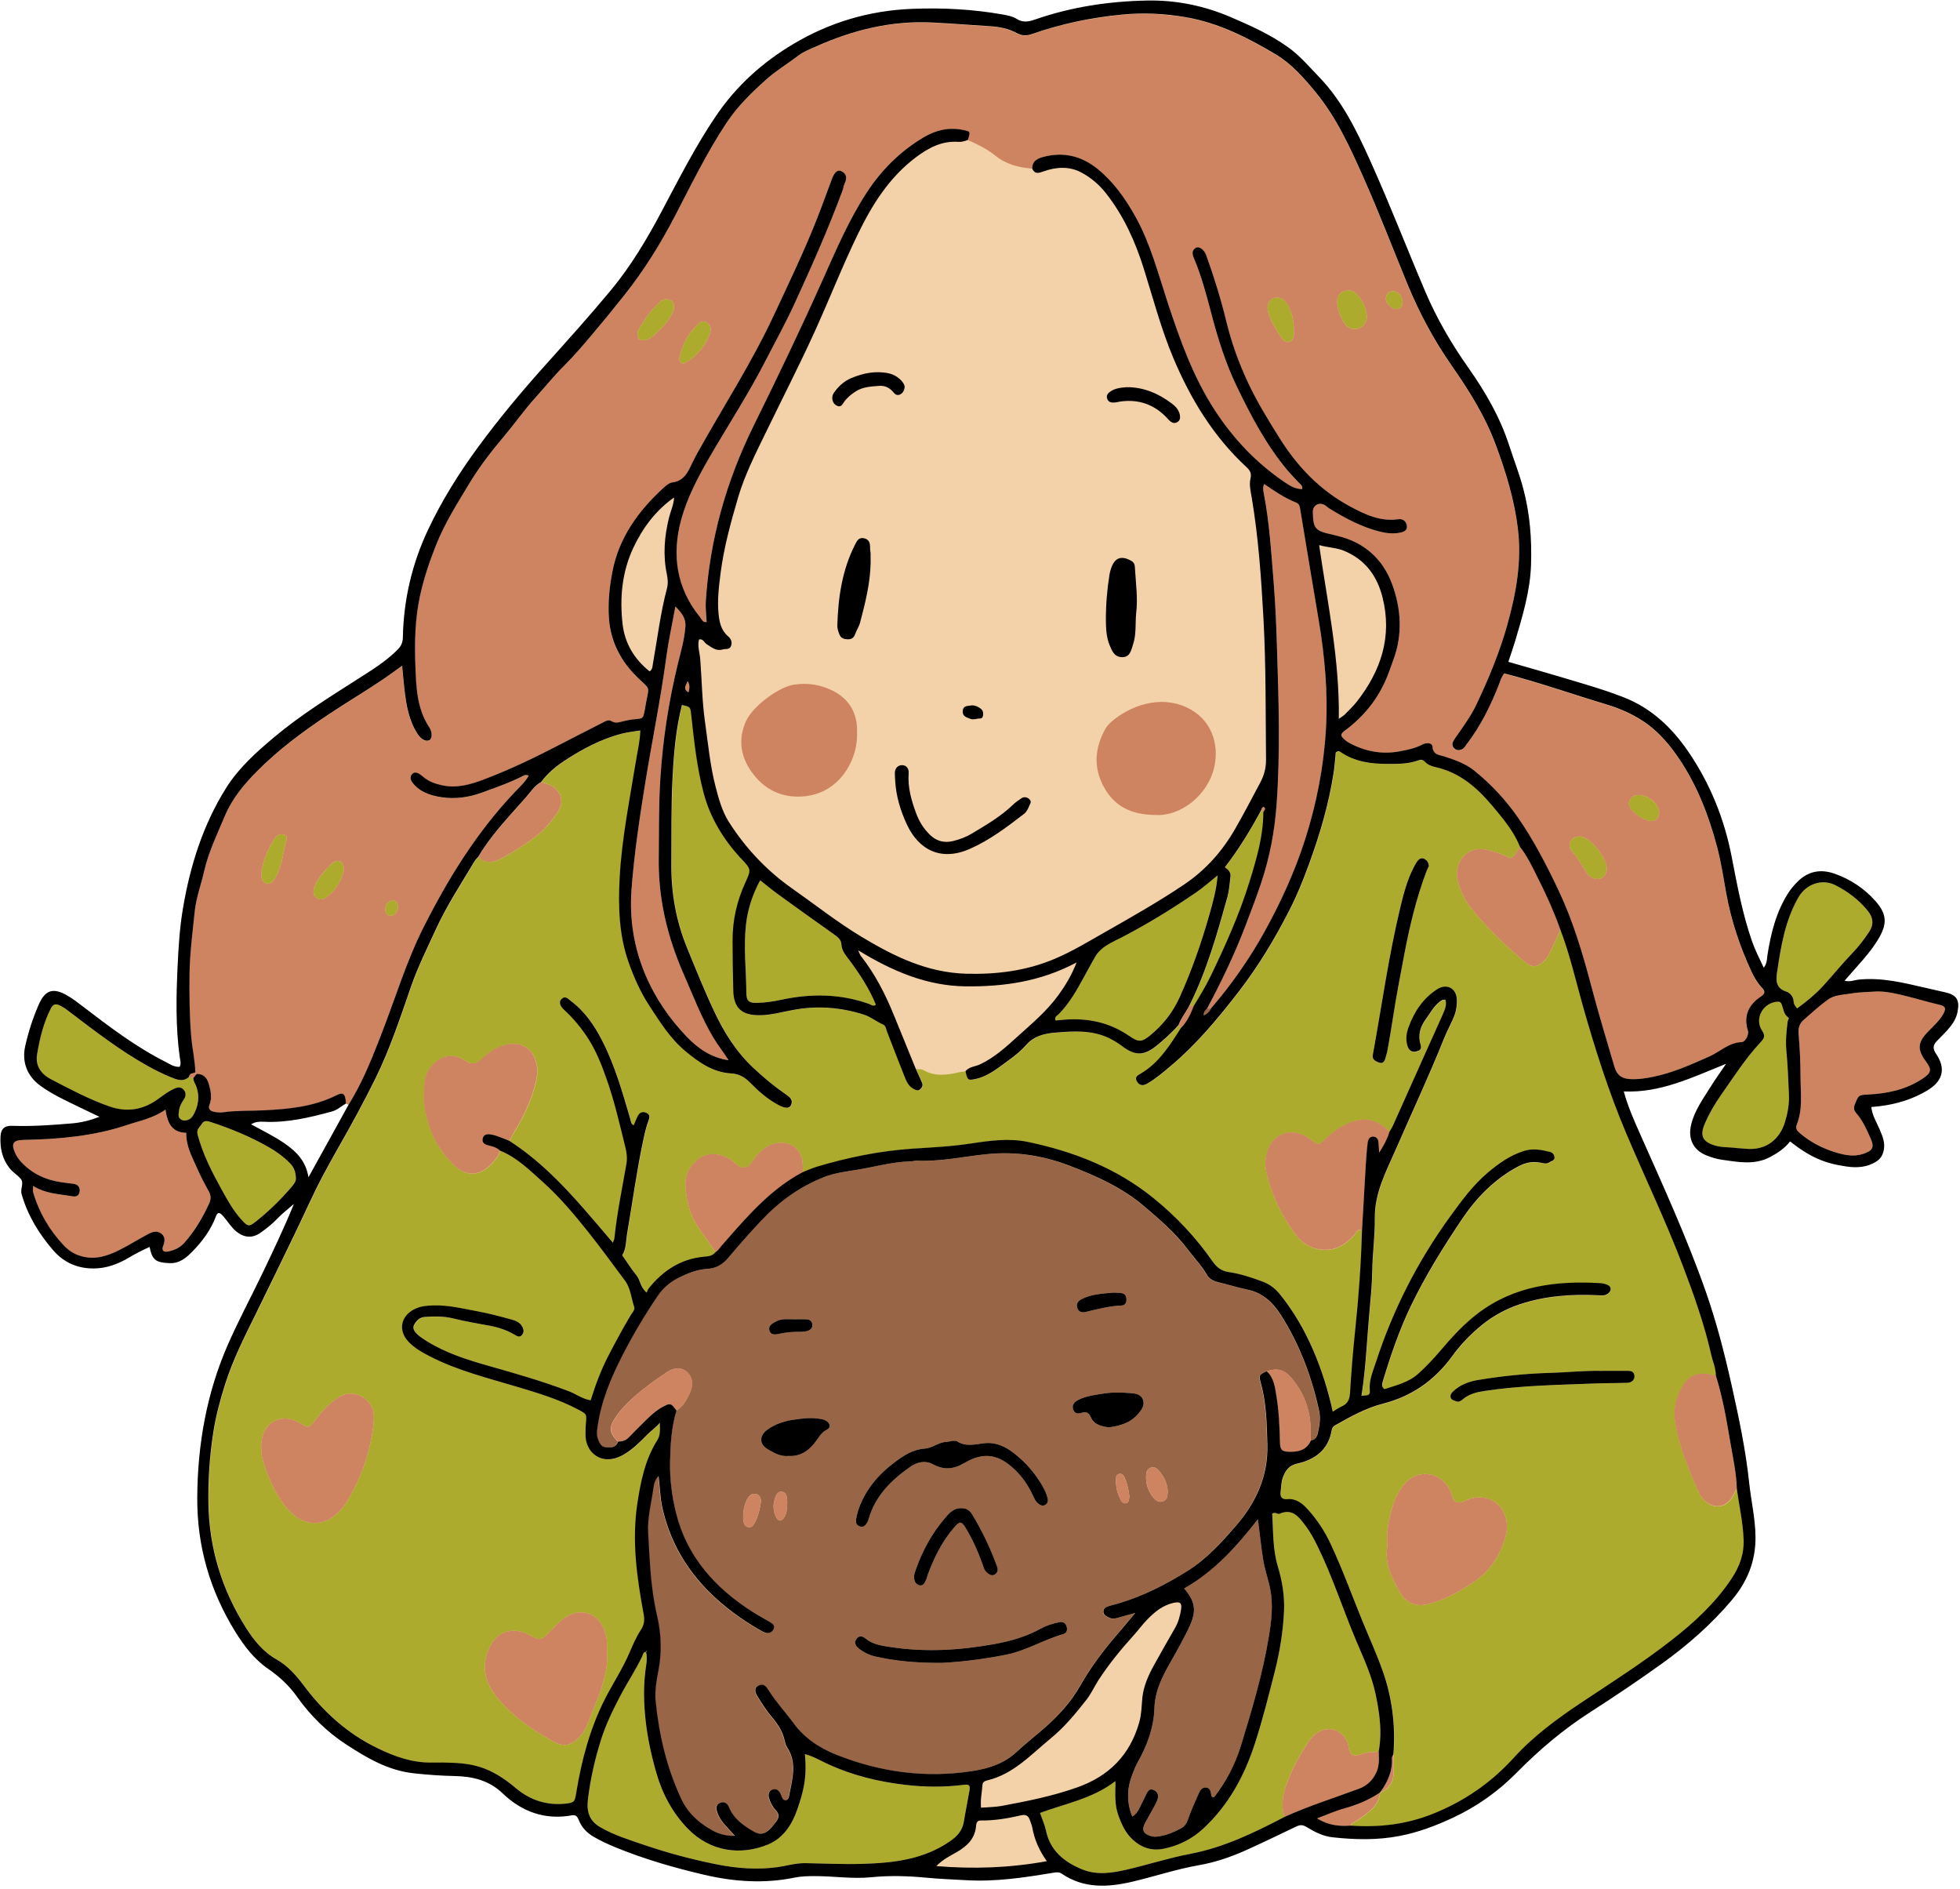
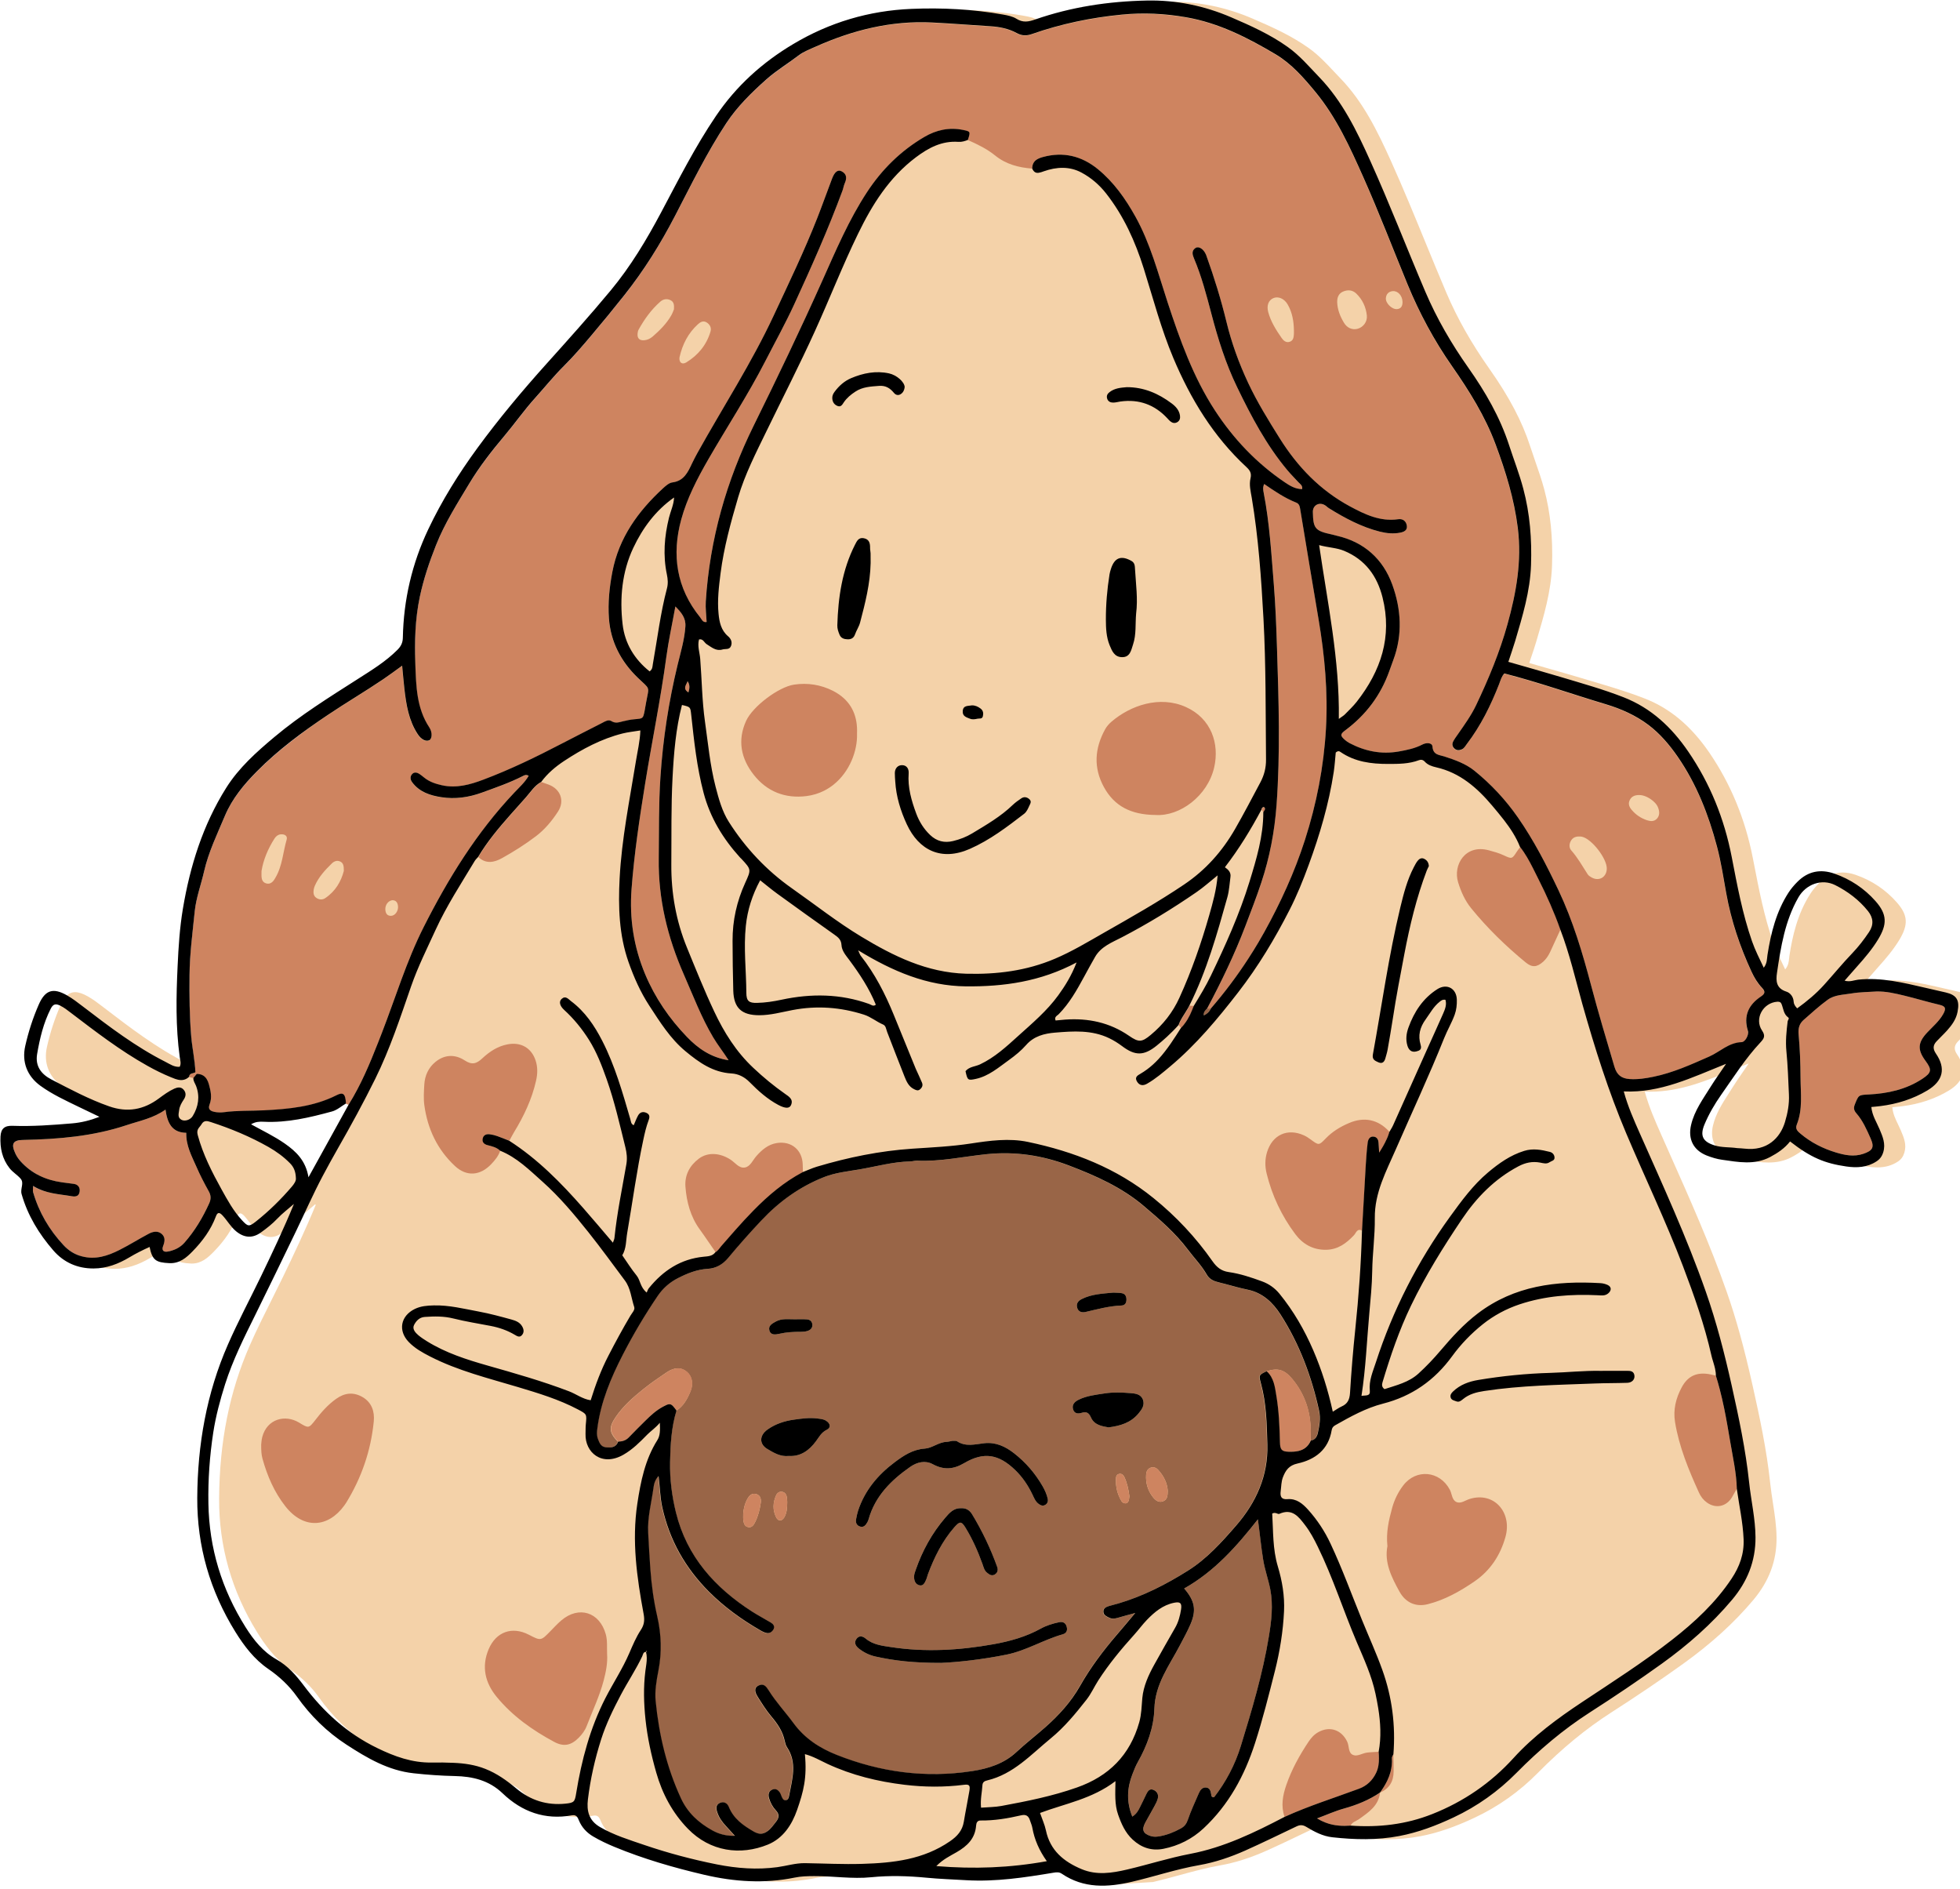
<svg xmlns="http://www.w3.org/2000/svg" fill="#000000" height="450.8" preserveAspectRatio="xMidYMid meet" version="1" viewBox="-0.1 -0.1 467.9 450.8" width="467.9" zoomAndPan="magnify">
  <g id="change1_1">
-     <path d="M263.03,449.84c-3.63,0-6.76-0.92-9.56-2.82c-0.37-0.25-0.76-0.37-1.22-0.37c-0.27,0-0.55,0.04-0.81,0.08 c-5.96,1-11.8,1.89-17.68,1.89c-1.07,0-2.13-0.03-3.15-0.09c-0.9-0.05-1.8-0.1-2.7-0.14c-2.25-0.12-4.57-0.23-6.84-0.45 c-2.69-0.26-5.14-0.39-7.48-0.39c-1.96,0-3.89,0.09-5.72,0.28c-0.97,0.1-2,0.14-3.14,0.14c-1.7,0-3.43-0.11-5.1-0.21 c-1.68-0.1-3.41-0.21-5.12-0.21l-0.29,0c-1.57,0.01-3.12,0.05-4.66,0.37c-2.87,0.59-5.85,0.89-8.86,0.89 c-4.02,0-8.15-0.51-12.63-1.55c-8.34-1.95-15.15-4.06-21.43-6.66c-1.98-0.82-3.65-1.63-5.1-2.49c-1.57-0.93-2.69-2.2-3.34-3.77 c-0.25-0.62-0.54-1.32-1.41-1.32c-0.11,0-0.23,0.01-0.36,0.03c-1.19,0.22-2.38,0.33-3.53,0.33c-4.75,0-9.11-1.87-12.96-5.56 c-2.87-2.75-6.4-4.03-11.45-4.14c-3.19-0.07-6.4-0.28-9.81-0.66c-6.11-0.67-11.26-3.73-16-6.82c-4.55-2.96-8.52-6.8-11.8-11.43 c-1.76-2.48-4.08-4.72-6.88-6.65c-3.64-2.51-6.1-6.04-7.83-8.83c-6.09-9.83-9.14-20.56-9.08-31.91c0.08-13.56,2.47-25.51,7.31-36.55 c1.58-3.6,3.37-7.18,5.1-10.64c0.94-1.89,1.89-3.78,2.81-5.68c2.48-5.13,5.33-11.13,7.85-17.25l-0.16-0.11 c-0.4,0.35-0.82,0.69-1.23,1.04c-0.93,0.77-1.89,1.57-2.73,2.46c-1.26,1.34-2.7,2.43-3.94,3.32c-0.9,0.65-1.82,0.97-2.71,0.97 c-1.02,0-2.06-0.43-3.08-1.27c-0.77-0.64-1.38-1.45-1.97-2.22c-0.38-0.5-0.77-1.02-1.21-1.5c-0.41-0.44-0.73-0.65-1-0.65 c-0.43,0-0.66,0.5-0.8,0.87c-1.07,2.87-2.88,5.58-5.53,8.29c-1.39,1.42-2.94,2.82-5.22,2.82c-0.08,0-0.17,0-0.26-0.01 c-3.27-0.15-4.01-0.75-4.64-3.79l-0.03-0.12l-0.11,0.05c-1.44,0.66-3.15,1.48-4.84,2.49c-2.95,1.77-5.73,2.63-8.49,2.64 c-3.86,0-7.07-1.44-9.54-4.29c-3.73-4.3-6.2-8.68-7.54-13.39c-0.15-0.54-0.05-1.08,0.04-1.6c0.13-0.72,0.27-1.47-0.31-2.13 c-0.37-0.42-0.81-0.79-1.23-1.14c-0.49-0.41-0.99-0.83-1.39-1.34c-1.59-2.01-2.29-4.46-2.14-7.48c0.09-1.73,0.84-2.47,2.53-2.47 l0.22,0c0.84,0.03,1.69,0.04,2.53,0.04c4.02,0,7.99-0.31,11.71-0.63c2.14-0.18,4.29-0.7,6.55-1.58l0.22-0.08l-1.72-0.83 c-1.16-0.56-2.33-1.11-3.49-1.68l-0.96-0.46c-2.74-1.32-5.57-2.69-8.1-4.51c-3.18-2.29-4.46-5.64-3.6-9.42 c0.77-3.43,1.85-6.74,3.2-9.82c0.98-2.23,2.06-3.23,3.52-3.23c0.85,0,1.86,0.34,3.09,1.04c1.26,0.72,2.43,1.61,3.56,2.48l0.23,0.18 c6.16,4.72,12.54,9.6,19.75,13.24c0.2,0.1,0.39,0.21,0.59,0.31c0.78,0.43,1.59,0.87,2.55,0.87c0.1,0,0.19,0,0.29-0.01 c0.42-0.7,0.3-1.32,0.18-1.92c-0.03-0.16-0.06-0.32-0.08-0.48c-0.94-6.83-0.88-13.62-0.5-21.72c0.23-5.09,0.54-9.36,1.26-13.67 c1.91-11.38,5.29-20.8,10.32-28.81c3.06-4.87,7.37-8.67,11.53-12.16c5.72-4.79,12.11-8.86,18.29-12.8l2.49-1.58 c2.96-1.88,6.02-3.83,8.57-6.4c0.91-0.92,1.29-1.78,1.32-2.99c0.19-9.01,2.22-17.68,6.04-25.76c3.04-6.43,6.9-12.8,11.78-19.47 c4.62-6.32,10-12.86,16.42-20.02c5.1-5.68,10.38-11.54,15.36-17.54c5.25-6.32,9.21-13.31,12.07-18.69c0.6-1.12,1.19-2.25,1.79-3.38 c3.46-6.55,7.03-13.32,11.27-19.57c4.71-6.95,10.73-12.56,18.4-17.13c8.64-5.15,18.12-7.98,28.19-8.39c1.59-0.07,3.19-0.1,4.75-0.1 c5.93,0,11.7,0.49,17.14,1.46c1.17,0.21,2.29,0.44,3.16,0.99c0.7,0.44,1.42,0.66,2.19,0.66c0.81,0,1.61-0.24,2.28-0.48 c8.18-2.86,16.9-4.34,26.67-4.54c0.32-0.01,0.64-0.01,0.97-0.01c6.51,0,12.96,1.35,19.16,4.02c4.72,2.03,9.3,4.09,13.47,7.07 c2.24,1.6,4.12,3.6,5.94,5.54c0.5,0.54,1.01,1.07,1.52,1.6c5.52,5.71,8.92,12.7,12.19,19.96c2.84,6.31,5.51,12.81,8.09,19.1 c1.64,3.99,3.33,8.11,5.05,12.15c2.61,6.13,5.99,12.09,10.32,18.23c4.7,6.66,7.78,12.52,9.7,18.45c0.39,1.2,0.8,2.38,1.21,3.57 c0.76,2.19,1.55,4.46,2.16,6.75c1.47,5.53,2.07,11.48,1.84,18.19c-0.21,6.09-1.95,11.95-3.63,17.63l-0.15,0.52 c-0.33,1.11-0.7,2.21-1.08,3.33c-0.18,0.53-0.57,1.72-0.57,1.72s2.71,0.78,4,1.15c2.9,0.83,5.77,1.65,8.62,2.5l2.35,0.7 c4.18,1.24,8.5,2.52,12.64,4.14c6.01,2.35,11.04,6.57,15.38,12.91c5.08,7.42,8.57,15.87,10.37,25.11l0.26,1.32 c1.21,6.23,2.45,12.67,4.59,18.8c0.61,1.75,1.41,3.41,2.25,5.17l0.63,1.33l0.1-0.13c0.68-0.88,0.76-1.7,0.84-2.5 c0.02-0.21,0.04-0.41,0.07-0.62c0.72-4.61,1.88-9.97,5.01-14.82c0.56-0.87,1.23-1.68,2.12-2.58c1.64-1.64,3.52-2.48,5.59-2.48 c0.99,0,2.04,0.19,3.12,0.57c3.82,1.33,7.11,3.52,9.76,6.52c2.71,3.06,2.86,5.35,0.6,9.06c-1.45,2.38-3.29,4.51-4.91,6.32 c-0.66,0.74-1.32,1.49-2.03,2.31l-1.13,1.29l0.15,0.04c0.33,0.09,0.66,0.14,1,0.14c0.53,0,1-0.11,1.44-0.21 c0.28-0.07,0.55-0.13,0.82-0.16c0.91-0.1,1.86-0.15,2.81-0.15c4.18,0,8.31,0.95,12.31,1.88l5.75,1.32c2.53,0.58,3.28,1.78,2.78,4.42 c-0.35,1.84-1.44,3.26-2.47,4.41c-0.44,0.49-0.9,0.95-1.37,1.42c-0.39,0.39-0.78,0.78-1.15,1.18c-0.91,0.98-0.96,1.9-0.17,3.06 c1.17,1.71,1.61,3.3,1.29,4.74c-0.32,1.48-1.44,2.8-3.32,3.92c-3.25,1.95-7.01,3.2-11.16,3.72c-0.46,0.06-0.92,0.1-1.43,0.15 l-0.84,0.08l0.01,0.1c0.14,1.48,0.75,2.74,1.34,3.96c0.22,0.46,0.44,0.92,0.64,1.38l0.08,0.19c0.71,1.69,1.38,3.29,0.8,5.21 c-0.29,0.97-0.77,1.62-1.58,2.15c-1.41,0.92-3.02,1.37-4.92,1.37c-0.69,0-1.43-0.06-2.24-0.18c-5.34-0.78-8.58-2.23-13.36-5.96 l-0.08-0.06l-0.06,0.08c-1.11,1.42-2.57,2.57-4.74,3.7c-1.62,0.85-3.37,1.25-5.48,1.25c-1.64,0-3.32-0.24-4.95-0.48l-0.92-0.13 c-1.15-0.16-2.4-0.51-3.71-1.03c-3.09-1.23-4.43-3.84-3.65-7.16c0.67-2.85,2.23-5.29,3.75-7.66c0.32-0.49,0.63-0.99,0.94-1.48 c0.7-1.12,1.44-2.2,2.31-3.46c0.42-0.61,0.87-1.26,1.35-1.97l0.18-0.27l-0.3,0.12c-1.08,0.43-2.16,0.88-3.22,1.31 c-6.61,2.72-12.86,5.3-19.88,5.3c-0.42,0-0.85-0.01-1.28-0.03l-0.14-0.01l0.04,0.13c0.98,3.59,2.43,6.85,3.82,10l2.01,4.53 c4.8,10.77,9.76,21.9,13.73,33.23c2.23,6.36,4.14,13.28,6.18,22.41c1.65,7.39,3.34,15.26,4.17,23.15c0.17,1.58,0.41,3.18,0.65,4.73 c0.42,2.71,0.85,5.52,0.87,8.34c0.04,5.5-1.78,10.36-5.56,14.86c-4.58,5.44-10.06,10.42-16.77,15.24 c-5.37,3.85-10.96,7.64-17.12,11.59c-6.05,3.88-11.79,8.6-17.53,14.42c-4.4,4.46-9.48,8.06-15.08,10.69 c-4.77,2.24-8.87,3.65-12.89,4.42c-2.64,0.5-5.39,0.75-8.4,0.75c-2.33,0-4.8-0.15-7.57-0.45c-2.34-0.26-4.41-1.41-6.17-2.47 c-0.47-0.28-0.88-0.42-1.3-0.42c-0.35,0-0.73,0.1-1.17,0.31l-2.24,1.07c-3.24,1.55-6.59,3.16-9.93,4.66 c-3.87,1.73-7.49,2.88-11.05,3.51c-3.33,0.58-6.63,1.49-9.82,2.36c-2.04,0.56-4.14,1.13-6.23,1.62 C267.37,449.54,265.13,449.84,263.03,449.84z M62.24,267.53c-0.68,0-1.51,0.08-2.46,0.64l-0.15,0.09l0.15,0.08 c0.74,0.41,1.48,0.8,2.2,1.18c2.07,1.1,4.03,2.14,5.85,3.41c2.52,1.76,4.95,3.95,5.6,7.97l0.05,0.29l9.75-17.65l-0.71-0.34 c-0.37,0.17-0.64,0.35-0.91,0.53l-0.22,0.15c-0.7,0.49-1.43,0.99-2.29,1.22c-4.64,1.26-9.59,2.48-14.67,2.48c0,0,0,0,0,0 c-0.52,0-1.04-0.01-1.57-0.04C62.67,267.54,62.46,267.53,62.24,267.53z" fill="#f4d2a9" />
+     <path d="M263.03,449.84c-3.63,0-6.76-0.92-9.56-2.82c-0.37-0.25-0.76-0.37-1.22-0.37c-0.27,0-0.55,0.04-0.81,0.08 c-5.96,1-11.8,1.89-17.68,1.89c-1.07,0-2.13-0.03-3.15-0.09c-0.9-0.05-1.8-0.1-2.7-0.14c-2.25-0.12-4.57-0.23-6.84-0.45 c-2.69-0.26-5.14-0.39-7.48-0.39c-1.96,0-3.89,0.09-5.72,0.28c-0.97,0.1-2,0.14-3.14,0.14c-1.7,0-3.43-0.11-5.1-0.21 l-0.29,0c-1.57,0.01-3.12,0.05-4.66,0.37c-2.87,0.59-5.85,0.89-8.86,0.89 c-4.02,0-8.15-0.51-12.63-1.55c-8.34-1.95-15.15-4.06-21.43-6.66c-1.98-0.82-3.65-1.63-5.1-2.49c-1.57-0.93-2.69-2.2-3.34-3.77 c-0.25-0.62-0.54-1.32-1.41-1.32c-0.11,0-0.23,0.01-0.36,0.03c-1.19,0.22-2.38,0.33-3.53,0.33c-4.75,0-9.11-1.87-12.96-5.56 c-2.87-2.75-6.4-4.03-11.45-4.14c-3.19-0.07-6.4-0.28-9.81-0.66c-6.11-0.67-11.26-3.73-16-6.82c-4.55-2.96-8.52-6.8-11.8-11.43 c-1.76-2.48-4.08-4.72-6.88-6.65c-3.64-2.51-6.1-6.04-7.83-8.83c-6.09-9.83-9.14-20.56-9.08-31.91c0.08-13.56,2.47-25.51,7.31-36.55 c1.58-3.6,3.37-7.18,5.1-10.64c0.94-1.89,1.89-3.78,2.81-5.68c2.48-5.13,5.33-11.13,7.85-17.25l-0.16-0.11 c-0.4,0.35-0.82,0.69-1.23,1.04c-0.93,0.77-1.89,1.57-2.73,2.46c-1.26,1.34-2.7,2.43-3.94,3.32c-0.9,0.65-1.82,0.97-2.71,0.97 c-1.02,0-2.06-0.43-3.08-1.27c-0.77-0.64-1.38-1.45-1.97-2.22c-0.38-0.5-0.77-1.02-1.21-1.5c-0.41-0.44-0.73-0.65-1-0.65 c-0.43,0-0.66,0.5-0.8,0.87c-1.07,2.87-2.88,5.58-5.53,8.29c-1.39,1.42-2.94,2.82-5.22,2.82c-0.08,0-0.17,0-0.26-0.01 c-3.27-0.15-4.01-0.75-4.64-3.79l-0.03-0.12l-0.11,0.05c-1.44,0.66-3.15,1.48-4.84,2.49c-2.95,1.77-5.73,2.63-8.49,2.64 c-3.86,0-7.07-1.44-9.54-4.29c-3.73-4.3-6.2-8.68-7.54-13.39c-0.15-0.54-0.05-1.08,0.04-1.6c0.13-0.72,0.27-1.47-0.31-2.13 c-0.37-0.42-0.81-0.79-1.23-1.14c-0.49-0.41-0.99-0.83-1.39-1.34c-1.59-2.01-2.29-4.46-2.14-7.48c0.09-1.73,0.84-2.47,2.53-2.47 l0.22,0c0.84,0.03,1.69,0.04,2.53,0.04c4.02,0,7.99-0.31,11.71-0.63c2.14-0.18,4.29-0.7,6.55-1.58l0.22-0.08l-1.72-0.83 c-1.16-0.56-2.33-1.11-3.49-1.68l-0.96-0.46c-2.74-1.32-5.57-2.69-8.1-4.51c-3.18-2.29-4.46-5.64-3.6-9.42 c0.77-3.43,1.85-6.74,3.2-9.82c0.98-2.23,2.06-3.23,3.52-3.23c0.85,0,1.86,0.34,3.09,1.04c1.26,0.72,2.43,1.61,3.56,2.48l0.23,0.18 c6.16,4.72,12.54,9.6,19.75,13.24c0.2,0.1,0.39,0.21,0.59,0.31c0.78,0.43,1.59,0.87,2.55,0.87c0.1,0,0.19,0,0.29-0.01 c0.42-0.7,0.3-1.32,0.18-1.92c-0.03-0.16-0.06-0.32-0.08-0.48c-0.94-6.83-0.88-13.62-0.5-21.72c0.23-5.09,0.54-9.36,1.26-13.67 c1.91-11.38,5.29-20.8,10.32-28.81c3.06-4.87,7.37-8.67,11.53-12.16c5.72-4.79,12.11-8.86,18.29-12.8l2.49-1.58 c2.96-1.88,6.02-3.83,8.57-6.4c0.91-0.92,1.29-1.78,1.32-2.99c0.19-9.01,2.22-17.68,6.04-25.76c3.04-6.43,6.9-12.8,11.78-19.47 c4.62-6.32,10-12.86,16.42-20.02c5.1-5.68,10.38-11.54,15.36-17.54c5.25-6.32,9.21-13.31,12.07-18.69c0.6-1.12,1.19-2.25,1.79-3.38 c3.46-6.55,7.03-13.32,11.27-19.57c4.71-6.95,10.73-12.56,18.4-17.13c8.64-5.15,18.12-7.98,28.19-8.39c1.59-0.07,3.19-0.1,4.75-0.1 c5.93,0,11.7,0.49,17.14,1.46c1.17,0.21,2.29,0.44,3.16,0.99c0.7,0.44,1.42,0.66,2.19,0.66c0.81,0,1.61-0.24,2.28-0.48 c8.18-2.86,16.9-4.34,26.67-4.54c0.32-0.01,0.64-0.01,0.97-0.01c6.51,0,12.96,1.35,19.16,4.02c4.72,2.03,9.3,4.09,13.47,7.07 c2.24,1.6,4.12,3.6,5.94,5.54c0.5,0.54,1.01,1.07,1.52,1.6c5.52,5.71,8.92,12.7,12.19,19.96c2.84,6.31,5.51,12.81,8.09,19.1 c1.64,3.99,3.33,8.11,5.05,12.15c2.61,6.13,5.99,12.09,10.32,18.23c4.7,6.66,7.78,12.52,9.7,18.45c0.39,1.2,0.8,2.38,1.21,3.57 c0.76,2.19,1.55,4.46,2.16,6.75c1.47,5.53,2.07,11.48,1.84,18.19c-0.21,6.09-1.95,11.95-3.63,17.63l-0.15,0.52 c-0.33,1.11-0.7,2.21-1.08,3.33c-0.18,0.53-0.57,1.72-0.57,1.72s2.71,0.78,4,1.15c2.9,0.83,5.77,1.65,8.62,2.5l2.35,0.7 c4.18,1.24,8.5,2.52,12.64,4.14c6.01,2.35,11.04,6.57,15.38,12.91c5.08,7.42,8.57,15.87,10.37,25.11l0.26,1.32 c1.21,6.23,2.45,12.67,4.59,18.8c0.61,1.75,1.41,3.41,2.25,5.17l0.63,1.33l0.1-0.13c0.68-0.88,0.76-1.7,0.84-2.5 c0.02-0.21,0.04-0.41,0.07-0.62c0.72-4.61,1.88-9.97,5.01-14.82c0.56-0.87,1.23-1.68,2.12-2.58c1.64-1.64,3.52-2.48,5.59-2.48 c0.99,0,2.04,0.19,3.12,0.57c3.82,1.33,7.11,3.52,9.76,6.52c2.71,3.06,2.86,5.35,0.6,9.06c-1.45,2.38-3.29,4.51-4.91,6.32 c-0.66,0.74-1.32,1.49-2.03,2.31l-1.13,1.29l0.15,0.04c0.33,0.09,0.66,0.14,1,0.14c0.53,0,1-0.11,1.44-0.21 c0.28-0.07,0.55-0.13,0.82-0.16c0.91-0.1,1.86-0.15,2.81-0.15c4.18,0,8.31,0.95,12.31,1.88l5.75,1.32c2.53,0.58,3.28,1.78,2.78,4.42 c-0.35,1.84-1.44,3.26-2.47,4.41c-0.44,0.49-0.9,0.95-1.37,1.42c-0.39,0.39-0.78,0.78-1.15,1.18c-0.91,0.98-0.96,1.9-0.17,3.06 c1.17,1.71,1.61,3.3,1.29,4.74c-0.32,1.48-1.44,2.8-3.32,3.92c-3.25,1.95-7.01,3.2-11.16,3.72c-0.46,0.06-0.92,0.1-1.43,0.15 l-0.84,0.08l0.01,0.1c0.14,1.48,0.75,2.74,1.34,3.96c0.22,0.46,0.44,0.92,0.64,1.38l0.08,0.19c0.71,1.69,1.38,3.29,0.8,5.21 c-0.29,0.97-0.77,1.62-1.58,2.15c-1.41,0.92-3.02,1.37-4.92,1.37c-0.69,0-1.43-0.06-2.24-0.18c-5.34-0.78-8.58-2.23-13.36-5.96 l-0.08-0.06l-0.06,0.08c-1.11,1.42-2.57,2.57-4.74,3.7c-1.62,0.85-3.37,1.25-5.48,1.25c-1.64,0-3.32-0.24-4.95-0.48l-0.92-0.13 c-1.15-0.16-2.4-0.51-3.71-1.03c-3.09-1.23-4.43-3.84-3.65-7.16c0.67-2.85,2.23-5.29,3.75-7.66c0.32-0.49,0.63-0.99,0.94-1.48 c0.7-1.12,1.44-2.2,2.31-3.46c0.42-0.61,0.87-1.26,1.35-1.97l0.18-0.27l-0.3,0.12c-1.08,0.43-2.16,0.88-3.22,1.31 c-6.61,2.72-12.86,5.3-19.88,5.3c-0.42,0-0.85-0.01-1.28-0.03l-0.14-0.01l0.04,0.13c0.98,3.59,2.43,6.85,3.82,10l2.01,4.53 c4.8,10.77,9.76,21.9,13.73,33.23c2.23,6.36,4.14,13.28,6.18,22.41c1.65,7.39,3.34,15.26,4.17,23.15c0.17,1.58,0.41,3.18,0.65,4.73 c0.42,2.71,0.85,5.52,0.87,8.34c0.04,5.5-1.78,10.36-5.56,14.86c-4.58,5.44-10.06,10.42-16.77,15.24 c-5.37,3.85-10.96,7.64-17.12,11.59c-6.05,3.88-11.79,8.6-17.53,14.42c-4.4,4.46-9.48,8.06-15.08,10.69 c-4.77,2.24-8.87,3.65-12.89,4.42c-2.64,0.5-5.39,0.75-8.4,0.75c-2.33,0-4.8-0.15-7.57-0.45c-2.34-0.26-4.41-1.41-6.17-2.47 c-0.47-0.28-0.88-0.42-1.3-0.42c-0.35,0-0.73,0.1-1.17,0.31l-2.24,1.07c-3.24,1.55-6.59,3.16-9.93,4.66 c-3.87,1.73-7.49,2.88-11.05,3.51c-3.33,0.58-6.63,1.49-9.82,2.36c-2.04,0.56-4.14,1.13-6.23,1.62 C267.37,449.54,265.13,449.84,263.03,449.84z M62.24,267.53c-0.68,0-1.51,0.08-2.46,0.64l-0.15,0.09l0.15,0.08 c0.74,0.41,1.48,0.8,2.2,1.18c2.07,1.1,4.03,2.14,5.85,3.41c2.52,1.76,4.95,3.95,5.6,7.97l0.05,0.29l9.75-17.65l-0.71-0.34 c-0.37,0.17-0.64,0.35-0.91,0.53l-0.22,0.15c-0.7,0.49-1.43,0.99-2.29,1.22c-4.64,1.26-9.59,2.48-14.67,2.48c0,0,0,0,0,0 c-0.52,0-1.04-0.01-1.57-0.04C62.67,267.54,62.46,267.53,62.24,267.53z" fill="#f4d2a9" />
  </g>
  <g id="change1_2">
    <path d="M246.32,40.14c-3.22-0.27-6.22-1.01-8.85-3.14c-1.93-1.56-4.21-2.68-6.51-3.68 c-0.73,0.28-1.46,0.52-2.26,0.46c-3.93-0.28-7.12,1.41-10.16,3.69c-6.36,4.78-10.42,11.27-13.82,18.28 c-3.69,7.6-6.76,15.46-10.25,23.14c-3.66,8.06-7.71,15.95-11.58,23.92c-2.51,5.17-5.17,10.34-6.78,15.82 c-1.74,5.92-3.4,11.93-4.19,18.09c-0.42,3.22-0.81,6.48-0.48,9.73c0.2,1.94,0.59,3.92,2.26,5.33c0.66,0.56,1.08,1.38,0.71,2.33 c-0.38,0.97-1.34,0.62-2.03,0.83c-1.51,0.46-2.61-0.53-3.77-1.26c-0.61-0.38-0.86-1.38-1.84-1.13c-0.43,1.6,0.17,3.11,0.29,4.64 c0.39,4.98,0.43,9.98,1.13,14.94c0.73,5.2,1.21,10.43,2.53,15.54c0.76,2.93,1.57,5.89,3.17,8.42c3.97,6.25,9.03,11.62,15.06,15.86 c5.5,3.86,10.78,8.04,16.54,11.52c7.73,4.67,15.69,8.6,25.02,8.86c7.33,0.21,14.4-0.67,21.19-3.56c4.06-1.72,7.81-3.98,11.63-6.16 c6.51-3.72,13.04-7.39,19.26-11.58c5.12-3.45,9.07-7.89,12.14-13.22c2.11-3.67,4.06-7.42,6.05-11.15c0.92-1.72,1.37-3.47,1.35-5.44 c-0.1-11.22,0-22.45-0.61-33.66c-0.52-9.66-1.19-19.3-2.8-28.85c-0.26-1.53-0.65-3.1-0.29-4.63c0.29-1.21-0.14-1.9-0.98-2.68 c-7.88-7.28-13.31-16.2-17.44-26.01c-2.92-6.94-4.82-14.2-7.06-21.35c-2.03-6.47-4.77-12.57-8.99-17.94 c-1.62-2.06-3.58-3.74-5.85-4.97c-2.89-1.56-6-1.39-9.01-0.33c-0.44,0.16-0.86,0.31-1.23,0.36 C247.25,41.22,246.73,41.03,246.32,40.14z M231.92,168.26c0.75-0.02,1.44,0.28,2.07,0.76c0.64,0.49,0.71,1.14,0.54,1.85 c-0.18,0.7-0.81,0.47-1.27,0.57c-0.59,0.13-1.19,0.24-1.78,0.01c-0.87-0.34-1.87-0.59-1.76-1.86 C229.85,168.22,230.99,168.45,231.92,168.26z M198.88,187.19c-0.7,0.56-1.47,1.05-2.3,1.47c-1.24,0.62-2.63,1.05-4.16,1.25 c-5.08,0.64-9.43-1.07-12.59-5.09c-3.03-3.85-3.94-8.22-1.81-12.87c1.57-3.43,7.72-8.08,11.43-8.64c3.25-0.49,6.41,0.01,9.32,1.49 c0.51,0.26,0.99,0.55,1.43,0.85c3.1,2.14,4.47,5.32,4.29,9.33C204.64,179.08,202.74,184.11,198.88,187.19z M205.22,148.49 c-0.26,0.98-0.87,1.86-1.21,2.83c-0.32,0.91-0.98,1.19-1.8,1.16c-0.79-0.03-1.55-0.25-1.89-1.1c-0.3-0.72-0.56-1.45-0.53-2.25 c0.2-6.68,1.15-13.2,4.23-19.25c0.44-0.86,0.85-1.76,2.08-1.53c1.31,0.25,1.53,1.2,1.51,2.33c-0.01,0.43,0.11,0.86,0.12,1.29 c0.02,0.78,0.01,1.55,0.01,2.33C207.63,139.16,206.44,143.83,205.22,148.49z M209.78,92c-1.97,0.16-3.92,0.22-5.65,1.36 c-1.09,0.71-2.07,1.51-2.81,2.61c-0.31,0.47-0.65,1.13-1.41,0.85c-0.79-0.29-1.23-0.89-1.31-1.75c-0.06-0.65,0.17-1.15,0.55-1.66 c1.05-1.42,2.36-2.58,3.95-3.25c2.88-1.22,5.9-1.82,9.04-1.14c1.81,0.39,3.67,2.02,3.74,3.25c-0.06,0.65-0.33,1.31-0.93,1.69 c-0.56,0.36-1.19,0.26-1.63-0.28C212.4,92.56,211.35,91.88,209.78,92z M245.62,192.24c-0.33,0.71-0.62,1.43-1.25,1.92 c-4.08,3.14-8.16,6.25-12.94,8.36c-6.8,3-12.17,0.36-15.06-5.88c-1.49-3.22-2.53-6.6-2.75-10.18c-0.04-0.69-0.11-1.37-0.1-2.06 c0.02-1.13,0.73-1.88,1.75-1.86c1.06,0.02,1.63,0.83,1.55,1.97c-0.25,3.35,0.66,6.48,1.8,9.56c0.73,1.96,1.81,3.7,3.34,5.15 c1.56,1.48,3.36,1.94,5.47,1.43c1.61-0.39,3.15-0.98,4.54-1.82c3.38-2.04,6.82-4.02,9.7-6.8c0.62-0.59,1.33-1.09,2.04-1.57 c0.65-0.44,1.31-0.34,1.9,0.17C246.22,191.16,245.89,191.66,245.62,192.24z M264.78,93.49c1.22-0.95,2.68-1.06,4.11-1.18 c4.06-0.01,7.55,1.5,10.72,3.88c0.98,0.73,1.79,1.62,1.98,2.9c0.09,0.63-0.04,1.21-0.64,1.57c-0.6,0.35-1.17,0.21-1.67-0.2 c-0.26-0.21-0.49-0.48-0.72-0.73c-3.03-3.25-6.75-4.6-11.16-4c-0.59,0.08-1.19,0.27-1.78,0.26c-0.61-0.01-1.19-0.27-1.4-0.94 C264,94.4,264.24,93.91,264.78,93.49z M264.77,136.99c0.07-0.42,0.19-0.84,0.32-1.25c0.85-2.74,2.42-3.35,4.91-1.96 c0.84,0.47,0.81,1.26,0.86,2.02c0.2,3.51,0.71,7.01,0.26,10.54c-0.22,2.47,0.07,5.01-0.74,7.4c-0.44,1.31-0.68,3.07-2.66,3.01 c-1.78-0.05-2.36-1.48-2.93-2.87c-0.8-1.96-0.88-4.06-0.89-6.1C263.9,144.18,264.21,140.57,264.77,136.99z M263.73,173.96 c0.37-0.67,0.91-1.28,1.49-1.78c4.53-3.89,11.5-6.33,17.77-3.52c6.11,2.74,8.05,8.8,6.77,14.39c-1.57,6.87-8.23,11.75-13.98,11.38 c-5.94-0.05-9.85-2.13-12.34-6.64C260.89,183.14,261.23,178.5,263.73,173.96z M271.87,410.98c-2.21,7.85-7.24,12.87-14.87,15.57 c-5.88,2.08-11.94,3.28-18.04,4.41c-1.51,0.28-3.07,0.27-4.85,0.41c-0.2-1.98,0.23-3.67,0.33-5.37c0.05-0.78,0.55-1,1.17-1.15 c6.25-1.5,10.39-6.13,15.1-9.99c3.31-2.71,5.95-5.93,8.56-9.25c1.14-1.45,1.85-3.09,2.82-4.6c2.53-3.93,5.49-7.5,8.61-10.96 c1.04-1.15,1.95-2.41,3.02-3.52c1.81-1.87,3.8-3.53,6.46-4.07c1.46-0.3,1.91,0.06,1.68,1.58c-0.24,1.53-0.63,3.03-1.42,4.4 c-1.68,2.92-3.34,5.84-4.97,8.78c-1.39,2.5-2.59,5.14-2.86,7.98C272.42,407.14,272.41,409.05,271.87,410.98z M218.58,255.04 c-1.75-4.29-3.49-8.58-5.25-12.87c-2.06-5.04-4.52-9.85-7.91-14.15c-0.15-0.18-0.21-0.43-0.6-1.28c8.25,5.04,16.48,8.52,25.74,8.61 c8.99,0.08,17.76-1.1,26.41-5.71c-1.27,3.25-2.75,5.6-4.38,7.85c-2.7,3.72-6.21,6.67-9.59,9.72c-2.8,2.54-5.59,5.11-9.08,6.76 c-1.15,0.54-2.58,0.53-3.47,1.62c-0.5,0.07-1.02,0.09-1.51,0.21c-2.93,0.68-5.82,1.12-8.63-0.5 C219.85,255.03,219.17,255.12,218.58,255.04z M319.52,171.5c0.19-14.15-2.69-27.61-4.71-41.48c2.26,0.61,4.17,0.62,5.96,1.36 c5.06,2.1,7.9,6.01,9.18,11.14c2.35,9.37-0.39,17.52-6.17,24.89c-0.85,1.08-1.87,2.04-2.83,3.02 C320.67,170.72,320.28,170.93,319.52,171.5z M159.62,123.43c-1.11,4.51-1.48,9-0.51,13.58c0.23,1.09,0.32,2.2,0.02,3.33 c-1.57,5.94-2.29,12.04-3.37,18.07c-0.1,0.58-0.04,1.22-0.77,1.74c-3.63-2.89-5.93-6.69-6.45-11.26 c-0.72-6.24-0.15-12.48,2.55-18.22c2.23-4.73,5.33-8.94,9.74-12.03C160.75,120.39,160.01,121.85,159.62,123.43z M246.33,436.14 c0.51,2.84,1.63,5.41,3.46,7.99c-8.83,1.61-17.36,1.92-26.37,1.17c1.6-1.63,3.29-2.42,4.85-3.32c2.53-1.46,4.42-3.26,4.65-6.35 c0.05-0.67,0.3-1.22,1.06-1.21c3.29,0.04,6.5-0.5,9.69-1.24c1.2-0.28,1.79,0.17,2.12,1.24 C245.95,434.99,246.22,435.55,246.33,436.14z" fill="#f4d2a9" />
  </g>
  <g id="change2_1">
    <path d="M182.9,389.7c-0.58-0.09-1.14-0.4-1.66-0.7c-4.43-2.57-8.54-5.53-12.17-9.17 c-5.64-5.66-9.41-12.28-11.14-20.12c-0.53-2.4-0.56-4.84-0.89-7.48c-0.89,0.96-1.1,1.94-1.22,2.82c-0.47,3.58-1.47,7.09-1.26,10.78 c0.16,2.84,0.3,5.68,0.51,8.53c0.28,3.81,0.78,7.58,1.63,11.27c1.01,4.38,1.15,8.7,0.29,13.1c-0.46,2.37-0.89,4.8-0.65,7.2 c0.79,8.04,2.62,15.81,6.03,23.2c1.61,3.49,4.22,5.85,7.43,7.64c1.53,0.86,3.25,1.38,5.45,1.33c-0.87-0.96-1.48-1.65-2.12-2.33 c-0.89-0.96-1.65-2-2.07-3.26c-0.3-0.89-0.38-1.8,0.59-2.25c0.92-0.42,1.78,0.02,2.14,0.91c1.14,2.83,3.37,4.41,5.91,5.89 c1.32,0.76,2.2,0.71,3.27-0.01c0.87-0.59,1.45-1.46,2.09-2.28c0.77-0.96,0.87-1.79-0.02-2.74c-0.78-0.82-1.32-1.82-1.63-2.92 c-0.24-0.82-0.12-1.61,0.71-2.01c0.85-0.4,1.49,0.06,1.94,0.79c0.13,0.22,0.18,0.48,0.3,0.72c0.22,0.46,0.39,1.06,1.02,1 c0.62-0.06,0.75-0.67,0.84-1.16c0.73-3.88,1.96-7.79-0.54-11.53c-0.28-0.42-0.42-0.96-0.52-1.46c-0.48-2.27-1.71-4.09-3.19-5.84 c-1.22-1.44-2.23-3.07-3.25-4.68c-0.85-1.35-0.78-2.21,0.12-2.68c1.27-0.66,1.9,0.21,2.48,1.13c1.75,2.79,4.01,5.2,5.94,7.84 c2.66,3.64,6.28,5.95,10.32,7.56c10.4,4.12,21.18,5.58,32.29,3.87c3.87-0.6,7.62-1.77,10.57-4.53c2.21-2.07,4.61-3.91,6.88-5.91 c3.26-2.87,6.19-6.1,8.32-9.86c2.49-4.39,5.49-8.37,8.75-12.18c1.38-1.61,2.73-3.23,4.44-5.26c-1.76,0.48-2.98,0.81-4.2,1.16 c-0.69,0.2-1.36,0.28-2.02-0.04c-0.62-0.3-1.34-0.6-1.38-1.4c-0.04-0.84,0.63-1.17,1.31-1.37c0.74-0.23,1.5-0.4,2.25-0.62 c5.93-1.75,11.36-4.54,16.58-7.81c4.53-2.84,8.04-6.76,11.5-10.73c4.82-5.54,7.7-11.92,7.5-19.35c-0.13-4.91-0.22-9.85-1.54-14.66 c-0.54-1.98-0.47-2,1.38-2.88c2.69-0.87,4.26-0.46,6.15,1.79c3,3.59,4.4,7.77,4.43,12.43c0,0.77-0.02,1.55-0.03,2.32 c0.74-0.13,1.19-0.56,1.46-1.14c0.09-0.19,0.16-0.4,0.21-0.62c0.41-1.78,0.71-3.56,0.31-5.39c-1.78-8.17-4.68-15.92-9.22-22.97 c-1.85-2.87-4.28-5.19-7.87-5.91c-2.28-0.46-4.51-1.18-6.78-1.72c-1.23-0.29-2.29-0.73-2.95-1.88c-1.25-2.19-3.02-3.99-4.52-5.98 c-2.99-3.98-6.74-7.18-10.48-10.36c-5.26-4.47-11.47-7.24-17.9-9.69c-6.38-2.43-12.85-3.4-19.57-2.71 c-5.57,0.57-11.08,1.82-16.74,1.56c-0.51-0.02-1.03,0.17-1.54,0.18c-4.18,0.08-8.19,1.23-12.27,1.92c-2.79,0.47-5.68,0.77-8.34,1.82 c-5.79,2.29-10.73,5.84-15,10.39c-2.72,2.9-5.36,5.87-7.9,8.92c-1.28,1.54-2.91,2.48-4.9,2.59c-2.58,0.15-4.89,1.1-7.12,2.24 c-1.93,0.99-3.57,2.44-4.8,4.24c-3.06,4.5-5.83,9.18-8.32,14.02c-2.86,5.56-5.26,11.27-6.07,17.54c-0.11,0.88-0.18,1.71,0.13,2.55 c0.34,0.92,0.72,1.85,1.82,1.98c1.21,0.14,2.47,0.16,3-1.33c-2.11-2.22-2.22-3.39-0.53-5.88c1.77-2.6,4.1-4.66,6.53-6.61 c1.81-1.46,3.74-2.78,5.67-4.08c1.85-1.24,3.45-1.23,4.77-0.12c1.25,1.05,1.65,2.86,0.85,4.76c-0.73,1.75-1.63,3.43-3.32,4.51v0 c-0.62,2-0.98,4.04-1.2,6.09c-0.22,2.05-0.29,4.12-0.34,6.2c-0.08,4.09,0.44,8.11,1.41,12.06c2.58,10.52,9.29,17.93,18.17,23.63 c1.45,0.93,2.99,1.74,4.47,2.62c0.55,0.33,0.96,0.81,0.63,1.5C184.22,389.34,183.65,389.82,182.9,389.7z M273.51,351.86 c0.05-0.73,0.32-1.35,1.05-1.64c0.74-0.29,1.37,0.01,1.86,0.55c1.31,1.44,2.13,3.11,2.25,4.94c-0.03,1.12-0.05,2.14-1.15,2.53 c-1.07,0.38-1.83-0.29-2.43-1.06C273.89,355.62,273.37,353.83,273.51,351.86z M269.39,357.91c-0.1,0.45-0.4,0.82-0.86,0.81 c-0.29-0.01-0.71-0.21-0.86-0.46c-1.06-1.73-1.49-3.63-1.35-5.66c0.03-0.45,0.29-0.83,0.77-0.91c0.6-0.11,0.98,0.24,1.22,0.74 c0.66,1.41,0.99,2.92,1.21,4.6C269.48,357.23,269.46,357.58,269.39,357.91z M258.18,309.94c2.36-1.18,4.94-1.27,7.5-1.52 c0.68,0.04,1.38,0.02,2.04,0.14c0.79,0.15,1.09,0.75,1.09,1.52c0,0.8-0.35,1.39-1.16,1.42c-2.94,0.11-5.74,0.88-8.58,1.54 c-0.86,0.2-1.77,0.02-2.05-1.05C256.77,310.98,257.35,310.36,258.18,309.94z M257.37,334.01c1.96-0.98,4.13-1.2,6.25-1.53 c2.05-0.32,4.13-0.23,6.19-0.07c1.2,0.09,2.51,0.26,2.97,1.63c0.42,1.28-0.25,2.23-1.08,3.23c-1.86,2.24-4.35,2.96-7.15,3.32 c-1.63-0.28-3.41-0.57-4.21-2.39c-0.48-1.09-1.06-1.43-2.18-1.09c-0.88,0.27-1.79,0.25-2.1-0.85 C255.75,335.13,256.49,334.45,257.37,334.01z M204.27,362.51c0.12-0.68,0.26-1.36,0.47-2.02c1.6-4.86,4.74-8.59,8.77-11.6 c2.13-1.59,4.29-3.04,7.2-3.24c1.69-0.11,3.24-1.51,5.1-1.6c0.51-0.02,1.02-0.17,1.44-0.25c0.44,0.03,0.86-0.07,1.11,0.1 c2.1,1.38,4.29,0.72,6.5,0.47c2.72-0.3,5.01,0.74,7.15,2.42c2.77,2.17,4.99,4.75,6.75,7.78c0.57,0.99,1.03,2,1.27,3.1 c0.11,0.52-0.05,1.05-0.53,1.37c-0.6,0.41-1.17,0.18-1.67-0.2c-0.73-0.54-1.05-1.36-1.42-2.14c-1.05-2.2-2.38-4.21-4.14-5.91 c-3.93-3.81-7.49-4.44-12.18-1.68c-2.61,1.53-4.87,1.69-7.53,0.26c-1.77-0.95-3.71-0.52-5.39,0.66c-4.55,3.18-8.36,6.96-9.92,12.51 c-0.07,0.25-0.17,0.49-0.3,0.71c-0.36,0.62-0.81,1.23-1.61,1.04C204.47,364.09,204.1,363.41,204.27,362.51z M237.35,375.71 c-0.75,0.42-1.33-0.05-1.86-0.48c-0.63-0.52-0.79-1.31-1.05-2.04c-1.08-3.01-2.38-5.94-4.05-8.67c-0.98-1.61-1.4-1.55-2.67-0.1 c-2.88,3.3-4.78,7.15-6.3,11.21c-0.15,0.4-0.22,0.84-0.4,1.23c-0.31,0.71-0.67,1.62-1.59,1.42c-1.06-0.24-1.37-1.23-1.31-2.24 c0.03-0.51,0.23-1.01,0.4-1.5c1.58-4.53,3.86-8.68,6.98-12.33c0.99-1.15,2.03-2.43,3.85-2.33c1.16-0.08,2.03,0.52,2.59,1.43 c2.42,3.99,4.43,8.2,6.01,12.6C238.21,374.6,238.06,375.31,237.35,375.71z M204.31,391.15c0.62-0.95,1.51-0.77,2.24-0.16 c1.76,1.48,3.95,1.72,6.06,2.04c8.2,1.25,16.35,0.77,24.49-0.69c3.94-0.71,7.73-1.77,11.26-3.72c1.37-0.76,2.87-1.21,4.39-1.53 c0.88-0.19,1.54,0.16,1.79,1.06c0.24,0.87-0.01,1.57-0.94,1.83c-4.57,1.29-8.67,3.88-13.38,4.84c-5.85,1.19-11.75,1.82-15.62,1.98 c-6.69,0.02-11.22-0.53-15.71-1.52c-1.47-0.33-2.77-0.97-3.94-1.89C204.24,392.83,203.71,392.06,204.31,391.15z M181.5,358.66 c-0.22,1.54-0.6,3.05-1.29,4.46c-0.35,0.71-0.77,1.46-1.72,1.27c-0.92-0.19-1.06-1.03-1.16-1.82c-0.03-0.25-0.01-0.52-0.01-1.3 c0.04-0.86,0.27-2.23,0.93-3.47c0.46-0.87,1.1-1.65,2.24-1.28C181.49,356.85,181.63,357.76,181.5,358.66z M185.1,315.33 c1.44-0.8,3.02-0.52,4.56-0.54c0.95,0,1.9-0.05,2.84,0.02c0.76,0.05,1.3,0.48,1.33,1.31c0.03,0.82-0.51,1.26-1.21,1.47 c-0.49,0.14-1.02,0.19-1.53,0.19c-1.73-0.01-3.44,0.08-5.13,0.47c-0.92,0.21-2.05,0.43-2.38-0.8 C183.27,316.31,184.27,315.8,185.1,315.33z M183.06,345.73c-1.95-1.18-1.9-3.23,0.07-4.63c1.87-1.33,4.04-2.04,6.26-2.35 c1.86-0.26,3.76-0.54,5.66-0.28c0.68,0.09,1.38,0.13,2,0.5c1.09,0.65,1.29,1.68,0.22,2.19c-1.29,0.62-1.82,1.71-2.58,2.74 c-1.61,2.17-3.65,3.68-6.48,3.51C186.19,347.63,184.6,346.65,183.06,345.73z M185.18,356.8c0.26-0.58,0.79-0.96,1.46-0.83 c0.66,0.12,1,0.65,1.1,1.29c0.08,0.51,0.08,1.03,0.09,1.14c0,1.53-0.12,2.65-0.7,3.65c-0.58,1-1.44,1.01-1.95-0.01 C184.32,360.31,184.4,358.53,185.18,356.8z M276.3,429.13c0.24-0.97-0.24-1.74-1.14-2.06c-0.81-0.29-1.25,0.35-1.57,1.01 c-0.53,1.09-1.04,2.18-1.59,3.26c-0.38,0.75-0.78,1.51-1.78,2.15c-1.43-3.53-1.26-6.83,0.04-10.15c0.38-0.96,0.75-1.94,1.26-2.84 c2.25-3.97,3.83-8.29,3.97-12.76c0.18-5.93,3.57-10.3,6.09-15.13c0.88-1.68,1.81-3.34,2.55-5.08c1.42-3.34,1.01-5.56-1.53-8.49 c7.21-4.05,12.55-10.07,17.6-16.51c0.45,3.32,0.75,6.49,1.26,9.63c0.38,2.39,1.22,4.67,1.69,7.05c0.74,3.84,0.28,7.59-0.34,11.34 c-1.46,8.88-4.04,17.49-6.68,26.07c-1.37,4.46-3.55,8.6-6.39,12.25c-0.69,0.03-0.65-0.41-0.69-0.71c-0.11-0.83-0.37-1.61-1.34-1.62 c-0.88,0-1.33,0.71-1.65,1.46c-0.88,2.07-1.86,4.1-2.57,6.22c-0.34,1-0.81,1.61-1.7,2.1c-1.61,0.88-3.28,1.55-5.09,1.87 c-0.69,0.12-1.37,0.16-2.05-0.05c-1.88-0.58-2.26-1.51-1.31-3.26c0.7-1.29,1.45-2.55,2.14-3.84 C275.79,430.42,276.13,429.79,276.3,429.13z M288.95,240.61c-0.18,0.41-0.43,0.76-0.77,1.07c-0.25,0.22-0.55,0.43-0.95,0.59 c-0.06-0.81,0.4-1.23,0.83-1.66C288.37,240.61,288.66,240.61,288.95,240.61z" fill="#996547" />
  </g>
  <g id="change3_1">
-     <path d="M372.44,221.76c-0.83,1.8-1.65,3.61-2.49,5.4c-0.41,0.86-0.93,1.66-1.65,2.3c-1.5,1.32-2.63,1.42-4.15,0.18 c-4.75-3.9-9.14-8.16-13.02-12.93c-1.49-1.83-2.44-3.96-3.13-6.21c-1.27-4.11,1.69-9.21,7.4-7.62c1.16,0.32,2.32,0.63,3.43,1.15 c2.04,0.96,2.05,0.92,3.23-0.92c0.23-0.36,0.52-0.69,0.78-1.04c-0.93-2.35-2.3-4.42-3.81-6.38c-0.91-1.18-1.87-2.31-2.82-3.45 c-3.58-4.26-7.71-7.87-13.37-9.16c-1.01-0.23-2.02-0.56-2.74-1.36c-0.43-0.47-0.92-0.52-1.4-0.34c-2.39,0.89-4.88,0.88-7.36,0.89 c-4.01,0.01-7.92-0.49-11.35-2.85c-0.27-0.19-0.62-0.33-1.14,0.14c-0.14,1.41-0.24,3.04-0.48,4.64c-1.16,7.61-3.33,14.95-5.98,22.18 c-1.34,3.65-2.8,7.27-4.55,10.7c-3.52,6.89-7.49,13.51-12.26,19.68c-4.91,6.34-10.01,12.47-16.17,17.64 c-1.78,1.5-3.56,3.03-5.59,4.19c-0.88,0.51-1.8,0.53-2.43-0.54c-0.6-1.02,0.17-1.44,0.81-1.81c0.56-0.32,1.08-0.67,1.58-1.04 c1-0.74,1.9-1.56,2.73-2.45c0.54-0.58,1.05-1.2,1.54-1.82c0.97-1.24,1.86-2.56,2.73-3.9c0.37-0.57,0.73-1.14,1.09-1.71 c-0.18-0.25-0.35-0.49-0.53-0.74c-0.87,0.98-1.8,1.91-2.76,2.8c-0.8,0.74-1.63,1.45-2.48,2.14c-3.05,2.46-5.14,2.46-8.26,0.09 c-0.94-0.71-1.95-1.34-3.05-1.87c-4.17-2.01-8.57-1.7-12.92-1.34c-2.53,0.21-5.04,0.81-6.91,2.95c-1.18,1.35-2.61,2.52-4.08,3.57 c-2.5,1.78-4.85,3.86-7.99,4.54c-1.83,0.39-1.95,0.32-2.41-1.86c-0.5,0.07-1.02,0.09-1.51,0.21c-2.93,0.68-5.82,1.12-8.63-0.5 c-0.47-0.27-1.16-0.18-1.74-0.26c0.25,0.55,0.5,1.1,0.75,1.64c0.25,0.55,0.49,1.1,0.73,1.65c0.27,0.64,0.04,1.17-0.48,1.61 c-0.5,0.42-0.96,0.17-1.43-0.06c-1.28-0.62-1.79-1.84-2.27-3.03c-1.41-3.52-2.76-7.06-4.13-10.6c-0.25-0.64-0.29-1.49-0.96-1.78 c-1.59-0.68-2.91-1.83-4.59-2.37c-5.61-1.79-11.27-2.21-17.07-1.09c-2.62,0.5-5.2,1.23-7.91,1.23c-4.19,0.01-6.1-1.69-6.21-5.86 c-0.11-3.97-0.16-7.95-0.17-11.92c-0.02-4.82,1.02-9.42,3.01-13.8c1.46-3.2,1.46-3.2-0.86-5.71c-0.12-0.13-0.26-0.23-0.37-0.36 c-4.06-4.48-7.13-9.51-8.69-15.41c-1.62-6.11-2.28-12.38-2.96-18.64c-0.2-1.87-0.15-1.88-2.21-2.35c-1.47,5.7-1.95,11.54-2.25,17.37 c-0.36,6.87-0.23,13.77-0.29,20.65c-0.06,6.88,1.13,13.54,3.74,19.91c2.09,5.1,4.14,10.23,6.49,15.21 c2.35,4.99,5.24,9.63,9.36,13.49c2.4,2.25,4.9,4.31,7.58,6.2c0.89,0.63,2.04,1.27,1.4,2.68c-0.38,0.85-1.4,0.81-3.01-0.04 c-2.63-1.39-4.82-3.37-6.87-5.45c-1.26-1.28-2.72-1.98-4.31-2.07c-4.44-0.25-7.76-2.62-10.98-5.29c-3.64-3.02-6.1-6.98-8.65-10.88 c-2.13-3.26-3.7-6.8-4.97-10.43c-2.27-6.46-2.47-13.2-2.12-19.96c0.49-9.42,2.39-18.65,3.88-27.93c0.39-2.42,0.98-4.82,1.07-7.38 c-1.53,0.25-2.92,0.39-4.25,0.72c-5.06,1.27-9.61,3.69-13.93,6.55c-2.09,1.38-3.99,2.98-5.49,5.01c0.56,0.2,1.13,0.39,1.69,0.6 c2.88,1.06,3.92,3.89,2.27,6.44c-1.45,2.24-3.17,4.3-5.31,5.92c-2.53,1.92-5.22,3.62-8,5.17c-1.91,1.07-3.87,1.49-5.71-0.22 c-0.27,0.32-0.6,0.61-0.82,0.97c-3.24,5.39-6.69,10.67-9.32,16.4c-2.03,4.44-4.22,8.79-5.84,13.45c-2.6,7.47-5.05,14.99-8.58,22.14 c-2.78,5.63-5.78,11.11-8.89,16.55c-1.24,2.17-2.45,4.36-3.61,6.56c-2.34,4.41-4.34,8.99-6.52,13.48c-3.19,6.6-6.36,13.2-9.62,19.76 c-2.67,5.39-5.36,10.77-7.2,16.53c-1.21,3.79-2.23,7.63-2.83,11.53c-0.86,5.6-1.26,11.25-1.16,16.95c0.18,10.7,3.2,20.48,8.86,29.5 c1.94,3.09,4.19,5.91,7.43,7.74c2.68,1.52,4.66,3.77,6.45,6.17c4.73,6.31,10.38,11.46,17.52,14.94c4.16,2.02,8.39,3.57,13.09,3.48 c1.73-0.03,3.46,0,5.18,0.07c2.59,0.11,5.13,0.47,7.57,1.44c2.76,1.09,5.13,2.78,7.38,4.66c3.42,2.86,7.35,4.1,11.78,3.64 c2.08-0.22,2.21-0.46,2.54-2.5c1.28-7.88,3.31-15.52,6.97-22.68c1.85-3.6,4.09-6.99,5.7-10.72c0.82-1.9,1.63-3.84,2.76-5.55 c0.86-1.3,0.92-2.44,0.66-3.87c-1.62-8.68-2.83-17.4-1.5-26.24c0.8-5.31,1.85-10.55,4.78-15.2c0.67-1.07,0.69-2.3,0.6-4.15 c-1.14,1.34-2.14,1.94-3,2.82c-1.73,1.78-3.49,3.54-5.7,4.81c-5.17,2.96-9.17-0.56-9.04-4.96c0.02-0.78-0.01-1.56,0.07-2.33 c0.24-2.42,0.24-2.39-1.9-3.53c-4.53-2.4-9.4-3.87-14.27-5.32c-7.1-2.13-14.32-3.89-20.99-7.3c-1.86-0.95-3.65-1.96-5.11-3.46 c-2.61-2.7-1.96-6.23,1.44-7.89c1.44-0.7,2.96-0.82,4.53-0.85c3.67-0.09,7.2,0.82,10.76,1.47c2.62,0.48,5.21,1.19,7.79,1.9 c0.97,0.27,1.97,0.63,2.55,1.63c0.45,0.77,0.48,1.51-0.11,2.15c-0.52,0.56-1.12,0.18-1.64-0.13c-1.8-1.07-3.75-1.74-5.8-2.13 c-2.96-0.57-5.95-1.04-8.87-1.77c-2.28-0.57-4.53-0.53-6.83-0.37c-1.3,0.09-2.06,0.98-2.55,1.91c-0.49,0.94,0.27,1.82,1.01,2.45 c0.66,0.55,1.38,1.03,2.12,1.48c4.45,2.75,9.38,4.33,14.36,5.75c6.55,1.87,13.1,3.72,19.47,6.15c1.74,0.66,3.27,1.88,5.2,2.15 c1.16-3.72,2.48-7.26,4.24-10.65c1.67-3.22,3.39-6.41,5.24-9.53c0.39-0.66,1.15-1.37,0.91-2.09c-0.71-2.12-0.84-4.46-2.23-6.32 c-2.88-3.86-5.71-7.77-8.71-11.53c-3.38-4.24-6.87-8.41-10.93-12.03c-3.14-2.8-6.14-5.81-10.15-7.42c-0.41,1.26-1.24,2.26-2.13,3.2 c-2.65,2.79-5.9,3.05-8.69,0.44c-4.19-3.91-6.52-8.85-7.29-14.5c-0.22-1.61-0.1-3.28-0.01-4.91c0.12-2.16,0.99-4.05,2.66-5.42 c2.2-1.8,4.71-1.85,6.99-0.36c1.75,1.15,2.82,0.8,4.22-0.51c1.7-1.58,3.63-2.88,6.04-3.33c3.13-0.59,5.66,0.83,6.66,3.85 c0.53,1.61,0.48,3.21,0.11,4.84c-1,4.43-2.92,8.46-5.27,12.31c-0.4,0.66-0.75,1.35-1.12,2.03c0,0,0,0,0,0 c6.81,4.38,12.37,10.04,17.64,16.03c2.4,2.73,4.74,5.52,7.11,8.3c0.16-0.47,0.33-0.78,0.37-1.12c0.61-5.93,1.84-11.76,2.85-17.62 c0.24-1.41,0.09-2.72-0.25-4.08c-1.35-5.43-2.58-10.89-4.45-16.18c-1.15-3.25-2.37-6.46-4.22-9.4c-1.66-2.65-3.61-5.03-5.91-7.14 c-1.1-1.01-1.31-2.04-0.61-2.66c0.95-0.84,1.58,0.07,2.23,0.55c3.33,2.48,5.59,5.84,7.45,9.47c3.05,5.93,4.85,12.32,6.7,18.68 c0.17,0.57,0.15,1.2,0.82,1.46c0.34-0.79,0.63-1.6,1.05-2.35c0.45-0.79,1.2-0.97,2.01-0.58c0.78,0.38,0.77,0.98,0.49,1.74 c-0.58,1.53-0.93,3.13-1.28,4.73c-1.57,7.34-2.55,14.77-3.83,22.16c-0.31,1.81-0.18,3.7-1.18,5.35c1.14,1.62,2.18,3.32,3.43,4.84 c0.92,1.12,0.84,2.77,2.4,4.05c0.19-0.39,0.29-0.75,0.5-1.02c3.39-4.2,7.58-6.99,13.09-7.53c0.99-0.1,2.11-0.11,2.81-1.08 c-1.28-1.82-2.5-3.68-3.81-5.48c-2.17-2.98-3.13-6.52-3.4-10.18c-0.2-2.77,1.01-5.04,3.23-6.7c2.08-1.55,4.95-1.42,7.52,0.24 c1.13,0.73,2.06,2.18,3.5,1.88c1.26-0.26,1.82-1.73,2.67-2.7c1.33-1.51,2.84-2.81,4.91-3.13c3.47-0.54,6.09,1.67,6.17,5.15 c0.01,0.6,0.03,1.21,0.04,1.81c0.84-0.33,1.67-0.7,2.52-1.01c0.28-0.1,0.57-0.2,0.86-0.29c7.46-2.23,15.05-3.78,22.83-4.3 c4.65-0.31,9.29-0.52,13.91-1.23c4.51-0.69,9.16-1.33,13.67-0.38c10.92,2.3,21.14,6.26,29.94,13.39c5.4,4.38,10.11,9.4,14.09,15.07 c1.05,1.5,2.14,2.35,3.88,2.6c2.74,0.39,5.36,1.27,7.96,2.22c1.67,0.61,3.06,1.61,4.16,2.95c3.35,4.1,5.97,8.65,8.07,13.51 c2.02,4.67,3.53,9.51,4.66,14.65c0.8-0.48,1.42-0.94,2.11-1.25c1.42-0.63,1.9-1.64,2-3.21c0.31-5.09,0.73-10.17,1.26-15.24 c0.82-7.82,1.38-15.66,1.6-23.51c-1.21-0.64-1.42,0.54-1.96,1.1c-1.83,1.93-3.83,3.43-6.69,3.46c-3.14,0.03-5.55-1.39-7.32-3.76 c-3.24-4.33-5.53-9.17-6.82-14.44c-0.42-1.71-0.42-3.42,0.1-5.12c1.26-4.12,4.86-5.77,8.79-4c0.55,0.25,1.06,0.58,1.55,0.94 c2.02,1.49,2.02,1.51,3.66-0.19c1.59-1.65,3.5-2.81,5.59-3.69c3.43-1.46,6.86-0.95,9.63,2.15c0,0,0,0,0,0 c0.11-0.19,0.22-0.38,0.34-0.57c0.19-0.32,0.39-0.65,0.54-0.99c2.69-5.98,5.36-11.97,8.04-17.96c1.3-2.91,2.64-5.81,3.92-8.73 c0.46-1.05,0.89-2.15,0.54-3.28c-0.72-0.11-1.05,0.21-1.38,0.47c-1.45,1.13-2.28,2.74-3.34,4.2c-1.4,1.93-1.87,3.88-1.21,6.06 c0.35,1.14-0.22,1.4-1.03,1.6c-1.17,0.29-1.82-0.39-2.12-1.39c-0.43-1.45-0.27-2.87,0.25-4.31c1.36-3.76,3.46-6.97,6.87-9.15 c2.29-1.47,4.61-0.2,4.68,2.51c0.03,1.2-0.09,2.38-0.51,3.56c-0.7,1.96-1.76,3.74-2.53,5.64c-3.58,8.95-7.68,17.68-11.53,26.51 c-2.29,5.26-5.08,10.35-5.01,16.4c0.05,4.22-0.57,8.44-0.62,12.66c-0.04,3.37-0.38,6.71-0.69,10.04c-0.59,6.5-0.84,13.03-1.87,19.74 c1.03-0.18,2.13,0.14,1.99-1.22c-0.25-2.44,0.73-4.57,1.44-6.77c4.06-12.51,9.98-24.09,17.68-34.74c2.73-3.78,5.49-7.56,9.1-10.6 c2.58-2.18,5.32-4.12,8.62-5.14c2.09-0.65,4.1-0.28,6.12,0.23c0.62,0.16,1.06,0.62,1.13,1.28c0.08,0.82-0.71,0.85-1.17,1.18 c-0.73,0.51-1.51,0.24-2.25,0.1c-1.86-0.35-3.53,0.01-5.22,0.9c-5.64,2.99-9.97,7.42-13.46,12.61c-4.45,6.62-8.67,13.39-12.15,20.61 c-2.85,5.92-4.94,12.08-6.82,18.34c-0.18,0.59-0.15,1.16,0.49,1.61c2.85-0.94,5.82-1.61,8.13-3.74c1.84-1.7,3.57-3.51,5.2-5.42 c2.74-3.23,5.58-6.36,8.98-8.94c8.71-6.61,18.72-7.8,29.19-7.2c0.59,0.03,1.21,0.19,1.75,0.43c0.97,0.45,0.96,1.34,0.13,2.03 c-0.77,0.63-1.63,0.47-2.48,0.43c-6.33-0.3-12.56,0.13-18.63,2.16c-3.24,1.08-6.23,2.7-8.82,4.77c-2.73,2.18-5.22,4.75-7.31,7.62 c-4.16,5.73-9.6,9.56-16.5,11.32c-4.1,1.05-7.77,3.1-11.43,5.17c-0.54,0.3-0.74,0.67-0.83,1.18c-0.77,4.64-3.94,7.01-8.15,7.94 c-2.07,0.46-2.86,1.64-3.49,3.29c-0.41,1.06-0.38,2.2-0.53,3.31c-0.18,1.33,0.2,2.03,1.61,1.91c2.15-0.18,3.61,1.06,4.9,2.48 c2.21,2.44,4.01,5.18,5.41,8.18c2.77,5.94,5.01,12.09,7.48,18.15c1.62,3.99,3.42,7.91,4.87,11.96c2.33,6.49,3.18,13.22,2.64,20.11 c0.02,1.37,0.06,2.74,0.05,4.11c-0.02,2.35-1.04,4.07-3.24,5.03c-0.37,3.17-2.77,4.72-5.06,6.35c-0.68,0.48-1.61,0.65-1.97,1.54 c1.67,0.12,3.33,0.16,4.97,0.12c0,0,0.01,0,0.01,0c3.3-0.08,6.54-0.5,9.74-1.32c1.6-0.41,3.19-0.92,4.76-1.55 c7.52-2.97,14.01-7.43,19.41-13.37c4.81-5.29,10.5-9.47,16.39-13.37c7.26-4.82,14.6-9.5,21.47-14.87 c5.39-4.21,10.37-8.83,14.19-14.57c1.9-2.85,3.02-5.89,2.88-9.44c-0.17-4.08-1.07-8.02-1.62-12.02c-0.38,0.67-0.75,1.36-1.14,2.02 c-1.33,2.24-3.86,2.79-5.97,1.28c-0.86-0.61-1.49-1.43-1.92-2.39c-2.46-5.42-4.74-10.91-5.71-16.84c-0.48-2.94,0.21-5.68,1.57-8.23 c1.52-2.85,3.74-3.78,6.92-3.13c0.42,0.09,0.84,0.19,1.26,0.29c0-0.19-0.01-0.39-0.02-0.57c0-0.06-0.01-0.12-0.02-0.19 c-0.03-0.32-0.09-0.63-0.16-0.94c-0.05-0.24-0.11-0.48-0.18-0.71c-0.06-0.2-0.11-0.39-0.17-0.59c-0.12-0.39-0.24-0.78-0.35-1.17 c-0.05-0.2-0.1-0.39-0.15-0.59c-1.64-7.33-4.15-14.39-6.81-21.39c-4.07-10.72-9.06-21.07-13.52-31.63 c-4.24-10.03-7.51-20.38-10.42-30.85C376.06,233.63,374.66,227.57,372.44,221.76z M89.13,339.14c-0.68,6.99-2.92,13.48-6.61,19.47 c-0.14,0.22-0.29,0.43-0.44,0.64c-3.83,5.27-9.66,5.76-14.05,0.18c-2.65-3.37-4.33-7.26-5.47-11.38c-0.26-0.93-0.31-1.87-0.31-3.32 c0.04-0.29,0.06-1.08,0.25-1.82c1.16-4.4,5.51-5.45,8.8-3.46c2.27,1.38,2.29,1.43,3.94-0.7c1.43-1.86,2.97-3.59,4.89-4.96 c2.02-1.45,4.13-1.7,6.31-0.44C88.66,334.64,89.35,336.81,89.13,339.14z M116.56,393.53c1.76-4.14,5.59-5.51,9.57-3.45 c2.9,1.5,2.89,1.49,5.19-0.87c0.84-0.87,1.67-1.76,2.58-2.54c4.19-3.57,9.16-1.99,10.62,3.33c0.42,1.53,0.24,3.09,0.31,4.63 c0.15,2.19-0.27,4.29-0.82,6.39c-0.99,3.77-2.68,7.28-4.07,10.9c-0.4,1.04-1.09,1.95-1.89,2.76c-1.8,1.83-3.57,2.21-5.84,0.99 c-5.19-2.8-9.98-6.18-13.75-10.77C115.7,401.55,114.79,397.71,116.56,393.53z M340.49,207.7c-2.45,6.46-4.05,13.13-5.34,19.92 c-0.96,5.07-1.95,10.12-2.72,15.22c-0.39,2.55-0.84,5.09-1.28,7.62c-0.12,0.67-0.34,1.33-0.52,2c-0.24,0.89-0.73,1.41-1.7,0.97 c-0.77-0.35-1.51-0.63-1.29-1.86c2.14-11.71,3.76-23.51,6.55-35.09c0.79-3.27,1.63-6.54,3.2-9.56c0.28-0.53,0.55-1.08,0.92-1.55 c0.39-0.5,0.94-0.83,1.59-0.49c0.64,0.33,1.06,0.86,1.1,1.76C340.85,206.93,340.64,207.31,340.49,207.7z M359.29,366.73 c-1.22,4.38-3.61,8.03-7.41,10.63c-3.44,2.36-7.05,4.39-11.13,5.43c-2.88,0.73-5.31-0.38-6.76-3c-1.9-3.44-3.65-6.93-2.88-10.85 c-0.35-3.3,0.33-6.24,1.14-9.17c0.54-1.94,1.41-3.72,2.63-5.32c3.09-4.05,8.73-3.51,11.13,1.02c0.52,0.98,0.48,2.4,1.53,2.91 c1.06,0.52,2.15-0.38,3.18-0.7C356.56,355.85,360.93,360.89,359.29,366.73z M388.37,327.1c0.85-0.01,1.58,0.12,1.71,1.14 c0.11,0.93-0.58,1.68-1.7,1.72c-2.58,0.09-5.16,0.06-7.74,0.16c-8.83,0.35-17.68,0.46-26.45,1.8c-1.83,0.28-3.55,0.72-5,1.91 c-0.48,0.39-0.96,0.81-1.61,0.56c-0.53-0.21-1.23-0.28-1.39-0.99c-0.13-0.57,0.2-0.99,0.58-1.36c1.68-1.63,3.81-2.39,6.03-2.76 c5.7-0.95,11.45-1.53,17.23-1.69c3.96-0.11,7.92-0.55,11.89-0.48C384.06,327.1,386.21,327.12,388.37,327.1z M306.57,433.55 c-7.19,3.75-14.48,7.3-22.53,8.83c-5.08,0.97-9.99,2.55-15.02,3.73c-3.67,0.86-7.3,1.43-10.91-0.08c-4.24-1.77-7.53-4.45-8.53-9.28 c-0.28-1.33-0.87-2.6-1.4-4.13c5.97-2.24,12.43-3.33,18.01-7.6c-0.04,2.98-0.23,5.54,0.63,7.99c0.78,2.21,1.7,4.33,3.48,5.97 c2.1,1.94,4.56,2.75,7.35,2.19c3.62-0.72,6.86-2.35,9.57-4.88c6.01-5.61,9.78-12.57,12.29-20.35c1.83-5.67,3.28-11.44,4.74-17.2 c1.18-4.67,1.95-9.43,2.18-14.27c0.17-3.67-0.44-7.23-1.48-10.7c-1.26-4.2-1.08-8.47-1.34-12.61c0.8-0.45,1.3,0.24,1.71,0.06 c3.09-1.38,4.63,0.73,6.16,2.73c1.21,1.58,2.14,3.33,3.01,5.12c3.61,7.37,6.09,15.21,9.29,22.74c1.72,4.04,3.57,8.03,4.49,12.37 c0.24,1.15,0.47,2.29,0.65,3.44c0.28,1.72,0.46,3.44,0.5,5.17c0,0.01,0,0.01,0,0.02c0.04,1.72-0.08,3.46-0.4,5.2 c-0.94,0.06-1.9,0.08-2.83,0.2c-1.1,0.15-2.23,0.96-3.25,0.57c-1.26-0.49-0.93-2.08-1.42-3.14c-1.32-2.83-4.13-3.84-6.86-2.35 c-1.01,0.55-1.76,1.38-2.39,2.32c-2.16,3.24-4.04,6.64-5.31,10.33C306.13,428.42,305.64,430.96,306.57,433.55z M226.69,439.38 c-6.35,4.36-13.54,5.17-20.94,5.39c-4.57,0.14-9.12-0.1-13.68-0.17c-2.28-0.03-4.42,0.66-6.62,0.96c-4.85,0.65-9.59,0.29-14.37-0.65 c-5.92-1.18-11.76-2.73-17.44-4.67c-3.54-1.21-7.19-2.32-10.5-4.25c-2.69-1.56-3.23-3.87-2.9-6.61c0.59-4.88,1.67-9.65,3.16-14.33 c1.18-3.71,2.89-7.18,4.69-10.6c1.64-3.11,3.61-6.04,5.12-9.23c0.18-0.39,0.21-1.04,0.89-1.04c0.26,0.95,0.22,1.9,0.1,2.84 c-0.07,0.58-0.17,1.15-0.24,1.72c-0.49,3.88-0.38,7.72,0.03,11.61c0.46,4.32,1.38,8.5,2.57,12.66c1.45,5.08,3.87,9.6,7.54,13.38 c5.33,5.49,12.56,6.45,19.1,3.79c3.64-1.49,5.74-4.72,6.98-8.28c1.52-4.37,2.4-7.66,1.86-13.31c1.96,0.51,3.65,1.52,5.39,2.33 c5.85,2.71,11.99,4.21,18.37,4.98c4.75,0.57,9.46,0.61,14.2,0.01c1.29-0.16,1.53,0.13,1.31,1.45c-0.41,2.46-0.93,4.9-1.33,7.36 C229.65,436.84,228.45,438.18,226.69,439.38z M154.1,394.13C154.1,394.13,154.1,394.13,154.1,394.13 C154.1,394.13,154.1,394.13,154.1,394.13L154.1,394.13z M154.14,394.18c-0.01,0-0.02,0-0.03,0c-0.01-0.02-0.01-0.04-0.01-0.06 C154.1,394.13,154.14,394.18,154.14,394.18z M252.64,241.99c2.56-2.63,4.33-5.77,6.05-8.96c0.86-1.58,1.72-3.16,2.62-4.73 c1.42-2.48,4.04-3.46,6.35-4.66c6.19-3.22,12.12-6.85,17.86-10.8c1.68-1.15,3.21-2.53,5.05-4.01c-0.29,3.47-1.14,6.49-2.01,9.53 c-1.92,6.72-4.2,13.28-7.1,19.65c-1.61,3.55-3.92,6.46-6.87,8.91c-2.14,1.78-2.87,1.8-5.2,0.19c-4.61-3.17-9.72-4.24-15.22-3.85 c-0.77,0.06-1.53,0.14-2.28,0.21C251.52,242.61,252.29,242.35,252.64,241.99z M177.94,220.87c0.39-3.77,1.54-7.38,3.42-10.86 c1.42,1.12,2.73,2.22,4.11,3.22c4.53,3.29,9.08,6.55,13.65,9.78c0.88,0.62,1.58,1.2,1.65,2.42c0.07,1.44,1.07,2.52,1.88,3.62 c2.47,3.33,4.75,6.77,6.32,10.65c-0.6,0.53-1.12,0-1.62-0.18c-6.86-2.45-13.83-2.51-20.86-1.01c-1.95,0.42-3.9,0.72-5.88,0.76 c-1.94,0.05-2.54-0.45-2.55-2.41C178.04,231.53,177.39,226.19,177.94,220.87z M46.05,257.21c-0.05,0.73,0.41,1.28,0.65,1.91 c0.95,2.5,0.56,4.93-0.8,7.17c-0.58,0.96-1.9,1.31-2.66,0.92c-1.05-0.55-0.68-1.5-0.59-2.3c0.1-0.95,0.6-1.79,1.13-2.59 c0.53-0.81,0.58-1.63-0.11-2.37c-0.64-0.69-1.46-0.5-2.17-0.19c-1.34,0.6-2.52,1.48-3.7,2.35c-3.62,2.69-7.5,3.4-11.86,1.87 c-4.82-1.69-9.3-4.08-13.8-6.42c-2.36-1.23-3.89-3.13-3.39-6.06c0.64-3.74,1.51-7.41,3.25-10.83c0.58-1.15,1.21-1.23,2.25-0.73 c0.94,0.46,1.74,1.09,2.56,1.72c5.9,4.49,11.78,9.02,18.28,12.65c1.8,1.01,3.66,1.93,5.57,2.71c0.35,0.14,0.71,0.29,1.07,0.42 c0.91,0.31,1.84,0.45,2.75-0.09c0.18-0.11,0.36-0.24,0.54-0.41C45.37,257.05,45.71,257.13,46.05,257.21z M426.37,250.83 c0.33,3.42,0.45,6.86,0.6,10.3c0.1,2.26-0.3,4.46-0.96,6.61c-1.16,3.8-4.27,6.94-9.63,6.32c-0.6-0.07-1.2-0.09-1.8-0.13 c-1.78-0.26-3.59-0.1-5.35-0.64c-2.84-0.88-3.57-2.29-2.41-5.05c1.04-2.47,2.4-4.8,3.92-6.97c3.01-4.27,5.81-8.71,9.4-12.55 c0.85-0.91,1.29-1.54,0.41-2.84c-1.91-2.83,0.23-6.67,3.66-6.89c0.52-0.03,0.83,0.13,1,0.58c0.44,1.1,0.47,2.38,1.57,3.17 c0.36,0.26-0.08,0.61-0.12,0.92C426.38,246.04,426.13,248.4,426.37,250.83z M428.94,240.58c-0.57-0.61-0.81-1.07-0.84-1.6 c-0.07-1.18-0.83-2.11-1.75-2.4c-2.43-0.77-2.53-2.53-2.24-4.48c0.92-6.22,1.91-12.42,5.1-17.99c1.82-3.19,5.61-4.56,8.82-2.94 c2.99,1.51,5.68,3.53,7.81,6.19c1.28,1.61,1.41,3.27,0.24,5.01c-1.2,1.79-2.49,3.47-3.99,5.04c-2.33,2.42-4.46,5.04-6.72,7.54 C433.48,237.06,431.3,238.87,428.94,240.58z M70.54,281.14c0.06,0.61-0.43,1.36-0.98,2c-2.58,3.02-5.41,5.8-8.52,8.27 c-1.72,1.37-1.98,1.24-3.41-0.3c-2.01-2.18-3.42-4.76-4.84-7.32c-2.29-4.14-4.44-8.34-5.69-12.98c-0.39-1.43,0.46-1.78,0.92-2.59 c0.59-1.03,1.43-0.76,2.26-0.49c4.76,1.55,9.36,3.46,13.73,5.94c1.89,1.08,3.61,2.33,5.13,3.88 C70.05,278.47,70.49,279.54,70.54,281.14z M284.93,240.01c-0.35-0.02-0.7-0.05-1.04-0.07c4.13-8.24,6.61-17.07,9.08-25.89 c0.43-1.56,0.51-3.21,0.73-4.83c0.15-1.05-0.49-1.71-1.33-2.29c3.37-4.37,6.18-8.98,8.73-13.76c0.15,0.2,0.29,0.41,0.44,0.61 c0.01,5.75-1.64,11.19-3.3,16.6c-2.38,7.73-5.7,15.1-9.2,22.38C287.81,235.28,286.37,237.64,284.93,240.01z M154.16,394.13 c0.03-0.1-0.03-0.13-0.09-0.14c0.02,0,0.03,0,0.06-0.01c0.2-0.03,0.25,0.04,0.15,0.22c-0.02,0.03-0.03,0.05-0.04,0.07 c0.01-0.02,0.01-0.04,0.01-0.07C154.26,394.16,154.23,394.13,154.16,394.13z M154.08,393.99C153.99,394,154.02,393.99,154.08,393.99 L154.08,393.99z M154.25,394.28C154.25,394.28,154.25,394.27,154.25,394.28C154.24,394.31,154.22,394.32,154.25,394.28z M154.1,394.13L154.1,394.13C154.1,394.13,154.1,394.13,154.1,394.13C154.1,394.13,154.1,394.13,154.1,394.13 c0.03-0.01,0.05,0,0.07,0c0,0,0,0,0,0c-0.01,0.02-0.01,0.03-0.02,0.05C154.14,394.18,154.1,394.13,154.1,394.13z M383.49,207.2 c-0.02,2.02-1.8,3.12-3.57,2.17c-0.37-0.2-0.78-0.45-1-0.79c-1.25-1.95-2.38-3.96-3.93-5.72c-0.57-0.65-0.51-1.65,0.02-2.43 c0.54-0.8,1.39-0.94,2.29-0.86c0.09,0.01,0.17,0.03,0.25,0.04C379.86,200.1,383.51,204.77,383.49,207.2z M326.2,75.21 c0.15,1.5-0.88,2.8-2.19,3.15c-1.25,0.34-2.52-0.16-3.29-1.46c-0.89-1.49-1.54-3.09-1.6-4.87c-0.02-1.13,0.32-2.08,1.41-2.55 c1.11-0.47,2.23-0.4,3.14,0.47C325.17,71.38,326,73.19,326.2,75.21z M160.79,73.73c-0.16,0.37-0.35,0.95-0.65,1.46 c-1.13,1.97-2.72,3.54-4.41,5.02c-0.59,0.51-1.29,0.86-2.1,0.91c-1.08,0.06-1.61-0.47-1.53-1.55c0.03-0.34,0.09-0.7,0.25-0.99 c1.38-2.5,3.04-4.8,5.19-6.69c0.7-0.61,1.55-0.76,2.41-0.35C160.79,71.93,160.86,72.71,160.79,73.73z M307.3,72.55 c1.1,1.91,1.46,4.02,1.49,6.21c0,0.26,0.01,0.52,0,0.77c-0.05,0.78-0.09,1.62-0.98,1.93c-0.9,0.31-1.53-0.28-1.96-0.91 c-1.33-1.91-2.58-3.89-3.19-6.15c-0.44-1.62,0.08-2.84,1.19-3.34C305,70.53,306.47,71.12,307.3,72.55z M68.33,200.32 c-0.89,3.04-1.02,6.31-2.7,9.11c-0.13,0.22-0.26,0.45-0.42,0.65c-0.46,0.58-1.04,0.9-1.8,0.66c-0.77-0.24-1.03-0.85-1.08-1.59 c-0.02-0.34,0-0.69,0-1.35c0.42-2.62,1.52-5.3,3.12-7.79c0.34-0.52,0.81-0.9,1.45-0.97C67.81,198.96,68.61,199.37,68.33,200.32z M169.51,79.06c-0.95,3.19-2.96,5.61-5.76,7.33c-1.06,0.65-1.78-0.01-1.64-1.18c0.71-3.16,2.08-5.79,4.38-7.9 c0.6-0.55,1.28-0.95,2.09-0.46C169.4,77.35,169.78,78.15,169.51,79.06z M81.99,207.77c-0.64,2.45-1.98,4.87-4.47,6.52 c-0.67,0.44-1.5,0.39-2.18-0.13c-0.61-0.47-0.66-1.18-0.56-1.88c0.05-0.33,0.15-0.67,0.29-0.98c0.91-2.08,2.43-3.72,4.02-5.28 c0.55-0.54,1.31-0.88,2.12-0.43C81.91,205.96,81.99,206.66,81.99,207.77z M395.73,192.65c0.35,0.91,0.43,1.87-0.29,2.66 c-0.67,0.73-1.55,0.65-2.39,0.37c-1.4-0.47-2.61-1.27-3.58-2.4c-0.6-0.69-0.96-1.44-0.55-2.34c0.17-0.37,0.39-0.64,0.66-0.84 c0.45-0.33,1.02-0.44,1.66-0.43c0.94,0,2.07,0.48,2.98,1.18c0.28,0.22,0.55,0.45,0.78,0.7 C395.34,191.89,395.59,192.27,395.73,192.65z M334.72,71.98c-0.01,0.8-0.21,1.61-1.32,1.71c-1.2,0.1-2.75-1.41-2.66-2.61 c0.07-0.96,0.64-1.58,1.61-1.68C333.59,69.26,334.7,70.45,334.72,71.98z M94.92,216.25c0.09,1.1-0.7,2.2-1.64,2.24 c-0.98,0.04-1.33-0.61-1.39-1.47c-0.08-1.12,0.7-2.18,1.72-2.26C94.49,214.78,94.85,215.39,94.92,216.25z" fill="#acab2e" />
-   </g>
+     </g>
  <g id="change4_1">
    <path d="M417.15,246.05c-1.13-3.59,0.11-6.24,3.12-8.24c0.89-0.59,1.14-1.13,0.28-2.03 c-1.07-1.13-1.88-2.45-2.54-3.88c-2.77-5.99-4.86-12.18-6.03-18.69c-0.67-3.73-1.24-7.5-2.21-11.16 c-2.02-7.62-4.86-14.92-9.38-21.46c-1.97-2.85-4.23-5.51-6.97-7.58c-3.03-2.29-6.56-3.87-10.19-4.95 c-8.09-2.42-16.05-5.24-24.23-7.35c-0.68,0.74-0.9,1.67-1.25,2.54c-1.99,5.08-4.38,9.95-7.71,14.31c-0.36,0.48-0.61,1.03-1.23,1.28 c-0.61,0.25-1.17,0.27-1.69-0.18c-0.53-0.45-0.65-1.05-0.37-1.64c0.3-0.62,0.72-1.18,1.12-1.74c1.58-2.27,3.22-4.52,4.4-7.02 c2.97-6.24,5.62-12.61,7.48-19.29c2.09-7.51,3.44-15.04,2.47-22.94c-0.85-6.93-2.88-13.48-5.29-19.95 c-2.51-6.76-6.32-12.84-10.42-18.72c-4.27-6.13-7.79-12.66-10.62-19.54c-3.52-8.54-6.82-17.16-10.57-25.6 c-3.16-7.11-6.36-14.17-11.37-20.25c-2.82-3.42-5.74-6.78-9.53-9.03c-6.67-3.96-13.54-7.48-21.38-8.85 c-5.15-0.9-10.24-1.14-15.39-0.63c-7.31,0.72-14.47,2.2-21.41,4.63c-1.33,0.46-2.41,0.44-3.66-0.24c-1.91-1.04-4.05-1.48-6.22-1.61 c-4.65-0.29-9.3-0.66-13.96-0.9c-9.78-0.49-18.94,1.81-27.78,5.75c-1.41,0.63-2.9,1.2-4.11,2.12c-2.53,1.93-5.27,3.56-7.66,5.69 c-3.56,3.16-6.96,6.48-9.59,10.47c-4.66,7.06-8.36,14.67-12.25,22.15c-3.47,6.68-7.41,13.01-12.08,18.89 c-2.57,3.24-5.19,6.45-7.86,9.6c-2.12,2.5-4.25,5-6.57,7.31c-2.45,2.43-4.6,5.12-6.9,7.67c-2.58,2.87-4.81,6.04-7.29,8.99 c-3.05,3.63-5.99,7.41-8.42,11.43c-2.87,4.75-5.87,9.48-7.94,14.72c-1.59,4.01-2.95,8.04-3.85,12.27 c-1.15,5.38-1.27,10.83-1.07,16.24c0.19,5.13,0.3,10.38,3.33,14.95c0.8,1.21,0.65,2.73,0.01,3.05c-0.81,0.4-1.93-0.17-2.75-1.41 c-2.17-3.28-2.76-7.03-3.2-10.82c-0.2-1.75-0.34-3.5-0.54-5.55c-1.74,1.25-3.11,2.27-4.52,3.23c-4.35,2.94-8.88,5.6-13.24,8.53 c-6.02,4.05-11.83,8.33-16.94,13.49c-3.08,3.12-5.89,6.49-7.62,10.6c-1.83,4.36-3.91,8.63-4.97,13.28c-0.73,3.18-1.9,6.31-2.23,9.52 c-0.52,5.05-1.19,10.1-1.24,15.2c-0.05,4.91-0.01,9.81,0.41,14.72c0.12,1.42,0.34,2.82,0.55,4.23c0.2,1.41,0.39,2.81,0.44,4.24l0,0 l0,0c0.11,0.12,0.22,0.24,0.33,0.36h0c0.62,0,1.13,0.14,1.54,0.39c0.68,0.42,1.1,1.15,1.36,2.06c0.45,1.59,0.82,3.18,0.18,4.82 c-0.42,1.09,0.08,1.57,1.12,1.79c0.78,0.16,1.54,0.19,2.31,0.08c3.17-0.43,6.37-0.29,9.55-0.45c5.95-0.3,11.86-0.85,17.31-3.6 c1.23-0.62,1.81-0.5,2.08,0.57c0.09,0.36,0.14,0.82,0.18,1.4c0.2,0.1,0.41,0.19,0.61,0.29c2.94-4.7,5.07-9.78,7.08-14.9 c0.29-0.73,0.57-1.47,0.86-2.2c3.28-8.45,5.89-17.16,9.99-25.29c5.86-11.61,12.65-22.6,21.65-32.11c1.19-1.26,2.53-2.45,3.43-4.01 c-0.62-0.36-1.04-0.13-1.39,0.05c-3.15,1.63-6.49,2.77-9.81,3.97c-3.13,1.14-6.38,1.59-9.68,1.08c-2.67-0.42-5.21-1.22-6.94-3.57 c-0.48-0.65-0.52-1.34-0.04-1.9c0.53-0.61,1.24-0.44,1.86-0.01c0.35,0.25,0.69,0.52,1.03,0.79c1.24,1,2.66,1.49,4.22,1.84 c3.47,0.77,6.72-0.13,9.87-1.31c6.46-2.43,12.67-5.44,18.79-8.63c3.21-1.67,6.44-3.3,9.66-4.95c0.7-0.36,1.47-0.86,2.19-0.41 c0.96,0.6,1.8,0.27,2.72,0.05c0.92-0.22,1.86-0.42,2.8-0.5c2.01-0.17,2.01-0.13,2.39-1.97c0.14-0.68,0.24-1.36,0.36-2.04 c0.75-4.03,1.03-2.99-2.01-5.92c-3.99-3.85-6.45-8.54-6.86-14.12c-0.27-3.72,0.11-7.44,0.81-11.1c1.56-8.17,6.16-14.53,12.15-20.02 c0.63-0.57,1.4-1.26,2.17-1.35c2.78-0.35,3.7-2.44,4.7-4.54c0.41-0.86,0.84-1.7,1.31-2.53c6.09-10.93,12.92-21.45,18.22-32.83 c3.57-7.67,7.24-15.29,10.35-23.16c1.23-3.13,2.36-6.31,3.55-9.45c0.63-1.64,1.38-2.22,2.32-1.73c1.28,0.67,1.21,1.72,0.69,2.89 c-0.24,0.55-0.33,1.16-0.53,1.73c-3.41,9.22-7.41,18.19-11.51,27.11c-2.12,4.61-4.59,9.06-6.91,13.58 c-4.14,8.06-9.09,15.63-13.62,23.46c-2.64,4.56-5.06,9.25-6.44,14.3c-2.31,8.42-1.17,16.4,4.52,23.38c0.38,0.47,0.59,1.28,1.54,1.1 c-0.07-1.66-0.3-3.3-0.2-4.92c0.95-14.77,4.93-28.75,11.45-41.98c5.66-11.47,11.19-22.98,16.41-34.66 c3.2-7.17,6.29-14.42,10.62-21.03c3.56-5.43,8.08-9.88,13.69-13.18c2.84-1.67,5.92-2.36,9.21-1.68c1.83,0.37,1.82,0.4,1.19,2.39 c2.3,1,4.58,2.12,6.51,3.68c2.63,2.13,5.63,2.87,8.85,3.14c0,0,0,0,0,0c0.01-1.28,0.61-1.96,1.54-2.4c0.31-0.14,0.65-0.26,1.02-0.36 c4.89-1.32,9.26-0.25,13.11,2.89c3.79,3.1,6.58,7.03,8.95,11.29c3.59,6.46,5.44,13.59,7.72,20.54c2.93,8.95,6.1,17.8,11.27,25.74 c4.42,6.79,9.93,12.61,16.68,17.17c1.22,0.83,2.55,1.63,4.16,1.63c0.13-0.9-0.48-1.19-0.87-1.61c-0.87-0.96-1.8-1.87-2.63-2.86 c-5.04-6-8.65-12.87-12.04-19.88c-2.72-5.62-4.57-11.54-6.15-17.57c-1.15-4.42-2.31-8.85-4.11-13.08c-0.37-0.86-0.71-1.88,0.35-2.56 c0.77-0.49,1.95,0.3,2.49,1.6c0.03,0.08,0.07,0.16,0.09,0.24c1.87,5.19,3.49,10.45,4.8,15.82c1.23,5.03,2.99,9.9,5.19,14.58 c2.17,4.61,4.84,8.94,7.55,13.25c4.27,6.79,9.65,12.37,16.73,16.19c3.57,1.92,7.23,3.7,11.52,3.07c1.08-0.16,1.88,0.39,2.06,1.5 c0.19,1.13-0.65,1.52-1.54,1.7c-1.64,0.34-3.27,0.18-4.87-0.23c-4.41-1.11-8.36-3.22-12.19-5.6c-0.37-0.23-0.66-0.57-1.04-0.77 c-1.39-0.75-2.82,0.12-2.79,1.66c0.06,3.95,0.54,4.51,4.49,5.37c0.42,0.09,0.83,0.23,1.26,0.32c6.51,1.5,11,5.56,13.21,11.65 c2.12,5.84,2.51,11.96,0.25,17.99c-0.33,0.89-0.66,1.78-0.97,2.68c-2.05,5.77-5.57,10.44-10.47,14.09 c-1.27,0.95-1.29,1.29-0.07,2.35c0.32,0.28,0.68,0.53,1.06,0.73c3.69,1.94,7.55,2.74,11.73,2c1.97-0.35,3.89-0.74,5.67-1.67 c0.98-0.51,2.33-0.45,2.4,0.52c0.15,2,1.64,1.95,2.79,2.32c2.57,0.83,5.14,1.74,7.22,3.42c3.97,3.21,7.45,6.94,10.38,11.15 c3.81,5.47,6.84,11.38,9.69,17.38c3.45,7.27,5.74,14.96,7.79,22.72c1.72,6.5,3.64,12.95,5.56,19.39c0.61,2.03,1.75,2.82,3.63,2.95 c1.91,0.13,3.8-0.17,5.65-0.54c4.68-0.95,9.01-2.91,13.35-4.83c2.56-1.13,4.63-3.34,7.71-3.37 C416.49,248.71,417.42,246.93,417.15,246.05z M68.33,200.32c-0.89,3.04-1.02,6.31-2.7,9.11c-0.13,0.22-0.26,0.45-0.42,0.65 c-0.46,0.58-1.04,0.9-1.8,0.66c-0.77-0.24-1.03-0.85-1.08-1.59c-0.02-0.34,0-0.69,0-1.35c0.42-2.62,1.52-5.3,3.12-7.79 c0.34-0.52,0.81-0.9,1.45-0.97C67.81,198.96,68.61,199.37,68.33,200.32z M77.52,214.28c-0.67,0.44-1.5,0.39-2.18-0.13 c-0.61-0.47-0.66-1.18-0.56-1.88c0.05-0.33,0.15-0.67,0.29-0.98c0.91-2.08,2.43-3.72,4.02-5.28c0.55-0.54,1.31-0.88,2.12-0.43 c0.7,0.38,0.77,1.08,0.77,2.19C81.35,210.22,80,212.64,77.52,214.28z M93.28,218.49c-0.98,0.04-1.33-0.61-1.39-1.47 c-0.08-1.12,0.7-2.18,1.72-2.26c0.88,0.03,1.24,0.63,1.31,1.49C95,217.35,94.22,218.45,93.28,218.49z M160.79,73.73 c-0.16,0.37-0.35,0.95-0.65,1.46c-1.13,1.97-2.72,3.54-4.41,5.02c-0.59,0.51-1.29,0.86-2.1,0.91c-1.08,0.06-1.61-0.47-1.53-1.55 c0.03-0.34,0.09-0.7,0.25-0.99c1.38-2.5,3.04-4.8,5.19-6.69c0.7-0.61,1.55-0.76,2.41-0.35C160.79,71.93,160.86,72.71,160.79,73.73z M169.51,79.06c-0.95,3.19-2.96,5.61-5.76,7.33c-1.06,0.65-1.78-0.01-1.64-1.18c0.71-3.16,2.08-5.79,4.38-7.9 c0.6-0.55,1.28-0.95,2.09-0.46C169.4,77.35,169.78,78.15,169.51,79.06z M308.79,79.54c-0.05,0.78-0.09,1.62-0.98,1.93 c-0.9,0.31-1.53-0.28-1.96-0.91c-1.33-1.91-2.58-3.89-3.19-6.15c-0.44-1.62,0.08-2.84,1.19-3.34c1.15-0.52,2.62,0.06,3.45,1.5 c1.1,1.91,1.46,4.02,1.49,6.21C308.79,79.02,308.8,79.28,308.79,79.54z M324.01,78.37c-1.25,0.34-2.52-0.16-3.29-1.46 c-0.89-1.49-1.54-3.09-1.6-4.87c-0.02-1.13,0.32-2.08,1.41-2.55c1.11-0.47,2.23-0.4,3.14,0.47c1.49,1.43,2.32,3.24,2.53,5.26 C326.35,76.72,325.32,78.01,324.01,78.37z M333.4,73.68c-1.2,0.1-2.75-1.41-2.66-2.61c0.07-0.96,0.64-1.58,1.61-1.68 c1.23-0.13,2.34,1.06,2.37,2.59C334.71,72.77,334.51,73.59,333.4,73.68z M379.92,209.37c-0.37-0.2-0.78-0.45-1-0.79 c-1.25-1.95-2.38-3.96-3.93-5.72c-0.57-0.65-0.51-1.65,0.02-2.43c0.54-0.8,1.39-0.94,2.29-0.86c0.09,0.01,0.17,0.03,0.25,0.04 c2.31,0.49,5.95,5.16,5.93,7.59C383.47,209.22,381.69,210.32,379.92,209.37z M395.45,195.3c-0.67,0.73-1.55,0.65-2.39,0.37 c-1.4-0.47-2.61-1.27-3.58-2.4c-0.6-0.69-0.96-1.44-0.55-2.34c0.17-0.37,0.39-0.64,0.66-0.84c0.45-0.33,1.02-0.44,1.66-0.43 c0.94,0,2.07,0.48,2.98,1.18c0.28,0.22,0.55,0.45,0.78,0.7c0.32,0.35,0.57,0.73,0.71,1.11C396.08,193.56,396.16,194.52,395.45,195.3 z M49.72,284.2c0.57,1.02,0.59,1.88,0.11,2.93c-1.54,3.4-3.43,6.57-5.9,9.38c-1.07,1.21-2.48,1.86-4.04,2.13 c-1,0.17-1.44-0.35-1.07-1.3c0.41-1.05,0.58-2.07-0.27-2.86c-0.95-0.89-2.15-0.63-3.17-0.09c-2.36,1.25-4.62,2.68-7.01,3.88 c-2.8,1.41-5.69,2.37-8.96,1.5c-1.78-0.47-3.2-1.42-4.35-2.66c-3.4-3.64-5.88-7.86-7.27-12.67c-0.09-0.31-0.01-0.67-0.01-1.47 c3.07,1.89,6.21,1.92,9.26,2.46c1.19,0.21,1.73-0.2,1.86-1.12c0.13-0.9-0.32-1.69-1.4-1.83c-0.94-0.13-1.88-0.24-2.82-0.37 c-3.88-0.54-7.24-2.08-9.9-5.04c-0.53-0.59-0.95-1.23-1.27-1.94c-1.03-2.28-0.47-3.1,1.96-3.14c8.37-0.17,16.66-0.86,24.68-3.54 c3.08-1.03,6.31-1.62,9.25-3.7c0.44,3.17,1.51,5.5,4.96,5.54c-0.1,3.03,1.3,5.56,2.44,8.15C47.68,280.39,48.67,282.32,49.72,284.2z M304.63,192.09c0.92-12.49,0.53-24.99,0.13-37.49c-0.16-5.09-0.35-10.18-0.76-15.25c-0.59-7.29-1.01-14.61-2.41-21.82 c-0.13-0.65-0.25-1.31,0.11-2.12c2.51,1.73,4.92,3.36,7.64,4.44c0.77,0.3,0.86,0.96,0.98,1.68c1.44,8.76,2.9,17.52,4.38,26.27 c1.45,8.61,2.25,17.27,1.75,26.01c-0.52,9.08-2.24,17.93-5.03,26.6c-2.47,7.67-5.82,14.97-9.7,21.97c-0.45,0.81-0.91,1.62-1.38,2.41 c-0.77,1.31-1.58,2.6-2.41,3.88c-2.7,4.17-5.69,8.15-8.95,11.92c-0.29,0-0.59,0-0.88,0c3.39-6.38,6.53-12.87,9.11-19.64 c1.31-3.45,2.65-6.88,3.81-10.39C302.99,204.57,304.16,198.4,304.63,192.09z M463.76,241.99c-0.95,1.67-2.43,2.91-3.73,4.29 c-2.3,2.43-2.46,4.13-0.46,6.83c1.56,2.12,1.48,2.81-0.8,4.31c-3.86,2.53-8.21,3.48-12.75,3.71c-2.45,0.12-2.42,0.11-3.33,2.39 c-0.33,0.83-0.23,1.42,0.37,2.1c1.55,1.77,2.48,3.93,3.42,6.04c0.94,2.12,0.44,2.88-1.74,3.63c-2.27,0.78-4.52,0.31-6.61-0.33 c-3.03-0.92-5.9-2.36-8.37-4.44c-0.65-0.55-1.36-1.12-0.93-2.18c1.47-3.66,0.92-7.49,0.9-11.26c-0.01-3.44-0.15-6.89-0.46-10.32 c-0.13-1.47,0.19-2.55,1.23-3.45c1.88-1.64,3.72-3.34,5.74-4.8c1.64-1.19,3.77-1.17,5.7-1.5c1.94-0.33,3.94-0.32,5.92-0.46 c2.26-0.06,4.46,0.46,6.61,0.98c2.83,0.68,5.62,1.54,8.46,2.2C464.38,240.08,464.54,240.62,463.76,241.99z M331.61,270.06 c-0.12,0.41-0.26,0.8-0.41,1.2c-0.08,0.2-0.17,0.39-0.26,0.58c-0.48,1.07-1.08,2.1-1.77,3.17c-0.05-0.76-0.1-1.52-0.14-2.28 c-0.03-0.76-0.33-1.41-1.1-1.53c-0.98-0.15-1.4,0.63-1.5,1.42c-0.22,1.78-0.35,3.58-0.46,5.38c-0.31,5.21-0.6,10.43-0.9,15.64 c-1.21-0.64-1.42,0.54-1.96,1.1c-1.83,1.93-3.83,3.43-6.69,3.46c-3.14,0.03-5.55-1.39-7.32-3.76c-3.24-4.33-5.53-9.17-6.82-14.44 c-0.42-1.71-0.42-3.42,0.1-5.12c1.26-4.12,4.86-5.77,8.79-4c0.55,0.25,1.06,0.58,1.55,0.94c2.02,1.49,2.02,1.51,3.66-0.19 c1.59-1.65,3.5-2.81,5.59-3.69C325.42,266.46,328.85,266.97,331.61,270.06z M121.49,272.18c-0.95-0.38-1.9-0.78-2.87-1.12 c-0.56-0.2-1.15-0.34-1.74-0.42c-0.87-0.12-1.58,0.17-1.74,1.11c-0.14,0.82,0.42,1.28,1.14,1.47c1.08,0.28,2.18,0.51,3.03,1.33 c-0.41,1.26-1.24,2.26-2.13,3.2c-2.65,2.79-5.9,3.05-8.69,0.44c-4.19-3.91-6.52-8.85-7.29-14.5c-0.22-1.61-0.1-3.28-0.01-4.91 c0.12-2.16,0.99-4.05,2.66-5.42c2.2-1.8,4.71-1.85,6.99-0.36c1.75,1.15,2.82,0.8,4.22-0.51c1.7-1.58,3.63-2.88,6.04-3.33 c3.13-0.59,5.66,0.83,6.66,3.85c0.53,1.61,0.48,3.21,0.11,4.84c-1,4.43-2.92,8.46-5.27,12.31 C122.21,270.81,121.86,271.5,121.49,272.18z M153.93,186.79c1.63-10.04,3.68-20.01,5.04-30.1c0.53-3.92,1.39-7.8,2.16-12.05 c1.41,1.43,2.53,2.72,2.39,4.78c-0.21,3.13-1.12,6.11-1.85,9.12c-2.14,8.83-3.51,17.76-4.11,26.85c-0.43,6.48-0.32,12.96-0.4,19.44 c-0.13,9.67,2.11,18.83,5.98,27.63c2.22,5.06,4.17,10.24,7.01,15.02c1.08,1.82,2.41,3.48,3.69,5.47c-4.22-0.64-7.32-2.83-9.95-5.57 c-4.21-4.37-7.61-9.32-9.98-14.97c-2.72-6.5-3.77-13.27-3.25-20.24C151.3,203.66,152.56,195.23,153.93,186.79z M362.82,202.06 c1.25,1.57,2.2,3.32,3.1,5.09c0.28,0.55,0.56,1.11,0.83,1.66c0.17,0.33,0.33,0.67,0.5,1c1.96,3.88,3.73,7.84,5.18,11.94 c-0.83,1.8-1.65,3.61-2.49,5.4c-0.41,0.86-0.93,1.66-1.65,2.3c-1.5,1.32-2.63,1.42-4.15,0.18c-4.75-3.9-9.14-8.16-13.02-12.93 c-1.49-1.83-2.44-3.96-3.13-6.21c-1.27-4.11,1.69-9.21,7.4-7.62c1.16,0.32,2.32,0.63,3.43,1.15c2.04,0.96,2.05,0.92,3.23-0.92 C362.28,202.74,362.56,202.41,362.82,202.06z M191.58,279.68c-4.48,2.38-8.23,5.57-11.68,9.08c-0.01,0.01-0.03,0.03-0.04,0.04 c-0.75,0.77-1.5,1.55-2.23,2.34c-0.74,0.81-1.48,1.62-2.21,2.45c-1.09,1.23-2.17,2.48-3.26,3.72c-0.45,0.52-0.78,1.14-1.42,1.48 c-1.28-1.82-2.5-3.68-3.81-5.48c-2.17-2.98-3.13-6.52-3.4-10.18c-0.2-2.77,1.01-5.04,3.23-6.7c2.08-1.55,4.95-1.42,7.52,0.24 c1.13,0.73,2.06,2.18,3.5,1.88c1.26-0.26,1.82-1.73,2.67-2.7c1.33-1.51,2.84-2.81,4.91-3.13c3.47-0.54,6.09,1.67,6.17,5.15 C191.55,278.47,191.56,279.08,191.58,279.68z M409.51,328.24c0.33,1.06,0.63,2.12,0.91,3.19c0.4,1.54,0.76,3.09,1.08,4.65 c0.54,2.64,0.99,5.3,1.44,7.95c0.62,3.72,1.48,7.41,1.57,11.21c-0.38,0.67-0.75,1.36-1.14,2.02c-1.33,2.24-3.86,2.79-5.97,1.28 c-0.86-0.61-1.49-1.43-1.92-2.39c-2.46-5.42-4.74-10.91-5.71-16.84c-0.48-2.94,0.21-5.68,1.57-8.23c1.52-2.85,3.74-3.78,6.92-3.13 C408.68,328.04,409.09,328.15,409.51,328.24z M324.36,426.84c-5.95,2.19-12.01,4.08-17.8,6.71c-0.92-2.59-0.44-5.13,0.41-7.6 c1.27-3.69,3.15-7.09,5.31-10.33c0.63-0.94,1.37-1.77,2.39-2.32c2.73-1.49,5.54-0.49,6.86,2.35c0.49,1.06,0.17,2.66,1.42,3.14 c1.02,0.39,2.15-0.42,3.25-0.57c0.94-0.13,1.89-0.14,2.83-0.2c0.08,1.08,0.12,2.17-0.05,3.22c-0.1,0.63-0.28,1.25-0.57,1.85 C327.57,424.85,326.26,426.14,324.36,426.84z M114.09,204.47c2.17-3.66,4.89-6.89,7.68-10.05c0.74-0.84,1.49-1.68,2.24-2.51 c0.51-0.57,1.01-1.14,1.52-1.71c1.12-1.28,2.05-2.79,3.62-3.64c0.56,0.2,1.13,0.39,1.69,0.6c2.88,1.06,3.92,3.89,2.27,6.44 c-1.45,2.24-3.17,4.3-5.31,5.92c-2.53,1.92-5.22,3.62-8,5.17C117.89,205.76,115.93,206.18,114.09,204.47z M161.4,336.56 c-0.31-0.43-0.56-0.75-0.78-0.99c-0.01-0.01-0.02-0.03-0.03-0.04c-0.34-0.37-0.62-0.51-0.98-0.48c-0.36,0.03-0.8,0.25-1.45,0.6 c-1.6,0.86-2.92,2.07-4.2,3.34c-1.33,1.32-2.67,2.64-3.96,3.99c-0.71,0.74-1.58,0.97-2.54,1c-2.11-2.22-2.22-3.39-0.53-5.88 c1.77-2.6,4.1-4.66,6.53-6.61c1.81-1.46,3.74-2.78,5.67-4.08c1.85-1.24,3.45-1.23,4.77-0.12c1.25,1.05,1.65,2.86,0.85,4.76 C163.98,333.81,163.09,335.49,161.4,336.56z M312.78,343.76c-0.65,1.51-1.72,2.2-2.97,2.49c-0.75,0.17-1.57,0.2-2.41,0.17 c-1.6-0.06-1.95-0.55-1.99-2.29c-0.09-3.69-0.24-7.39-0.85-11.04c-0.35-2.11-0.57-4.3-2.31-5.88c2.69-0.87,4.26-0.46,6.15,1.79 c3,3.59,4.4,7.77,4.43,12.43C312.82,342.21,312.79,342.98,312.78,343.76z M319.56,435.65c-1.08-0.09-2.15-0.31-3.23-0.73 c-0.67-0.25-1.34-0.58-2.01-0.99c2.31-0.86,4.29-1.76,6.37-2.34c3.09-0.86,6.02-2.03,8.67-3.84c0,0,0,0,0,0c0,0,0,0.01-0.01,0.01 c0,0,0.01,0,0.01,0c-0.37,3.17-2.77,4.72-5.06,6.35c-0.68,0.48-1.61,0.65-1.97,1.54C321.39,435.72,320.47,435.73,319.56,435.65z M329.35,427.76c0.67-0.92,1.26-1.86,1.73-2.84c0.31-0.66,0.57-1.33,0.76-2.04c0.28-1.05,0.41-2.16,0.33-3.34 c-0.02-0.3,0.24-0.61,0.37-0.92c0.02,1.37,0.06,2.74,0.05,4.11C332.58,425.09,331.56,426.81,329.35,427.76c0,0.01,0,0.01-0.01,0.01 C329.35,427.76,329.35,427.76,329.35,427.76z M281.31,244.57C281.31,244.57,281.31,244.57,281.31,244.57 c0.22-0.64,0.53-1.22,0.87-1.79c0.01-0.02,0.02-0.04,0.04-0.06c0.44-0.74,0.94-1.45,1.36-2.2c0.11-0.19,0.21-0.39,0.31-0.59 c0.35,0.02,0.7,0.05,1.04,0.07c-0.28,0.73-0.57,1.44-0.9,2.14c-0.18,0.37-0.37,0.72-0.58,1.07c-0.12,0.2-0.24,0.39-0.37,0.58 c-0.36,0.54-0.76,1.04-1.24,1.51l0,0C281.66,245.07,281.49,244.82,281.31,244.57z M164.04,162.49c0.53,0.75,0.55,1.56,0.2,2.68 C162.75,164.22,163.79,163.34,164.04,162.49z M46.85,256.24c-0.27,0.32-0.53,0.65-0.8,0.97c-0.34-0.08-0.69-0.16-1.03-0.25 c0.03-0.35,0.18-0.54,0.38-0.67c0.09-0.06,0.19-0.09,0.3-0.13c0.28-0.09,0.59-0.14,0.83-0.29l0,0 C46.64,256,46.74,256.12,46.85,256.24z M301.09,193.18C301.09,193.18,301.09,193.18,301.09,193.18c0-0.1,0.03-0.2,0.08-0.29 c0.14-0.26,0.42-0.41,0.53-0.32c0.53,0.41,0.07,0.83-0.17,1.22C301.38,193.58,301.23,193.38,301.09,193.18z M359.29,366.73 c-1.22,4.38-3.61,8.03-7.41,10.63c-3.44,2.36-7.05,4.39-11.13,5.43c-2.88,0.73-5.31-0.38-6.76-3c-1.9-3.44-3.65-6.93-2.88-10.85 c-0.35-3.3,0.33-6.24,1.14-9.17c0.54-1.94,1.41-3.72,2.63-5.32c3.09-4.05,8.73-3.51,11.13,1.02c0.52,0.98,0.48,2.4,1.53,2.91 c1.06,0.52,2.15-0.38,3.18-0.7C356.56,355.85,360.93,360.89,359.29,366.73z M118.46,404.9c-2.75-3.35-3.67-7.2-1.9-11.38 c1.76-4.14,5.59-5.51,9.57-3.45c2.9,1.5,2.89,1.49,5.19-0.87c0.84-0.87,1.67-1.76,2.58-2.54c4.19-3.57,9.16-1.99,10.62,3.33 c0.42,1.53,0.24,3.09,0.31,4.63c0.15,2.19-0.27,4.29-0.82,6.39c-0.99,3.77-2.68,7.28-4.07,10.9c-0.4,1.04-1.09,1.95-1.89,2.76 c-1.8,1.83-3.57,2.21-5.84,0.99C127.01,412.87,122.22,409.48,118.46,404.9z M89.13,339.14c-0.68,6.99-2.92,13.48-6.61,19.47 c-0.14,0.22-0.29,0.43-0.44,0.64c-3.83,5.27-9.66,5.76-14.05,0.18c-2.65-3.37-4.33-7.26-5.47-11.38c-0.26-0.93-0.31-1.87-0.31-3.32 c0.04-0.29,0.06-1.08,0.25-1.82c1.16-4.4,5.51-5.45,8.8-3.46c2.27,1.38,2.29,1.43,3.94-0.7c1.43-1.86,2.97-3.59,4.89-4.96 c2.02-1.45,4.13-1.7,6.31-0.44C88.66,334.64,89.35,336.81,89.13,339.14z M263.44,187.78c-2.55-4.65-2.22-9.28,0.29-13.83 c0.37-0.67,0.91-1.28,1.49-1.78c4.53-3.89,11.5-6.33,17.77-3.52c6.11,2.74,8.05,8.8,6.77,14.39c-1.57,6.87-8.23,11.75-13.98,11.38 C269.85,194.37,265.93,192.3,263.44,187.78z M204.49,174.99c0.15,4.08-1.75,9.12-5.61,12.2c-0.7,0.56-1.47,1.05-2.3,1.47 c-1.24,0.62-2.63,1.05-4.16,1.25c-5.08,0.64-9.43-1.07-12.59-5.09c-3.03-3.85-3.94-8.22-1.81-12.87c1.57-3.43,7.72-8.08,11.43-8.64 c3.25-0.49,6.41,0.01,9.32,1.49c0.51,0.26,0.99,0.55,1.43,0.85C203.3,167.8,204.67,170.98,204.49,174.99z M275.1,357.18 c-1.21-1.55-1.72-3.35-1.59-5.32c0.05-0.73,0.32-1.35,1.05-1.64c0.74-0.29,1.37,0.01,1.86,0.55c1.31,1.44,2.13,3.11,2.25,4.94 c-0.03,1.12-0.05,2.14-1.15,2.53C276.46,358.61,275.69,357.94,275.1,357.18z M181.5,358.66c-0.22,1.54-0.6,3.05-1.29,4.46 c-0.35,0.71-0.77,1.46-1.72,1.27c-0.92-0.19-1.06-1.03-1.16-1.82c-0.03-0.25-0.01-0.52-0.01-1.3c0.04-0.86,0.27-2.23,0.93-3.47 c0.46-0.87,1.1-1.65,2.24-1.28C181.49,356.85,181.63,357.76,181.5,358.66z M185.18,362.03c-0.86-1.72-0.79-3.5,0-5.23 c0.26-0.58,0.79-0.96,1.46-0.83c0.66,0.12,1,0.65,1.1,1.29c0.08,0.51,0.08,1.03,0.09,1.14c0,1.53-0.12,2.65-0.7,3.65 C186.55,363.03,185.69,363.04,185.18,362.03z M268.3,352.43c0.66,1.41,0.99,2.92,1.21,4.6c-0.03,0.21-0.05,0.56-0.12,0.89 c-0.1,0.45-0.4,0.82-0.86,0.81c-0.29-0.01-0.71-0.21-0.86-0.46c-1.06-1.73-1.49-3.63-1.35-5.66c0.03-0.45,0.29-0.83,0.77-0.91 C267.68,351.58,268.07,351.93,268.3,352.43z" fill="#ce8460" />
  </g>
  <g id="change5_1">
    <path d="M464.39,236.78c-1.6-0.37-3.2-0.73-4.8-1.1c-5.3-1.22-10.57-2.55-16.11-1.95c-0.94,0.1-1.9,0.61-3.23,0.24 c1.14-1.3,2.09-2.4,3.06-3.48c1.79-2,3.53-4.05,4.92-6.34c2.19-3.6,2.23-5.98-0.61-9.18c-2.66-3.01-5.99-5.22-9.8-6.55 c-3.29-1.14-6.28-0.61-8.82,1.94c-0.8,0.8-1.52,1.64-2.14,2.59c-2.92,4.53-4.2,9.62-5.02,14.86c-0.15,0.96-0.05,1.97-0.89,3.07 c-1.07-2.26-2.07-4.22-2.81-6.34c-2.28-6.55-3.53-13.34-4.84-20.11c-1.77-9.12-5.15-17.5-10.38-25.15 c-3.93-5.74-8.8-10.36-15.42-12.95c-4.91-1.92-9.97-3.33-15-4.84c-4.12-1.24-8.26-2.39-12.52-3.62c0.56-1.72,1.13-3.32,1.62-4.95 c1.76-5.95,3.58-11.89,3.79-18.17c0.21-6.16-0.25-12.23-1.85-18.22c-0.93-3.51-2.25-6.88-3.37-10.33 c-2.18-6.73-5.68-12.76-9.71-18.48c-4.05-5.74-7.57-11.78-10.31-18.21c-4.43-10.39-8.5-20.95-13.15-31.25 c-3.23-7.17-6.66-14.24-12.21-19.99c-2.39-2.48-4.61-5.12-7.47-7.15c-4.19-2.99-8.81-5.07-13.49-7.08 c-6.44-2.77-13.18-4.16-20.17-4.01c-9.11,0.18-18.06,1.53-26.7,4.54c-1.51,0.53-2.88,0.78-4.39-0.18c-0.91-0.58-2.1-0.81-3.19-1.01 c-7.25-1.29-14.57-1.67-21.91-1.36c-10.11,0.42-19.54,3.22-28.23,8.41c-7.37,4.39-13.58,10-18.43,17.16 c-4.96,7.32-8.93,15.19-13.06,22.96c-3.5,6.58-7.3,12.94-12.06,18.67c-4.96,5.98-10.16,11.76-15.35,17.54 c-5.77,6.42-11.32,13.05-16.43,20.02c-4.5,6.15-8.53,12.6-11.79,19.49c-3.86,8.15-5.87,16.77-6.05,25.8 c-0.02,1.2-0.41,2.05-1.29,2.93c-2.78,2.79-6.09,4.81-9.36,6.9c-6.84,4.37-13.74,8.65-19.98,13.88c-4.31,3.61-8.53,7.37-11.55,12.18 c-5.56,8.84-8.61,18.61-10.33,28.84c-0.76,4.53-1.05,9.1-1.26,13.68c-0.34,7.26-0.49,14.51,0.51,21.74c0.1,0.76,0.4,1.51-0.01,2.3 c-1.3,0.12-2.33-0.63-3.37-1.16c-7.12-3.59-13.44-8.41-19.74-13.23c-1.24-0.95-2.45-1.89-3.8-2.66c-3.33-1.9-5.22-1.28-6.75,2.23 c-1.39,3.18-2.45,6.46-3.21,9.84c-0.87,3.84,0.46,7.23,3.64,9.53c2.82,2.04,5.96,3.48,9.07,4.99c1.66,0.81,3.34,1.6,5,2.4 c-2.21,0.86-4.35,1.39-6.53,1.57c-4.73,0.4-9.47,0.75-14.23,0.58c-1.9-0.07-2.76,0.69-2.86,2.56c-0.14,2.73,0.4,5.32,2.16,7.55 c0.76,0.97,1.84,1.59,2.63,2.49c0.94,1.08-0.13,2.38,0.25,3.7c1.46,5.11,4.13,9.47,7.56,13.43c2.52,2.91,5.8,4.33,9.61,4.32 c3.09,0,5.93-1.08,8.55-2.65c1.56-0.94,3.17-1.73,4.83-2.49c0.65,3.15,1.48,3.72,4.73,3.87c2.46,0.11,4.07-1.32,5.55-2.84 c2.35-2.41,4.35-5.11,5.55-8.32c0.38-1.03,0.85-1.04,1.63-0.18c1.11,1.21,1.91,2.67,3.19,3.73c1.94,1.6,3.91,1.73,5.91,0.3 c1.4-1,2.75-2.06,3.95-3.33c1.2-1.27,2.63-2.33,3.95-3.49c-2.43,5.91-5.12,11.58-7.85,17.24c-2.63,5.45-5.49,10.79-7.91,16.32 c-5.11,11.64-7.25,23.92-7.32,36.59c-0.06,11.54,3.03,22.18,9.09,31.97c2.11,3.4,4.51,6.56,7.86,8.86c2.66,1.83,5.01,4.02,6.86,6.63 c3.24,4.57,7.15,8.41,11.82,11.45c4.94,3.21,9.99,6.18,16.04,6.83c3.27,0.36,6.53,0.59,9.82,0.66c4.24,0.09,8.15,1.01,11.39,4.11 c4.62,4.43,10.13,6.43,16.57,5.26c1.06-0.19,1.36,0.48,1.66,1.22c0.68,1.67,1.89,2.94,3.38,3.82c1.63,0.96,3.36,1.78,5.11,2.5 c6.95,2.87,14.13,4.95,21.45,6.66c7.17,1.67,14.31,2.15,21.54,0.67c1.54-0.32,3.08-0.35,4.64-0.36c4.56-0.03,9.12,0.73,13.66,0.27 c4.41-0.44,8.78-0.31,13.17,0.11c3.17,0.31,6.36,0.41,9.54,0.6c7.04,0.41,13.95-0.65,20.85-1.8c0.71-0.12,1.32-0.17,1.96,0.27 c5.23,3.54,10.92,3.25,16.7,1.91c5.37-1.25,10.6-3.02,16.04-3.97c3.83-0.67,7.52-1.93,11.07-3.51c4.09-1.83,8.12-3.8,12.17-5.73 c0.84-0.4,1.49-0.43,2.37,0.1c1.92,1.16,3.92,2.23,6.21,2.48c5.34,0.59,10.68,0.72,15.99-0.3c4.51-0.86,8.75-2.46,12.92-4.42 c5.71-2.68,10.73-6.27,15.11-10.71c5.35-5.42,11.09-10.29,17.51-14.41c5.8-3.72,11.52-7.57,17.12-11.59 c6.19-4.45,11.88-9.43,16.78-15.26c3.6-4.28,5.63-9.16,5.59-14.92c-0.03-4.44-1.06-8.72-1.52-13.08c-0.83-7.81-2.46-15.5-4.17-23.16 c-1.69-7.58-3.62-15.1-6.19-22.42c-4.51-12.87-10.2-25.26-15.73-37.72c-1.42-3.2-2.86-6.43-3.84-10.03 c8.73,0.4,16.25-3.31,24.43-6.59c-1.45,2.14-2.61,3.75-3.66,5.43c-1.82,2.93-3.9,5.72-4.7,9.17c-0.78,3.33,0.53,6.01,3.71,7.28 c1.2,0.47,2.46,0.86,3.73,1.03c3.83,0.54,7.68,1.31,11.41-0.65c1.84-0.97,3.5-2.1,4.78-3.73c5.01,3.91,8.33,5.23,13.4,5.97 c2.54,0.37,5,0.25,7.23-1.21c0.81-0.53,1.31-1.19,1.62-2.2c0.61-2.03-0.15-3.73-0.88-5.47c-0.72-1.71-1.78-3.29-1.97-5.31 c0.82-0.08,1.5-0.13,2.17-0.22c3.98-0.5,7.76-1.67,11.2-3.73c3.76-2.25,4.48-5.26,2.05-8.8c-0.79-1.16-0.69-2.02,0.16-2.93 c0.82-0.88,1.71-1.7,2.52-2.6c1.16-1.3,2.16-2.68,2.49-4.46C467.76,238.62,467,237.38,464.39,236.78z M49.84,287.12 c-1.54,3.4-3.43,6.57-5.9,9.38c-1.07,1.21-2.48,1.86-4.04,2.13c-1,0.17-1.44-0.35-1.07-1.3c0.41-1.05,0.58-2.07-0.27-2.86 c-0.95-0.89-2.15-0.63-3.17-0.09c-2.36,1.25-4.62,2.68-7.01,3.88c-2.8,1.41-5.69,2.37-8.96,1.5c-1.78-0.47-3.2-1.42-4.35-2.66 c-3.4-3.64-5.88-7.86-7.27-12.67c-0.09-0.31-0.01-0.67-0.01-1.47c3.07,1.89,6.21,1.92,9.26,2.46c1.19,0.21,1.73-0.2,1.86-1.12 c0.13-0.9-0.32-1.69-1.4-1.83c-0.94-0.13-1.88-0.24-2.82-0.37c-3.88-0.54-7.24-2.08-9.9-5.04c-0.53-0.59-0.95-1.23-1.27-1.94 c-1.03-2.28-0.47-3.1,1.96-3.14c8.37-0.17,16.66-0.86,24.68-3.54c3.08-1.03,6.31-1.62,9.25-3.7c0.44,3.17,1.51,5.5,4.96,5.54 c-0.1,3.03,1.3,5.56,2.44,8.15c0.86,1.97,1.86,3.9,2.91,5.78C50.29,285.21,50.31,286.08,49.84,287.12z M69.56,283.14 c-2.58,3.02-5.41,5.8-8.52,8.27c-1.72,1.37-1.98,1.24-3.41-0.3c-2.01-2.18-3.42-4.76-4.84-7.32c-2.29-4.14-4.44-8.34-5.69-12.98 c-0.39-1.43,0.46-1.78,0.92-2.59c0.59-1.03,1.43-0.76,2.26-0.49c4.76,1.55,9.36,3.46,13.73,5.94c1.89,1.08,3.61,2.33,5.13,3.88 c0.9,0.91,1.35,1.98,1.4,3.58C70.61,281.75,70.11,282.5,69.56,283.14z M205.76,444.77c-4.57,0.14-9.12-0.1-13.68-0.17 c-2.28-0.03-4.42,0.66-6.62,0.96c-4.85,0.65-9.59,0.29-14.37-0.65c-5.92-1.18-11.76-2.73-17.44-4.67c-3.54-1.21-7.19-2.32-10.5-4.25 c-2.69-1.56-3.23-3.87-2.9-6.61c0.59-4.88,1.67-9.65,3.16-14.33c1.18-3.71,2.89-7.18,4.69-10.6c1.64-3.11,3.61-6.04,5.12-9.23 c0.18-0.39,0.21-1.04,0.89-1.04c-0.01-0.02-0.01-0.04-0.01-0.06l0,0c0,0,0,0,0,0c0,0,0,0,0,0l0,0c0.03-0.01,0.05,0,0.07,0 c0.03-0.1-0.03-0.13-0.09-0.14c-0.08,0.01-0.05,0,0,0c0.02,0,0.03,0,0.06-0.01c0.2-0.03,0.25,0.04,0.15,0.22 c-0.02,0.03-0.03,0.05-0.04,0.07c-0.01,0.04-0.03,0.05,0,0.01c0,0,0-0.01,0-0.01c0.01-0.02,0.01-0.04,0.01-0.07 c0-0.04-0.03-0.07-0.1-0.07c-0.01,0.02-0.01,0.03-0.02,0.05c-0.01,0-0.02,0-0.03,0c0.26,0.95,0.22,1.9,0.1,2.84 c-0.07,0.58-0.17,1.15-0.24,1.72c-0.49,3.88-0.38,7.72,0.03,11.61c0.46,4.32,1.38,8.5,2.57,12.66c1.45,5.08,3.87,9.6,7.54,13.38 c5.33,5.49,12.56,6.45,19.1,3.79c3.64-1.49,5.74-4.72,6.98-8.28c1.52-4.37,2.4-7.66,1.86-13.31c1.96,0.51,3.65,1.52,5.39,2.33 c5.85,2.71,11.99,4.21,18.37,4.98c4.75,0.57,9.46,0.61,14.2,0.01c1.29-0.16,1.53,0.13,1.31,1.45c-0.41,2.46-0.93,4.9-1.33,7.36 c-0.35,2.12-1.55,3.46-3.31,4.67C220.34,443.75,213.16,444.55,205.76,444.77z M183.91,387.17c-1.48-0.89-3.02-1.69-4.47-2.62 c-8.87-5.7-15.58-13.11-18.17-23.63c-0.97-3.95-1.49-7.97-1.41-12.06c0.04-2.08,0.12-4.15,0.34-6.2c0.22-2.05,0.58-4.08,1.2-6.09 c-0.31-0.43-0.56-0.75-0.78-0.99c-0.01-0.01-0.02-0.03-0.03-0.04c-0.34-0.37-0.62-0.51-0.98-0.48c-0.36,0.03-0.8,0.25-1.45,0.6 c-1.6,0.86-2.92,2.07-4.2,3.34c-1.33,1.32-2.67,2.64-3.96,3.99c-0.71,0.74-1.58,0.97-2.54,1c-0.53,1.49-1.79,1.47-3,1.33 c-1.1-0.12-1.48-1.06-1.82-1.98c-0.31-0.84-0.25-1.67-0.13-2.55c0.81-6.27,3.21-11.98,6.07-17.54c2.49-4.84,5.27-9.52,8.32-14.02 c1.22-1.8,2.86-3.25,4.8-4.24c2.23-1.14,4.54-2.09,7.12-2.24c1.99-0.11,3.62-1.05,4.9-2.59c2.54-3.06,5.18-6.02,7.9-8.92 c4.27-4.55,9.2-8.1,15-10.39c2.66-1.05,5.54-1.35,8.34-1.82c4.08-0.69,8.09-1.84,12.27-1.92c0.51-0.01,1.03-0.2,1.54-0.18 c5.65,0.26,11.16-0.99,16.74-1.56c6.72-0.68,13.19,0.28,19.57,2.71c6.43,2.45,12.64,5.22,17.9,9.69c3.74,3.18,7.49,6.38,10.48,10.36 c1.5,2,3.27,3.79,4.52,5.98c0.66,1.16,1.72,1.59,2.95,1.88c2.27,0.54,4.5,1.26,6.78,1.72c3.59,0.73,6.02,3.04,7.87,5.91 c4.53,7.05,7.43,14.79,9.22,22.97c0.4,1.83,0.1,3.62-0.31,5.39c-0.05,0.22-0.12,0.43-0.21,0.62c-0.26,0.58-0.71,1.01-1.46,1.14 c-0.65,1.51-1.72,2.2-2.97,2.49c-0.75,0.17-1.57,0.2-2.41,0.17c-1.6-0.06-1.95-0.55-1.99-2.29c-0.09-3.69-0.24-7.39-0.85-11.04 c-0.35-2.11-0.57-4.3-2.31-5.88c-1.85,0.88-1.92,0.9-1.38,2.88c1.32,4.81,1.41,9.75,1.54,14.66c0.2,7.43-2.68,13.81-7.5,19.35 c-3.45,3.97-6.97,7.89-11.5,10.73c-5.21,3.27-10.65,6.06-16.58,7.81c-0.75,0.22-1.51,0.39-2.25,0.62c-0.69,0.21-1.36,0.53-1.31,1.37 c0.04,0.8,0.76,1.1,1.38,1.4c0.66,0.32,1.33,0.24,2.02,0.04c1.22-0.36,2.44-0.68,4.2-1.16c-1.71,2.03-3.06,3.66-4.44,5.26 c-3.27,3.81-6.26,7.79-8.75,12.18c-2.14,3.77-5.06,6.99-8.32,9.86c-2.27,2-4.66,3.84-6.88,5.91c-2.95,2.76-6.7,3.94-10.57,4.53 c-11.1,1.71-21.89,0.25-32.29-3.87c-4.05-1.6-7.66-3.92-10.32-7.56c-1.94-2.65-4.2-5.05-5.94-7.84c-0.58-0.92-1.21-1.79-2.48-1.13 c-0.9,0.47-0.98,1.33-0.12,2.68c1.01,1.6,2.03,3.24,3.25,4.68c1.48,1.75,2.71,3.56,3.19,5.84c0.11,0.5,0.24,1.04,0.52,1.46 c2.5,3.74,1.27,7.65,0.54,11.53c-0.09,0.49-0.22,1.1-0.84,1.16c-0.63,0.06-0.8-0.54-1.02-1c-0.11-0.23-0.16-0.5-0.3-0.72 c-0.45-0.73-1.09-1.2-1.94-0.79c-0.83,0.39-0.95,1.18-0.71,2.01c0.32,1.1,0.85,2.1,1.63,2.92c0.89,0.95,0.79,1.77,0.02,2.74 c-0.65,0.81-1.22,1.69-2.09,2.28c-1.07,0.72-1.95,0.77-3.27,0.01c-2.54-1.48-4.77-3.06-5.91-5.89c-0.36-0.89-1.21-1.34-2.14-0.91 c-0.98,0.45-0.89,1.36-0.59,2.25c0.42,1.26,1.17,2.3,2.07,3.26c0.63,0.68,1.25,1.38,2.12,2.33c-2.2,0.05-3.92-0.47-5.45-1.33 c-3.21-1.79-5.82-4.15-7.43-7.64c-3.41-7.39-5.24-15.16-6.03-23.2c-0.23-2.4,0.19-4.84,0.65-7.2c0.86-4.4,0.72-8.72-0.29-13.1 c-0.85-3.69-1.35-7.46-1.63-11.27c-0.21-2.84-0.35-5.68-0.51-8.53c-0.21-3.69,0.78-7.2,1.26-10.78c0.12-0.88,0.33-1.86,1.22-2.82 c0.33,2.63,0.36,5.08,0.89,7.48c1.73,7.84,5.5,14.46,11.14,20.12c3.63,3.64,7.75,6.61,12.17,9.17c0.52,0.3,1.08,0.61,1.66,0.7 c0.76,0.12,1.32-0.36,1.64-1.02C184.87,387.98,184.46,387.5,183.91,387.17z M275.15,427.07c-0.81-0.29-1.25,0.35-1.57,1.01 c-0.53,1.09-1.04,2.18-1.59,3.26c-0.38,0.75-0.78,1.51-1.78,2.15c-1.43-3.53-1.26-6.83,0.04-10.15c0.38-0.96,0.75-1.94,1.26-2.84 c2.25-3.97,3.83-8.29,3.97-12.76c0.18-5.93,3.57-10.3,6.09-15.13c0.88-1.68,1.81-3.34,2.55-5.08c1.42-3.34,1.01-5.56-1.53-8.49 c7.21-4.05,12.55-10.07,17.6-16.51c0.45,3.32,0.75,6.49,1.26,9.63c0.38,2.39,1.22,4.67,1.69,7.05c0.74,3.84,0.28,7.59-0.34,11.34 c-1.46,8.88-4.04,17.49-6.68,26.07c-1.37,4.46-3.55,8.6-6.39,12.25c-0.69,0.03-0.65-0.41-0.69-0.71c-0.11-0.83-0.37-1.61-1.34-1.62 c-0.88,0-1.33,0.71-1.65,1.46c-0.88,2.07-1.86,4.1-2.57,6.22c-0.34,1-0.81,1.61-1.7,2.1c-1.61,0.88-3.28,1.55-5.09,1.87 c-0.69,0.12-1.37,0.16-2.05-0.05c-1.88-0.58-2.26-1.51-1.31-3.26c0.7-1.29,1.45-2.55,2.14-3.84c0.32-0.61,0.66-1.23,0.83-1.89 C276.54,428.16,276.05,427.39,275.15,427.07z M256.99,426.54c-5.88,2.08-11.94,3.28-18.04,4.41c-1.51,0.28-3.07,0.27-4.85,0.41 c-0.2-1.98,0.23-3.67,0.33-5.37c0.05-0.78,0.55-1,1.17-1.15c6.25-1.5,10.39-6.13,15.1-9.99c3.31-2.71,5.95-5.93,8.56-9.25 c1.14-1.45,1.85-3.09,2.82-4.6c2.53-3.93,5.49-7.5,8.61-10.96c1.04-1.15,1.95-2.41,3.02-3.52c1.81-1.87,3.8-3.53,6.46-4.07 c1.46-0.3,1.91,0.06,1.68,1.58c-0.24,1.53-0.63,3.03-1.42,4.4c-1.68,2.92-3.34,5.84-4.97,8.78c-1.39,2.5-2.59,5.14-2.86,7.98 c-0.18,1.94-0.19,3.86-0.73,5.78C269.65,418.82,264.63,423.85,256.99,426.54z M223.42,445.3c1.6-1.63,3.29-2.42,4.85-3.32 c2.53-1.46,4.42-3.26,4.65-6.35c0.05-0.67,0.3-1.22,1.06-1.21c3.29,0.04,6.5-0.5,9.69-1.24c1.2-0.28,1.79,0.17,2.12,1.24 c0.18,0.58,0.45,1.13,0.55,1.72c0.51,2.84,1.63,5.41,3.46,7.99C240.96,445.73,232.43,446.04,223.42,445.3z M306.57,433.55 c-7.19,3.75-14.48,7.3-22.53,8.83c-5.08,0.97-9.99,2.55-15.02,3.73c-3.67,0.86-7.3,1.43-10.91-0.08c-4.24-1.77-7.53-4.45-8.53-9.28 c-0.28-1.33-0.87-2.6-1.4-4.13c5.97-2.24,12.43-3.33,18.01-7.6c-0.04,2.98-0.23,5.54,0.63,7.99c0.78,2.21,1.7,4.33,3.48,5.97 c2.1,1.94,4.56,2.75,7.35,2.19c3.62-0.72,6.86-2.35,9.57-4.88c6.01-5.61,9.78-12.57,12.29-20.35c1.83-5.67,3.28-11.44,4.74-17.2 c1.18-4.67,1.95-9.43,2.18-14.27c0.17-3.67-0.44-7.23-1.48-10.7c-1.26-4.2-1.08-8.47-1.34-12.61c0.8-0.45,1.3,0.24,1.71,0.06 c3.09-1.38,4.63,0.73,6.16,2.73c1.21,1.58,2.14,3.33,3.01,5.12c3.61,7.37,6.09,15.21,9.29,22.74c1.72,4.04,3.57,8.03,4.49,12.37 c0.24,1.15,0.47,2.29,0.65,3.44c0.28,1.72,0.46,3.44,0.5,5.17c0,0.01,0,0.01,0,0.02c0.04,1.72-0.08,3.46-0.4,5.2 c0.08,1.08,0.12,2.17-0.05,3.22c-0.1,0.63-0.28,1.25-0.57,1.85c-0.85,1.76-2.17,3.05-4.06,3.75 C318.41,429.03,312.35,430.92,306.57,433.55z M388.14,270.46c4.47,10.56,9.45,20.91,13.52,31.63c2.66,6.99,5.16,14.06,6.81,21.39 c0.04,0.2,0.09,0.4,0.15,0.59c0.11,0.39,0.23,0.78,0.35,1.17c0.06,0.2,0.12,0.39,0.17,0.59c0.07,0.24,0.13,0.48,0.18,0.71 c0.07,0.31,0.12,0.62,0.16,0.94c0.01,0.06,0.01,0.12,0.02,0.19c0.02,0.19,0.02,0.38,0.02,0.58c0.33,1.06,0.63,2.12,0.91,3.19 c0.4,1.54,0.76,3.09,1.08,4.65c0.54,2.64,0.99,5.3,1.44,7.95c0.62,3.72,1.48,7.41,1.57,11.21c0.56,4,1.45,7.95,1.62,12.02 c0.15,3.56-0.98,6.59-2.88,9.44c-3.82,5.74-8.8,10.36-14.19,14.57c-6.87,5.37-14.21,10.05-21.47,14.87 c-5.89,3.91-11.58,8.08-16.39,13.37c-5.4,5.94-11.89,10.4-19.41,13.37c-1.58,0.62-3.16,1.14-4.76,1.55 c-3.2,0.82-6.44,1.24-9.74,1.32c0,0-0.01,0-0.01,0c-1.65,0.04-3.3,0-4.97-0.12c-0.93,0.07-1.85,0.08-2.77,0 c-1.08-0.09-2.15-0.31-3.23-0.73c-0.67-0.25-1.34-0.58-2.01-0.99c2.31-0.86,4.29-1.76,6.37-2.34c3.09-0.86,6.02-2.03,8.67-3.84 c0.67-0.92,1.26-1.86,1.73-2.84c0.31-0.66,0.57-1.33,0.76-2.04c0.28-1.05,0.41-2.16,0.33-3.34c-0.02-0.3,0.24-0.61,0.37-0.92 c0.54-6.89-0.31-13.62-2.64-20.11c-1.45-4.05-3.25-7.97-4.87-11.96c-2.47-6.06-4.7-12.22-7.48-18.15c-1.4-3-3.2-5.73-5.41-8.18 c-1.29-1.42-2.75-2.66-4.9-2.48c-1.42,0.12-1.79-0.58-1.61-1.91c0.15-1.11,0.12-2.24,0.53-3.31c0.64-1.65,1.43-2.84,3.49-3.29 c4.21-0.93,7.38-3.3,8.15-7.94c0.09-0.51,0.29-0.88,0.83-1.18c3.66-2.07,7.33-4.12,11.43-5.17c6.9-1.76,12.34-5.59,16.5-11.32 c2.09-2.88,4.58-5.44,7.31-7.62c2.59-2.07,5.58-3.69,8.82-4.77c6.08-2.02,12.3-2.46,18.63-2.16c0.85,0.04,1.71,0.2,2.48-0.43 c0.84-0.69,0.84-1.58-0.13-2.03c-0.54-0.25-1.16-0.4-1.75-0.43c-10.47-0.6-20.48,0.59-29.19,7.2c-3.4,2.58-6.24,5.71-8.98,8.94 c-1.62,1.91-3.35,3.73-5.2,5.42c-2.31,2.12-5.28,2.8-8.13,3.74c-0.64-0.45-0.67-1.02-0.49-1.61c1.88-6.26,3.97-12.43,6.82-18.34 c3.48-7.22,7.7-13.99,12.15-20.61c3.49-5.19,7.82-9.62,13.46-12.61c1.69-0.9,3.36-1.25,5.22-0.9c0.75,0.14,1.52,0.41,2.25-0.1 c0.46-0.32,1.25-0.35,1.17-1.18c-0.07-0.67-0.51-1.13-1.13-1.28c-2.02-0.51-4.03-0.88-6.12-0.23c-3.3,1.02-6.03,2.96-8.62,5.14 c-3.6,3.03-6.36,6.82-9.1,10.6c-7.71,10.65-13.62,22.23-17.68,34.74c-0.71,2.19-1.69,4.33-1.44,6.77c0.14,1.36-0.96,1.04-1.99,1.22 c1.04-6.71,1.28-13.24,1.87-19.74c0.3-3.33,0.64-6.67,0.69-10.04c0.06-4.22,0.67-8.44,0.62-12.66c-0.07-6.06,2.72-11.14,5.01-16.4 c3.85-8.83,7.95-17.56,11.53-26.51c0.76-1.91,1.82-3.69,2.53-5.64c0.42-1.18,0.54-2.36,0.51-3.56c-0.06-2.71-2.39-3.98-4.68-2.51 c-3.41,2.18-5.51,5.39-6.87,9.15c-0.52,1.44-0.68,2.86-0.25,4.31c0.3,1,0.95,1.68,2.12,1.39c0.81-0.2,1.37-0.46,1.03-1.6 c-0.66-2.18-0.19-4.13,1.21-6.06c1.06-1.46,1.89-3.06,3.34-4.2c0.33-0.26,0.66-0.58,1.38-0.47c0.35,1.13-0.08,2.23-0.54,3.28 c-1.28,2.92-2.62,5.82-3.92,8.73c-2.68,5.99-5.35,11.98-8.04,17.96c-0.15,0.34-0.35,0.67-0.54,0.99c-0.11,0.19-0.23,0.38-0.34,0.57 c-0.12,0.41-0.26,0.8-0.41,1.2c-0.08,0.2-0.17,0.39-0.26,0.58c-0.48,1.07-1.08,2.1-1.77,3.17c-0.05-0.76-0.1-1.52-0.14-2.28 c-0.03-0.76-0.33-1.41-1.1-1.53c-0.98-0.15-1.4,0.63-1.5,1.42c-0.22,1.78-0.35,3.58-0.46,5.38c-0.31,5.21-0.6,10.43-0.9,15.64 c-0.22,7.86-0.78,15.69-1.6,23.51c-0.53,5.07-0.95,10.15-1.26,15.24c-0.1,1.56-0.57,2.58-2,3.21c-0.69,0.31-1.32,0.77-2.11,1.25 c-1.13-5.13-2.64-9.97-4.66-14.65c-2.1-4.86-4.72-9.4-8.07-13.51c-1.1-1.34-2.49-2.34-4.16-2.95c-2.6-0.95-5.21-1.83-7.96-2.22 c-1.74-0.25-2.83-1.1-3.88-2.6c-3.97-5.67-8.68-10.7-14.09-15.07c-8.8-7.13-19.02-11.1-29.94-13.39c-4.51-0.95-9.16-0.31-13.67,0.38 c-4.63,0.71-9.26,0.92-13.91,1.23c-7.78,0.52-15.37,2.07-22.83,4.3c-0.29,0.09-0.57,0.18-0.86,0.29c-0.85,0.31-1.68,0.68-2.52,1.01 c-4.48,2.38-8.23,5.57-11.68,9.08c-0.01,0.01-0.03,0.03-0.04,0.04c-0.75,0.77-1.5,1.55-2.23,2.34c-0.74,0.81-1.48,1.62-2.21,2.45 c-1.09,1.23-2.17,2.48-3.26,3.72c-0.45,0.52-0.78,1.14-1.42,1.48c-0.7,0.97-1.81,0.98-2.81,1.08c-5.51,0.54-9.7,3.33-13.09,7.53 c-0.22,0.27-0.31,0.63-0.5,1.02c-1.56-1.27-1.49-2.92-2.4-4.05c-1.25-1.53-2.3-3.22-3.43-4.84c1-1.65,0.86-3.54,1.18-5.35 c1.28-7.39,2.26-14.82,3.83-22.16c0.34-1.6,0.7-3.2,1.28-4.73c0.29-0.76,0.29-1.37-0.49-1.74c-0.81-0.39-1.56-0.21-2.01,0.58 c-0.42,0.74-0.7,1.56-1.05,2.35c-0.67-0.26-0.66-0.89-0.82-1.46c-1.86-6.36-3.66-12.75-6.7-18.68c-1.86-3.63-4.12-6.98-7.45-9.47 c-0.64-0.48-1.28-1.39-2.23-0.55c-0.71,0.63-0.5,1.65,0.61,2.66c2.3,2.11,4.24,4.49,5.91,7.14c1.85,2.95,3.07,6.15,4.22,9.4 c1.87,5.29,3.1,10.75,4.45,16.18c0.34,1.36,0.49,2.67,0.25,4.08c-1.02,5.86-2.24,11.69-2.85,17.62c-0.03,0.33-0.21,0.65-0.37,1.12 c-2.37-2.78-4.71-5.57-7.11-8.3c-5.28-6-10.83-11.66-17.64-16.03c-0.95-0.38-1.9-0.78-2.87-1.12c-0.56-0.2-1.15-0.34-1.74-0.42 c-0.87-0.12-1.58,0.17-1.74,1.11c-0.14,0.82,0.42,1.28,1.14,1.47c1.08,0.28,2.18,0.51,3.03,1.33c4.01,1.61,7.01,4.62,10.15,7.42 c4.06,3.62,7.55,7.79,10.93,12.03c3,3.77,5.83,7.67,8.71,11.53c1.39,1.86,1.52,4.2,2.23,6.32c0.24,0.71-0.52,1.42-0.91,2.09 c-1.85,3.12-3.57,6.3-5.24,9.53c-1.76,3.39-3.08,6.93-4.24,10.65c-1.93-0.28-3.46-1.49-5.2-2.15c-6.37-2.43-12.92-4.29-19.47-6.15 c-4.98-1.42-9.91-3-14.36-5.75c-0.73-0.45-1.46-0.93-2.12-1.48c-0.74-0.63-1.5-1.51-1.01-2.45c0.48-0.93,1.24-1.82,2.55-1.91 c2.3-0.16,4.54-0.2,6.83,0.37c2.92,0.73,5.91,1.2,8.87,1.77c2.05,0.39,4,1.06,5.8,2.13c0.52,0.31,1.12,0.69,1.64,0.13 c0.6-0.63,0.56-1.37,0.11-2.15c-0.58-1-1.58-1.36-2.55-1.63c-2.58-0.71-5.16-1.41-7.79-1.9c-3.56-0.66-7.09-1.56-10.76-1.47 c-1.57,0.04-3.1,0.15-4.53,0.85c-3.4,1.66-4.05,5.19-1.44,7.89c1.46,1.51,3.25,2.51,5.11,3.46c6.66,3.41,13.88,5.17,20.99,7.3 c4.87,1.46,9.74,2.93,14.27,5.32c2.15,1.14,2.14,1.11,1.9,3.53c-0.08,0.77-0.04,1.55-0.07,2.33c-0.14,4.39,3.87,7.91,9.04,4.96 c2.2-1.26,3.96-3.03,5.7-4.81c0.86-0.88,1.86-1.48,3-2.82c0.09,1.84,0.07,3.08-0.6,4.15c-2.93,4.65-3.98,9.89-4.78,15.2 c-1.33,8.84-0.11,17.56,1.5,26.24c0.27,1.43,0.2,2.57-0.66,3.87c-1.13,1.71-1.94,3.65-2.76,5.55c-1.61,3.73-3.85,7.12-5.7,10.72 c-3.66,7.15-5.69,14.8-6.97,22.68c-0.33,2.04-0.46,2.29-2.54,2.5c-4.43,0.46-8.36-0.78-11.78-3.64c-2.25-1.88-4.61-3.57-7.38-4.66 c-2.45-0.97-4.98-1.33-7.57-1.44c-1.73-0.07-3.46-0.11-5.18-0.07c-4.7,0.09-8.93-1.45-13.09-3.48c-7.15-3.48-12.8-8.63-17.52-14.94 c-1.8-2.39-3.77-4.65-6.45-6.17c-3.24-1.83-5.49-4.65-7.43-7.74c-5.66-9.01-8.68-18.8-8.86-29.5c-0.1-5.7,0.3-11.35,1.16-16.95 c0.6-3.9,1.63-7.74,2.83-11.53c1.84-5.77,4.53-11.14,7.2-16.53c3.25-6.56,6.43-13.17,9.62-19.76c2.17-4.49,4.18-9.08,6.52-13.48 c1.17-2.2,2.37-4.39,3.61-6.56c3.11-5.44,6.11-10.92,8.89-16.55c3.53-7.15,5.99-14.67,8.58-22.14c1.62-4.65,3.81-9.01,5.84-13.45 c2.63-5.73,6.08-11.01,9.32-16.4c0.22-0.36,0.54-0.65,0.82-0.97c2.17-3.66,4.89-6.89,7.68-10.05c0.74-0.84,1.49-1.68,2.24-2.51 c0.51-0.57,1.01-1.14,1.52-1.71c1.12-1.28,2.05-2.79,3.62-3.64c1.5-2.03,3.4-3.63,5.49-5.01c4.33-2.85,8.87-5.27,13.93-6.55 c1.33-0.33,2.72-0.47,4.25-0.72c-0.09,2.56-0.68,4.96-1.07,7.38c-1.5,9.28-3.39,18.51-3.88,27.93c-0.35,6.76-0.15,13.5,2.12,19.96 c1.28,3.63,2.84,7.17,4.97,10.43c2.55,3.9,5,7.86,8.65,10.88c3.22,2.67,6.54,5.04,10.98,5.29c1.59,0.09,3.05,0.79,4.31,2.07 c2.05,2.08,4.25,4.06,6.87,5.45c1.61,0.85,2.63,0.89,3.01,0.04c0.63-1.41-0.51-2.05-1.4-2.68c-2.68-1.88-5.18-3.94-7.58-6.2 c-4.12-3.86-7.01-8.5-9.36-13.49c-2.35-4.98-4.4-10.11-6.49-15.21c-2.61-6.37-3.79-13.03-3.74-19.91 c0.06-6.89-0.07-13.78,0.29-20.65c0.3-5.82,0.78-11.67,2.25-17.37c2.06,0.47,2,0.48,2.21,2.35c0.68,6.26,1.34,12.52,2.96,18.64 c1.56,5.9,4.63,10.93,8.69,15.41c0.12,0.13,0.26,0.23,0.37,0.36c2.32,2.51,2.32,2.51,0.86,5.71c-2,4.38-3.03,8.98-3.01,13.8 c0.01,3.97,0.06,7.95,0.17,11.92c0.12,4.16,2.02,5.86,6.21,5.86c2.71,0,5.29-0.73,7.91-1.23c5.8-1.11,11.46-0.7,17.07,1.09 c1.68,0.54,3,1.69,4.59,2.37c0.66,0.28,0.71,1.14,0.96,1.78c1.37,3.53,2.73,7.08,4.13,10.6c0.48,1.2,1,2.41,2.27,3.03 c0.47,0.23,0.93,0.48,1.43,0.06c0.52-0.44,0.75-0.97,0.48-1.61c-0.23-0.55-0.48-1.1-0.73-1.65c-0.25-0.55-0.5-1.1-0.75-1.64 c-1.75-4.29-3.49-8.58-5.25-12.87c-2.06-5.04-4.52-9.85-7.91-14.15c-0.15-0.18-0.21-0.43-0.6-1.28c8.25,5.04,16.48,8.52,25.74,8.61 c8.99,0.08,17.76-1.1,26.41-5.71c-1.27,3.25-2.75,5.6-4.38,7.85c-2.7,3.72-6.21,6.67-9.59,9.72c-2.8,2.54-5.59,5.11-9.08,6.76 c-1.15,0.54-2.58,0.53-3.47,1.62c0.46,2.17,0.58,2.25,2.41,1.86c3.14-0.67,5.49-2.75,7.99-4.54c1.46-1.05,2.9-2.22,4.08-3.57 c1.87-2.14,4.38-2.74,6.91-2.95c4.35-0.36,8.75-0.67,12.92,1.34c1.1,0.53,2.1,1.16,3.05,1.87c3.12,2.36,5.21,2.36,8.26-0.09 c0.85-0.69,1.68-1.4,2.48-2.14c0.96-0.89,1.89-1.81,2.76-2.8c0.22-0.64,0.53-1.22,0.87-1.79c0.01-0.02,0.02-0.04,0.04-0.06 c0.44-0.74,0.94-1.45,1.36-2.2c0.11-0.19,0.21-0.39,0.31-0.59c4.13-8.24,6.61-17.07,9.08-25.89c0.43-1.56,0.51-3.21,0.73-4.83 c0.15-1.05-0.49-1.71-1.33-2.29c3.37-4.37,6.18-8.98,8.73-13.76c0-0.1,0.03-0.2,0.08-0.28c0.14-0.26,0.42-0.41,0.53-0.32 c0.53,0.41,0.07,0.83-0.17,1.22c0.01,5.75-1.64,11.19-3.3,16.6c-2.38,7.73-5.7,15.1-9.2,22.38c-1.21,2.52-2.65,4.88-4.1,7.25 c-0.28,0.73-0.57,1.44-0.9,2.14c-0.18,0.37-0.37,0.72-0.58,1.07c-0.12,0.2-0.24,0.39-0.37,0.58c-0.36,0.54-0.76,1.04-1.24,1.51l0,0 c-0.36,0.57-0.73,1.14-1.09,1.71c-0.86,1.34-1.76,2.66-2.73,3.9c-0.49,0.63-0.99,1.24-1.54,1.82c-0.83,0.89-1.73,1.72-2.73,2.45 c-0.5,0.37-1.03,0.72-1.58,1.04c-0.64,0.37-1.41,0.79-0.81,1.81c0.63,1.08,1.55,1.05,2.43,0.54c2.03-1.16,3.8-2.69,5.59-4.19 c6.16-5.17,11.25-11.29,16.17-17.64c4.77-6.16,8.75-12.79,12.26-19.68c1.75-3.43,3.22-7.05,4.55-10.7 c2.65-7.22,4.82-14.56,5.98-22.18c0.24-1.6,0.34-3.23,0.48-4.64c0.53-0.48,0.87-0.33,1.14-0.14c3.43,2.36,7.34,2.86,11.35,2.85 c2.48,0,4.98,0.01,7.36-0.89c0.48-0.18,0.97-0.13,1.4,0.34c0.72,0.8,1.73,1.13,2.74,1.36c5.67,1.29,9.79,4.9,13.37,9.16 c0.95,1.13,1.91,2.27,2.82,3.45c1.51,1.96,2.88,4.03,3.81,6.38c1.25,1.57,2.2,3.32,3.1,5.09c0.28,0.55,0.56,1.11,0.83,1.66 c0.17,0.33,0.33,0.67,0.5,1c1.96,3.88,3.73,7.84,5.18,11.94c2.22,5.81,3.62,11.87,5.28,17.84 C380.62,250.08,383.89,260.43,388.14,270.46z M159.1,137.01c0.23,1.09,0.32,2.2,0.02,3.33c-1.57,5.94-2.29,12.04-3.37,18.07 c-0.1,0.58-0.04,1.22-0.77,1.74c-3.63-2.89-5.93-6.69-6.45-11.26c-0.72-6.24-0.15-12.48,2.55-18.22c2.23-4.73,5.33-8.94,9.74-12.03 c-0.08,1.76-0.82,3.22-1.21,4.8C158.5,127.93,158.14,132.43,159.1,137.01z M158.97,156.7c0.53-3.92,1.39-7.8,2.16-12.05 c1.41,1.43,2.53,2.72,2.39,4.78c-0.21,3.13-1.12,6.11-1.85,9.12c-2.14,8.83-3.51,17.76-4.11,26.85c-0.43,6.48-0.32,12.96-0.4,19.44 c-0.13,9.67,2.11,18.83,5.98,27.63c2.22,5.06,4.17,10.24,7.01,15.02c1.08,1.82,2.41,3.48,3.69,5.47c-4.22-0.64-7.32-2.83-9.95-5.57 c-4.21-4.37-7.61-9.32-9.98-14.97c-2.72-6.5-3.77-13.27-3.25-20.24c0.64-8.51,1.91-16.95,3.27-25.38 C155.56,176.75,157.61,166.78,158.97,156.7z M164.04,162.49c0.53,0.75,0.55,1.56,0.2,2.68 C162.75,164.22,163.79,163.34,164.04,162.49z M181.37,210.01c1.42,1.12,2.73,2.22,4.11,3.22c4.53,3.29,9.08,6.55,13.65,9.78 c0.88,0.62,1.58,1.2,1.65,2.42c0.07,1.44,1.07,2.52,1.88,3.62c2.47,3.33,4.75,6.77,6.32,10.65c-0.6,0.53-1.12,0-1.62-0.18 c-6.86-2.45-13.83-2.51-20.86-1.01c-1.95,0.42-3.9,0.72-5.88,0.76c-1.94,0.05-2.54-0.45-2.55-2.41c-0.03-5.33-0.68-10.67-0.12-16 C178.34,217.1,179.48,213.5,181.37,210.01z M258.7,233.03c0.86-1.58,1.72-3.16,2.62-4.73c1.42-2.48,4.04-3.46,6.35-4.66 c6.19-3.22,12.12-6.85,17.86-10.8c1.68-1.15,3.21-2.53,5.05-4.01c-0.29,3.47-1.14,6.49-2.01,9.53c-1.92,6.72-4.2,13.28-7.1,19.65 c-1.61,3.55-3.92,6.46-6.87,8.91c-2.14,1.78-2.87,1.8-5.2,0.19c-4.61-3.17-9.72-4.24-15.22-3.85c-0.77,0.06-1.53,0.14-2.28,0.21 c-0.39-0.88,0.39-1.14,0.74-1.5C255.2,239.36,256.97,236.22,258.7,233.03z M304.75,154.61c-0.16-5.09-0.35-10.18-0.76-15.25 c-0.59-7.29-1.01-14.61-2.41-21.82c-0.13-0.65-0.25-1.31,0.11-2.12c2.51,1.73,4.92,3.36,7.64,4.44c0.77,0.3,0.86,0.96,0.98,1.68 c1.44,8.76,2.9,17.52,4.38,26.27c1.45,8.61,2.25,17.27,1.75,26.01c-0.52,9.08-2.24,17.93-5.03,26.6c-2.47,7.67-5.82,14.97-9.7,21.97 c-0.45,0.81-0.91,1.62-1.38,2.41c-0.77,1.31-1.58,2.6-2.41,3.88c-2.7,4.17-5.69,8.15-8.95,11.92c-0.18,0.41-0.43,0.76-0.77,1.07 c-0.25,0.22-0.55,0.43-0.95,0.59c-0.06-0.81,0.4-1.23,0.83-1.66c3.39-6.38,6.53-12.87,9.11-19.64c1.31-3.45,2.65-6.88,3.81-10.39 c2-6.01,3.17-12.18,3.64-18.49C305.55,179.6,305.16,167.1,304.75,154.61z M314.81,130.01c2.26,0.61,4.17,0.62,5.96,1.36 c5.06,2.1,7.9,6.01,9.18,11.14c2.35,9.37-0.39,17.52-6.17,24.89c-0.85,1.08-1.87,2.04-2.83,3.02c-0.29,0.3-0.68,0.51-1.44,1.07 C319.71,157.35,316.83,143.89,314.81,130.01z M407.93,252.08c-4.35,1.92-8.67,3.88-13.35,4.83c-1.85,0.38-3.74,0.67-5.65,0.54 c-1.89-0.13-3.03-0.92-3.63-2.95c-1.92-6.45-3.84-12.89-5.56-19.39c-2.05-7.76-4.34-15.45-7.79-22.72c-2.85-6-5.88-11.91-9.69-17.38 c-2.93-4.21-6.41-7.94-10.38-11.15c-2.08-1.68-4.65-2.59-7.22-3.42c-1.15-0.37-2.64-0.32-2.79-2.32c-0.07-0.97-1.42-1.03-2.4-0.52 c-1.78,0.93-3.7,1.32-5.67,1.67c-4.18,0.73-8.04-0.07-11.73-2c-0.38-0.2-0.74-0.45-1.06-0.73c-1.22-1.06-1.2-1.4,0.07-2.35 c4.9-3.65,8.42-8.33,10.47-14.09c0.32-0.9,0.64-1.79,0.97-2.68c2.26-6.03,1.87-12.16-0.25-17.99c-2.21-6.09-6.7-10.16-13.21-11.65 c-0.42-0.1-0.83-0.23-1.26-0.32c-3.95-0.85-4.42-1.41-4.49-5.37c-0.03-1.54,1.41-2.41,2.79-1.66c0.38,0.2,0.67,0.54,1.04,0.77 c3.83,2.38,7.78,4.49,12.19,5.6c1.6,0.4,3.24,0.56,4.87,0.23c0.89-0.18,1.73-0.57,1.54-1.7c-0.19-1.11-0.99-1.65-2.06-1.5 c-4.29,0.62-7.95-1.15-11.52-3.07c-7.08-3.82-12.46-9.39-16.73-16.19c-2.71-4.32-5.39-8.65-7.55-13.25 c-2.2-4.68-3.97-9.55-5.19-14.58c-1.31-5.37-2.93-10.63-4.8-15.82c-0.03-0.08-0.06-0.16-0.09-0.24c-0.54-1.3-1.71-2.1-2.49-1.6 c-1.06,0.68-0.72,1.7-0.35,2.56c1.79,4.23,2.95,8.67,4.11,13.08c1.58,6.04,3.43,11.95,6.15,17.57c3.39,7.01,7,13.87,12.04,19.88 c0.83,0.99,1.76,1.9,2.63,2.86c0.39,0.42,1,0.72,0.87,1.61c-1.6,0.01-2.94-0.8-4.16-1.63c-6.74-4.56-12.25-10.37-16.68-17.17 c-5.17-7.94-8.33-16.79-11.27-25.74c-2.28-6.95-4.12-14.08-7.72-20.54c-2.37-4.25-5.16-8.19-8.95-11.29 c-3.85-3.14-8.22-4.22-13.11-2.89c-0.37,0.1-0.72,0.22-1.02,0.36c-0.93,0.43-1.53,1.11-1.54,2.4c0.41,0.9,0.93,1.09,1.56,1 c0.37-0.05,0.79-0.2,1.23-0.36c3.02-1.06,6.13-1.23,9.01,0.33c2.27,1.22,4.23,2.9,5.85,4.97c4.21,5.37,6.96,11.47,8.99,17.94 c2.24,7.15,4.14,14.42,7.06,21.35c4.14,9.81,9.57,18.73,17.44,26.01c0.84,0.78,1.27,1.47,0.98,2.68c-0.37,1.53,0.03,3.1,0.29,4.63 c1.6,9.55,2.27,19.19,2.8,28.85c0.61,11.22,0.5,22.44,0.61,33.66c0.02,1.97-0.44,3.73-1.35,5.44c-1.99,3.73-3.94,7.48-6.05,11.15 c-3.07,5.33-7.02,9.77-12.14,13.22c-6.22,4.2-12.75,7.87-19.26,11.58c-3.82,2.18-7.57,4.44-11.63,6.16 c-6.79,2.88-13.86,3.76-21.19,3.56c-9.33-0.27-17.29-4.19-25.02-8.86c-5.76-3.48-11.04-7.66-16.54-11.52 c-6.03-4.24-11.09-9.61-15.06-15.86c-1.61-2.53-2.41-5.49-3.17-8.42c-1.32-5.11-1.79-10.34-2.53-15.54 c-0.7-4.96-0.74-9.96-1.13-14.94c-0.12-1.53-0.71-3.05-0.29-4.64c0.98-0.24,1.23,0.75,1.84,1.13c1.16,0.73,2.26,1.72,3.77,1.26 c0.69-0.21,1.65,0.14,2.03-0.83c0.37-0.95-0.05-1.77-0.71-2.33c-1.67-1.42-2.07-3.39-2.26-5.33c-0.33-3.25,0.07-6.51,0.48-9.73 c0.79-6.16,2.45-12.17,4.19-18.09c1.61-5.48,4.27-10.65,6.78-15.82c3.87-7.97,7.92-15.86,11.58-23.92 c3.49-7.68,6.56-15.55,10.25-23.14c3.4-7.01,7.46-13.49,13.82-18.28c3.03-2.28,6.22-3.97,10.16-3.69c0.81,0.06,1.53-0.18,2.26-0.46 c0.64-2,0.64-2.02-1.19-2.39c-3.29-0.67-6.37,0.01-9.21,1.68c-5.61,3.29-10.13,7.75-13.69,13.18c-4.33,6.61-7.41,13.85-10.62,21.03 c-5.22,11.67-10.75,23.19-16.41,34.66c-6.53,13.22-10.51,27.21-11.45,41.98c-0.1,1.62,0.12,3.26,0.2,4.92 c-0.95,0.18-1.16-0.63-1.54-1.1c-5.69-6.98-6.83-14.96-4.52-23.38c1.38-5.04,3.81-9.73,6.44-14.3c4.52-7.83,9.48-15.4,13.62-23.46 c2.32-4.52,4.79-8.97,6.91-13.58c4.1-8.92,8.1-17.89,11.51-27.11c0.21-0.56,0.29-1.18,0.53-1.73c0.52-1.16,0.58-2.21-0.69-2.89 c-0.93-0.49-1.69,0.08-2.32,1.73c-1.2,3.15-2.32,6.32-3.55,9.45c-3.1,7.87-6.77,15.49-10.35,23.16 c-5.3,11.38-12.13,21.89-18.22,32.83c-0.46,0.83-0.9,1.67-1.31,2.53c-0.99,2.1-1.92,4.19-4.7,4.54c-0.77,0.1-1.54,0.78-2.17,1.35 c-5.98,5.49-10.59,11.85-12.15,20.02c-0.7,3.66-1.08,7.38-0.81,11.1c0.41,5.58,2.87,10.26,6.86,14.12c3.04,2.94,2.76,1.89,2.01,5.92 c-0.13,0.68-0.23,1.36-0.36,2.04c-0.38,1.84-0.38,1.8-2.39,1.97c-0.94,0.08-1.88,0.27-2.8,0.5c-0.92,0.23-1.76,0.55-2.72-0.05 c-0.73-0.45-1.5,0.05-2.19,0.41c-3.22,1.65-6.45,3.28-9.66,4.95c-6.12,3.19-12.33,6.2-18.79,8.63c-3.14,1.18-6.39,2.09-9.87,1.31 c-1.55-0.35-2.98-0.83-4.22-1.84c-0.33-0.27-0.67-0.54-1.03-0.79c-0.62-0.43-1.34-0.6-1.86,0.01c-0.48,0.56-0.44,1.25,0.04,1.9 c1.73,2.34,4.27,3.15,6.94,3.57c3.3,0.52,6.55,0.06,9.68-1.08c3.32-1.21,6.66-2.35,9.81-3.97c0.36-0.19,0.77-0.41,1.39-0.05 c-0.9,1.56-2.24,2.75-3.43,4.01c-9,9.51-15.78,20.49-21.65,32.11c-4.1,8.12-6.71,16.84-9.99,25.29c-0.28,0.73-0.57,1.47-0.86,2.2 c-2.01,5.13-4.14,10.21-7.08,14.91c-2.33,4.22-4.66,8.44-7.09,12.84c-0.81,1.47-1.63,2.95-2.47,4.46c-0.65-3.97-2.95-6.15-5.65-8.04 c-2.47-1.72-5.18-3.02-8.06-4.6c1.1-0.65,2.05-0.66,3.04-0.61c5.59,0.28,10.94-1,16.27-2.45c0.96-0.26,1.74-0.84,2.54-1.39 c0.27-0.18,0.53-0.36,0.81-0.52c-0.03-0.58-0.09-1.04-0.18-1.4c-0.27-1.07-0.85-1.19-2.08-0.57c-5.46,2.75-11.37,3.3-17.31,3.6 c-3.18,0.16-6.38,0.02-9.55,0.45c-0.77,0.1-1.54,0.08-2.31-0.08c-1.04-0.22-1.55-0.69-1.12-1.79c0.63-1.63,0.26-3.23-0.18-4.82 c-0.26-0.92-0.68-1.65-1.36-2.06c-0.41-0.25-0.91-0.39-1.54-0.39c-0.27,0.32-0.53,0.65-0.8,0.97c-0.05,0.73,0.41,1.28,0.65,1.91 c0.95,2.5,0.56,4.93-0.8,7.17c-0.58,0.96-1.9,1.31-2.66,0.92c-1.05-0.55-0.68-1.5-0.59-2.3c0.1-0.95,0.6-1.79,1.13-2.59 c0.53-0.81,0.58-1.63-0.11-2.37c-0.64-0.69-1.46-0.5-2.17-0.19c-1.34,0.6-2.52,1.48-3.7,2.35c-3.62,2.69-7.5,3.4-11.86,1.87 c-4.82-1.69-9.3-4.08-13.8-6.42c-2.36-1.23-3.89-3.13-3.39-6.06c0.64-3.74,1.51-7.41,3.25-10.83c0.58-1.15,1.21-1.23,2.25-0.73 c0.94,0.46,1.74,1.09,2.56,1.72c5.9,4.49,11.78,9.02,18.28,12.65c1.8,1.01,3.66,1.93,5.57,2.71c0.35,0.14,0.71,0.29,1.07,0.42 c0.91,0.31,1.84,0.45,2.75-0.09c0.18-0.11,0.36-0.24,0.54-0.41c0.03-0.35,0.18-0.54,0.38-0.67c0.09-0.06,0.19-0.09,0.3-0.13 c0.28-0.09,0.59-0.14,0.83-0.29l0,0c-0.05-1.42-0.24-2.83-0.44-4.24c-0.2-1.41-0.43-2.81-0.55-4.23c-0.42-4.91-0.46-9.81-0.41-14.72 c0.05-5.1,0.73-10.15,1.24-15.2c0.33-3.22,1.5-6.34,2.23-9.52c1.06-4.65,3.14-8.92,4.97-13.28c1.73-4.11,4.54-7.49,7.62-10.6 c5.1-5.16,10.91-9.45,16.94-13.49c4.36-2.93,8.89-5.59,13.24-8.53c1.41-0.95,2.78-1.98,4.52-3.23c0.2,2.05,0.34,3.8,0.54,5.55 c0.44,3.79,1.03,7.54,3.2,10.82c0.82,1.24,1.94,1.81,2.75,1.41c0.64-0.32,0.79-1.84-0.01-3.05c-3.03-4.57-3.14-9.83-3.33-14.95 c-0.2-5.42-0.07-10.86,1.07-16.24c0.9-4.23,2.26-8.26,3.85-12.27c2.07-5.24,5.08-9.96,7.94-14.72c2.42-4.02,5.36-7.8,8.42-11.43 c2.48-2.95,4.71-6.13,7.29-8.99c2.3-2.55,4.45-5.24,6.9-7.67c2.32-2.31,4.46-4.81,6.57-7.31c2.67-3.15,5.29-6.36,7.86-9.6 c4.67-5.88,8.61-12.2,12.08-18.89c3.89-7.48,7.59-15.09,12.25-22.15c2.63-3.98,6.03-7.3,9.59-10.47c2.39-2.12,5.13-3.76,7.66-5.69 c1.21-0.92,2.7-1.49,4.11-2.12c8.84-3.94,17.99-6.24,27.78-5.75c4.66,0.23,9.3,0.61,13.96,0.9c2.17,0.13,4.31,0.57,6.22,1.61 c1.25,0.68,2.33,0.7,3.66,0.24c6.94-2.43,14.1-3.92,21.41-4.63c5.15-0.51,10.24-0.27,15.39,0.63c7.83,1.36,14.71,4.89,21.38,8.85 c3.78,2.25,6.71,5.61,9.53,9.03c5.01,6.09,8.2,13.14,11.37,20.25c3.76,8.44,7.06,17.07,10.57,25.6c2.83,6.88,6.35,13.42,10.62,19.54 c4.1,5.88,7.91,11.96,10.42,18.72c2.41,6.47,4.43,13.02,5.29,19.95c0.97,7.9-0.38,15.43-2.47,22.94 c-1.86,6.68-4.51,13.05-7.48,19.29c-1.19,2.5-2.82,4.75-4.4,7.02c-0.4,0.57-0.82,1.13-1.12,1.74c-0.28,0.59-0.16,1.19,0.37,1.64 c0.52,0.45,1.08,0.43,1.69,0.18c0.62-0.25,0.87-0.81,1.23-1.28c3.33-4.36,5.72-9.23,7.71-14.31c0.34-0.87,0.56-1.81,1.25-2.54 c8.18,2.1,16.15,4.93,24.23,7.35c3.64,1.09,7.16,2.66,10.19,4.95c2.74,2.07,5,4.73,6.97,7.58c4.52,6.55,7.36,13.84,9.38,21.46 c0.97,3.66,1.54,7.43,2.21,11.16c1.17,6.5,3.26,12.7,6.03,18.69c0.66,1.43,1.47,2.76,2.54,3.88c0.86,0.9,0.6,1.45-0.28,2.03 c-3,2-4.24,4.65-3.12,8.24c0.28,0.88-0.65,2.66-1.5,2.66C412.57,248.74,410.49,250.95,407.93,252.08z M426.01,267.74 c-1.16,3.8-4.27,6.94-9.63,6.32c-0.6-0.07-1.2-0.09-1.8-0.13c-1.78-0.26-3.59-0.1-5.35-0.64c-2.84-0.88-3.57-2.29-2.41-5.05 c1.04-2.47,2.4-4.8,3.92-6.97c3.01-4.27,5.81-8.71,9.4-12.55c0.85-0.91,1.29-1.54,0.41-2.84c-1.91-2.83,0.23-6.67,3.66-6.89 c0.52-0.03,0.83,0.13,1,0.58c0.44,1.1,0.47,2.38,1.57,3.17c0.36,0.26-0.08,0.61-0.12,0.92c-0.29,2.38-0.54,4.74-0.3,7.17 c0.33,3.42,0.45,6.86,0.6,10.3C427.07,263.39,426.66,265.6,426.01,267.74z M426.35,236.58c-2.43-0.77-2.53-2.53-2.24-4.48 c0.92-6.22,1.91-12.42,5.1-17.99c1.82-3.19,5.61-4.56,8.82-2.94c2.99,1.51,5.68,3.53,7.81,6.19c1.28,1.61,1.41,3.27,0.24,5.01 c-1.2,1.79-2.49,3.47-3.99,5.04c-2.33,2.42-4.46,5.04-6.72,7.54c-1.9,2.11-4.08,3.92-6.44,5.63c-0.57-0.61-0.81-1.07-0.84-1.6 C428.03,237.8,427.26,236.87,426.35,236.58z M463.76,241.99c-0.95,1.67-2.43,2.91-3.73,4.29c-2.3,2.43-2.46,4.13-0.46,6.83 c1.56,2.12,1.48,2.81-0.8,4.31c-3.86,2.53-8.21,3.48-12.75,3.71c-2.45,0.12-2.42,0.11-3.33,2.39c-0.33,0.83-0.23,1.42,0.37,2.1 c1.55,1.77,2.48,3.93,3.42,6.04c0.94,2.12,0.44,2.88-1.74,3.63c-2.27,0.78-4.52,0.31-6.61-0.33c-3.03-0.92-5.9-2.36-8.37-4.44 c-0.65-0.55-1.36-1.12-0.93-2.18c1.47-3.66,0.92-7.49,0.9-11.26c-0.01-3.44-0.15-6.89-0.46-10.32c-0.13-1.47,0.19-2.55,1.23-3.45 c1.88-1.64,3.72-3.34,5.74-4.8c1.64-1.19,3.77-1.17,5.7-1.5c1.94-0.33,3.94-0.32,5.92-0.46c2.26-0.06,4.46,0.46,6.61,0.98 c2.83,0.68,5.62,1.54,8.46,2.2C464.38,240.08,464.54,240.62,463.76,241.99z M341,206.64c-0.14,0.3-0.36,0.67-0.51,1.07 c-2.45,6.46-4.05,13.13-5.34,19.92c-0.96,5.07-1.95,10.12-2.72,15.22c-0.39,2.55-0.84,5.09-1.28,7.62c-0.12,0.67-0.34,1.33-0.52,2 c-0.24,0.89-0.73,1.41-1.7,0.97c-0.77-0.35-1.51-0.63-1.29-1.86c2.14-11.71,3.76-23.51,6.55-35.09c0.79-3.27,1.63-6.54,3.2-9.56 c0.28-0.53,0.55-1.08,0.92-1.55c0.39-0.5,0.94-0.83,1.59-0.49C340.54,205.21,340.96,205.75,341,206.64z M381.91,327.1 c2.15,0,4.31,0.01,6.46-0.01c0.85-0.01,1.58,0.12,1.71,1.14c0.11,0.93-0.58,1.68-1.7,1.72c-2.58,0.09-5.16,0.06-7.74,0.16 c-8.83,0.35-17.68,0.46-26.45,1.8c-1.83,0.28-3.55,0.72-5,1.91c-0.48,0.39-0.96,0.81-1.61,0.56c-0.53-0.21-1.23-0.28-1.39-0.99 c-0.13-0.57,0.2-0.99,0.58-1.36c1.68-1.63,3.81-2.39,6.03-2.76c5.7-0.95,11.45-1.53,17.23-1.69 C373.98,327.47,377.93,327.03,381.91,327.1z M245.61,190.63c0.61,0.53,0.28,1.03,0.01,1.6c-0.33,0.71-0.62,1.43-1.25,1.92 c-4.08,3.14-8.16,6.25-12.94,8.36c-6.8,3-12.17,0.36-15.06-5.88c-1.49-3.22-2.53-6.6-2.75-10.18c-0.04-0.69-0.11-1.37-0.1-2.06 c0.02-1.13,0.73-1.88,1.75-1.86c1.06,0.02,1.63,0.83,1.55,1.97c-0.25,3.35,0.66,6.48,1.8,9.56c0.73,1.96,1.81,3.7,3.34,5.15 c1.56,1.48,3.36,1.94,5.47,1.43c1.61-0.39,3.15-0.98,4.54-1.82c3.38-2.04,6.82-4.02,9.7-6.8c0.62-0.59,1.33-1.09,2.04-1.57 C244.36,190.02,245.02,190.12,245.61,190.63z M264.79,153.89c-0.8-1.96-0.88-4.06-0.89-6.1c-0.01-3.61,0.3-7.22,0.87-10.8 c0.07-0.42,0.19-0.84,0.32-1.25c0.85-2.74,2.42-3.35,4.91-1.96c0.84,0.47,0.81,1.26,0.86,2.02c0.2,3.51,0.71,7.01,0.26,10.54 c-0.22,2.47,0.07,5.01-0.74,7.4c-0.44,1.31-0.68,3.07-2.66,3.01C265.94,156.71,265.36,155.28,264.79,153.89z M207.73,131.97 c0.02,0.78,0.01,1.55,0.01,2.33c-0.1,4.87-1.29,9.54-2.52,14.2c-0.26,0.98-0.87,1.86-1.21,2.83c-0.32,0.91-0.98,1.19-1.8,1.16 c-0.79-0.03-1.55-0.25-1.89-1.1c-0.3-0.72-0.56-1.45-0.53-2.25c0.2-6.68,1.15-13.2,4.23-19.25c0.44-0.86,0.85-1.76,2.08-1.53 c1.31,0.25,1.53,1.2,1.51,2.33C207.6,131.11,207.72,131.54,207.73,131.97z M213.32,93.69c-0.92-1.13-1.98-1.81-3.55-1.69 c-1.97,0.16-3.92,0.22-5.65,1.36c-1.09,0.71-2.07,1.51-2.81,2.61c-0.31,0.47-0.65,1.13-1.41,0.85c-0.79-0.29-1.23-0.89-1.31-1.75 c-0.06-0.65,0.17-1.15,0.55-1.66c1.05-1.42,2.36-2.58,3.95-3.25c2.88-1.22,5.9-1.82,9.04-1.14c1.81,0.39,3.67,2.02,3.74,3.25 c-0.06,0.65-0.33,1.31-0.93,1.69C214.39,94.33,213.76,94.23,213.32,93.69z M264.21,95.06c-0.21-0.66,0.03-1.16,0.57-1.57 c1.22-0.95,2.68-1.06,4.11-1.18c4.06-0.01,7.55,1.5,10.72,3.88c0.98,0.73,1.79,1.62,1.98,2.9c0.09,0.63-0.04,1.21-0.64,1.57 c-0.6,0.35-1.17,0.21-1.67-0.2c-0.26-0.21-0.49-0.48-0.72-0.73c-3.03-3.25-6.75-4.6-11.16-4c-0.59,0.08-1.19,0.27-1.78,0.26 C265.01,95.99,264.43,95.74,264.21,95.06z M229.73,169.59c0.12-1.38,1.26-1.15,2.19-1.33c0.75-0.02,1.44,0.28,2.07,0.76 c0.64,0.49,0.71,1.14,0.54,1.85c-0.18,0.7-0.81,0.47-1.27,0.57c-0.59,0.13-1.19,0.24-1.78,0.01 C230.61,171.11,229.62,170.86,229.73,169.59z M204.27,362.51c0.12-0.68,0.26-1.36,0.47-2.02c1.6-4.86,4.74-8.59,8.77-11.6 c2.13-1.59,4.29-3.04,7.2-3.24c1.69-0.11,3.24-1.51,5.1-1.6c0.51-0.02,1.02-0.17,1.44-0.25c0.44,0.03,0.86-0.07,1.11,0.1 c2.1,1.38,4.29,0.72,6.5,0.47c2.72-0.3,5.01,0.74,7.15,2.42c2.77,2.17,4.99,4.75,6.75,7.78c0.57,0.99,1.03,2,1.27,3.1 c0.11,0.52-0.05,1.05-0.53,1.37c-0.6,0.41-1.17,0.18-1.67-0.2c-0.73-0.54-1.05-1.36-1.42-2.14c-1.05-2.2-2.38-4.21-4.14-5.91 c-3.93-3.81-7.49-4.44-12.18-1.68c-2.61,1.53-4.87,1.69-7.53,0.26c-1.77-0.95-3.71-0.52-5.39,0.66c-4.55,3.18-8.36,6.96-9.92,12.51 c-0.07,0.25-0.17,0.49-0.3,0.71c-0.36,0.62-0.81,1.23-1.61,1.04C204.47,364.09,204.1,363.41,204.27,362.51z M204.31,391.15 c0.62-0.95,1.51-0.77,2.24-0.16c1.76,1.48,3.95,1.72,6.06,2.04c8.2,1.25,16.35,0.77,24.49-0.69c3.94-0.71,7.73-1.77,11.26-3.72 c1.37-0.76,2.87-1.21,4.39-1.53c0.88-0.19,1.54,0.16,1.79,1.06c0.24,0.87-0.01,1.57-0.94,1.83c-4.57,1.29-8.67,3.88-13.38,4.84 c-5.85,1.19-11.75,1.82-15.62,1.98c-6.69,0.02-11.22-0.53-15.71-1.52c-1.47-0.33-2.77-0.97-3.94-1.89 C204.24,392.83,203.71,392.06,204.31,391.15z M231.95,361.31c2.42,3.99,4.43,8.2,6.01,12.6c0.25,0.7,0.1,1.4-0.61,1.81 c-0.75,0.42-1.33-0.05-1.86-0.48c-0.63-0.52-0.79-1.31-1.05-2.04c-1.08-3.01-2.38-5.94-4.05-8.67c-0.98-1.61-1.4-1.55-2.67-0.1 c-2.88,3.3-4.78,7.15-6.3,11.21c-0.15,0.4-0.22,0.84-0.4,1.23c-0.31,0.71-0.67,1.62-1.59,1.42c-1.06-0.24-1.37-1.23-1.31-2.24 c0.03-0.51,0.23-1.01,0.4-1.5c1.58-4.53,3.86-8.68,6.98-12.33c0.99-1.15,2.03-2.43,3.85-2.33 C230.52,359.8,231.39,360.4,231.95,361.31z M183.06,345.73c-1.95-1.18-1.9-3.23,0.07-4.63c1.87-1.33,4.04-2.04,6.26-2.35 c1.86-0.26,3.76-0.54,5.66-0.28c0.68,0.09,1.38,0.13,2,0.5c1.09,0.65,1.29,1.68,0.22,2.19c-1.29,0.62-1.82,1.71-2.58,2.74 c-1.61,2.17-3.65,3.68-6.48,3.51C186.19,347.63,184.6,346.65,183.06,345.73z M256.06,336.26c-0.32-1.13,0.43-1.81,1.3-2.25 c1.96-0.98,4.13-1.2,6.25-1.53c2.05-0.32,4.13-0.23,6.19-0.07c1.2,0.09,2.51,0.26,2.97,1.63c0.42,1.28-0.25,2.23-1.08,3.23 c-1.86,2.24-4.35,2.96-7.15,3.32c-1.63-0.28-3.41-0.57-4.21-2.39c-0.48-1.09-1.06-1.43-2.18-1.09 C257.28,337.38,256.38,337.36,256.06,336.26z M257.03,311.99c-0.26-1.01,0.32-1.64,1.15-2.05c2.36-1.18,4.94-1.27,7.5-1.52 c0.68,0.04,1.38,0.02,2.04,0.14c0.79,0.15,1.09,0.75,1.09,1.52c0,0.8-0.35,1.39-1.16,1.42c-2.94,0.11-5.74,0.88-8.58,1.54 C258.22,313.24,257.31,313.06,257.03,311.99z M183.57,317.44c-0.31-1.13,0.69-1.64,1.53-2.11c1.44-0.8,3.02-0.52,4.56-0.54 c0.95,0,1.9-0.05,2.84,0.02c0.76,0.05,1.3,0.48,1.33,1.31c0.03,0.82-0.51,1.26-1.21,1.47c-0.49,0.14-1.02,0.19-1.53,0.19 c-1.73-0.01-3.44,0.08-5.13,0.47C185.04,318.45,183.9,318.67,183.57,317.44z" fill="inherit" />
  </g>
</svg>